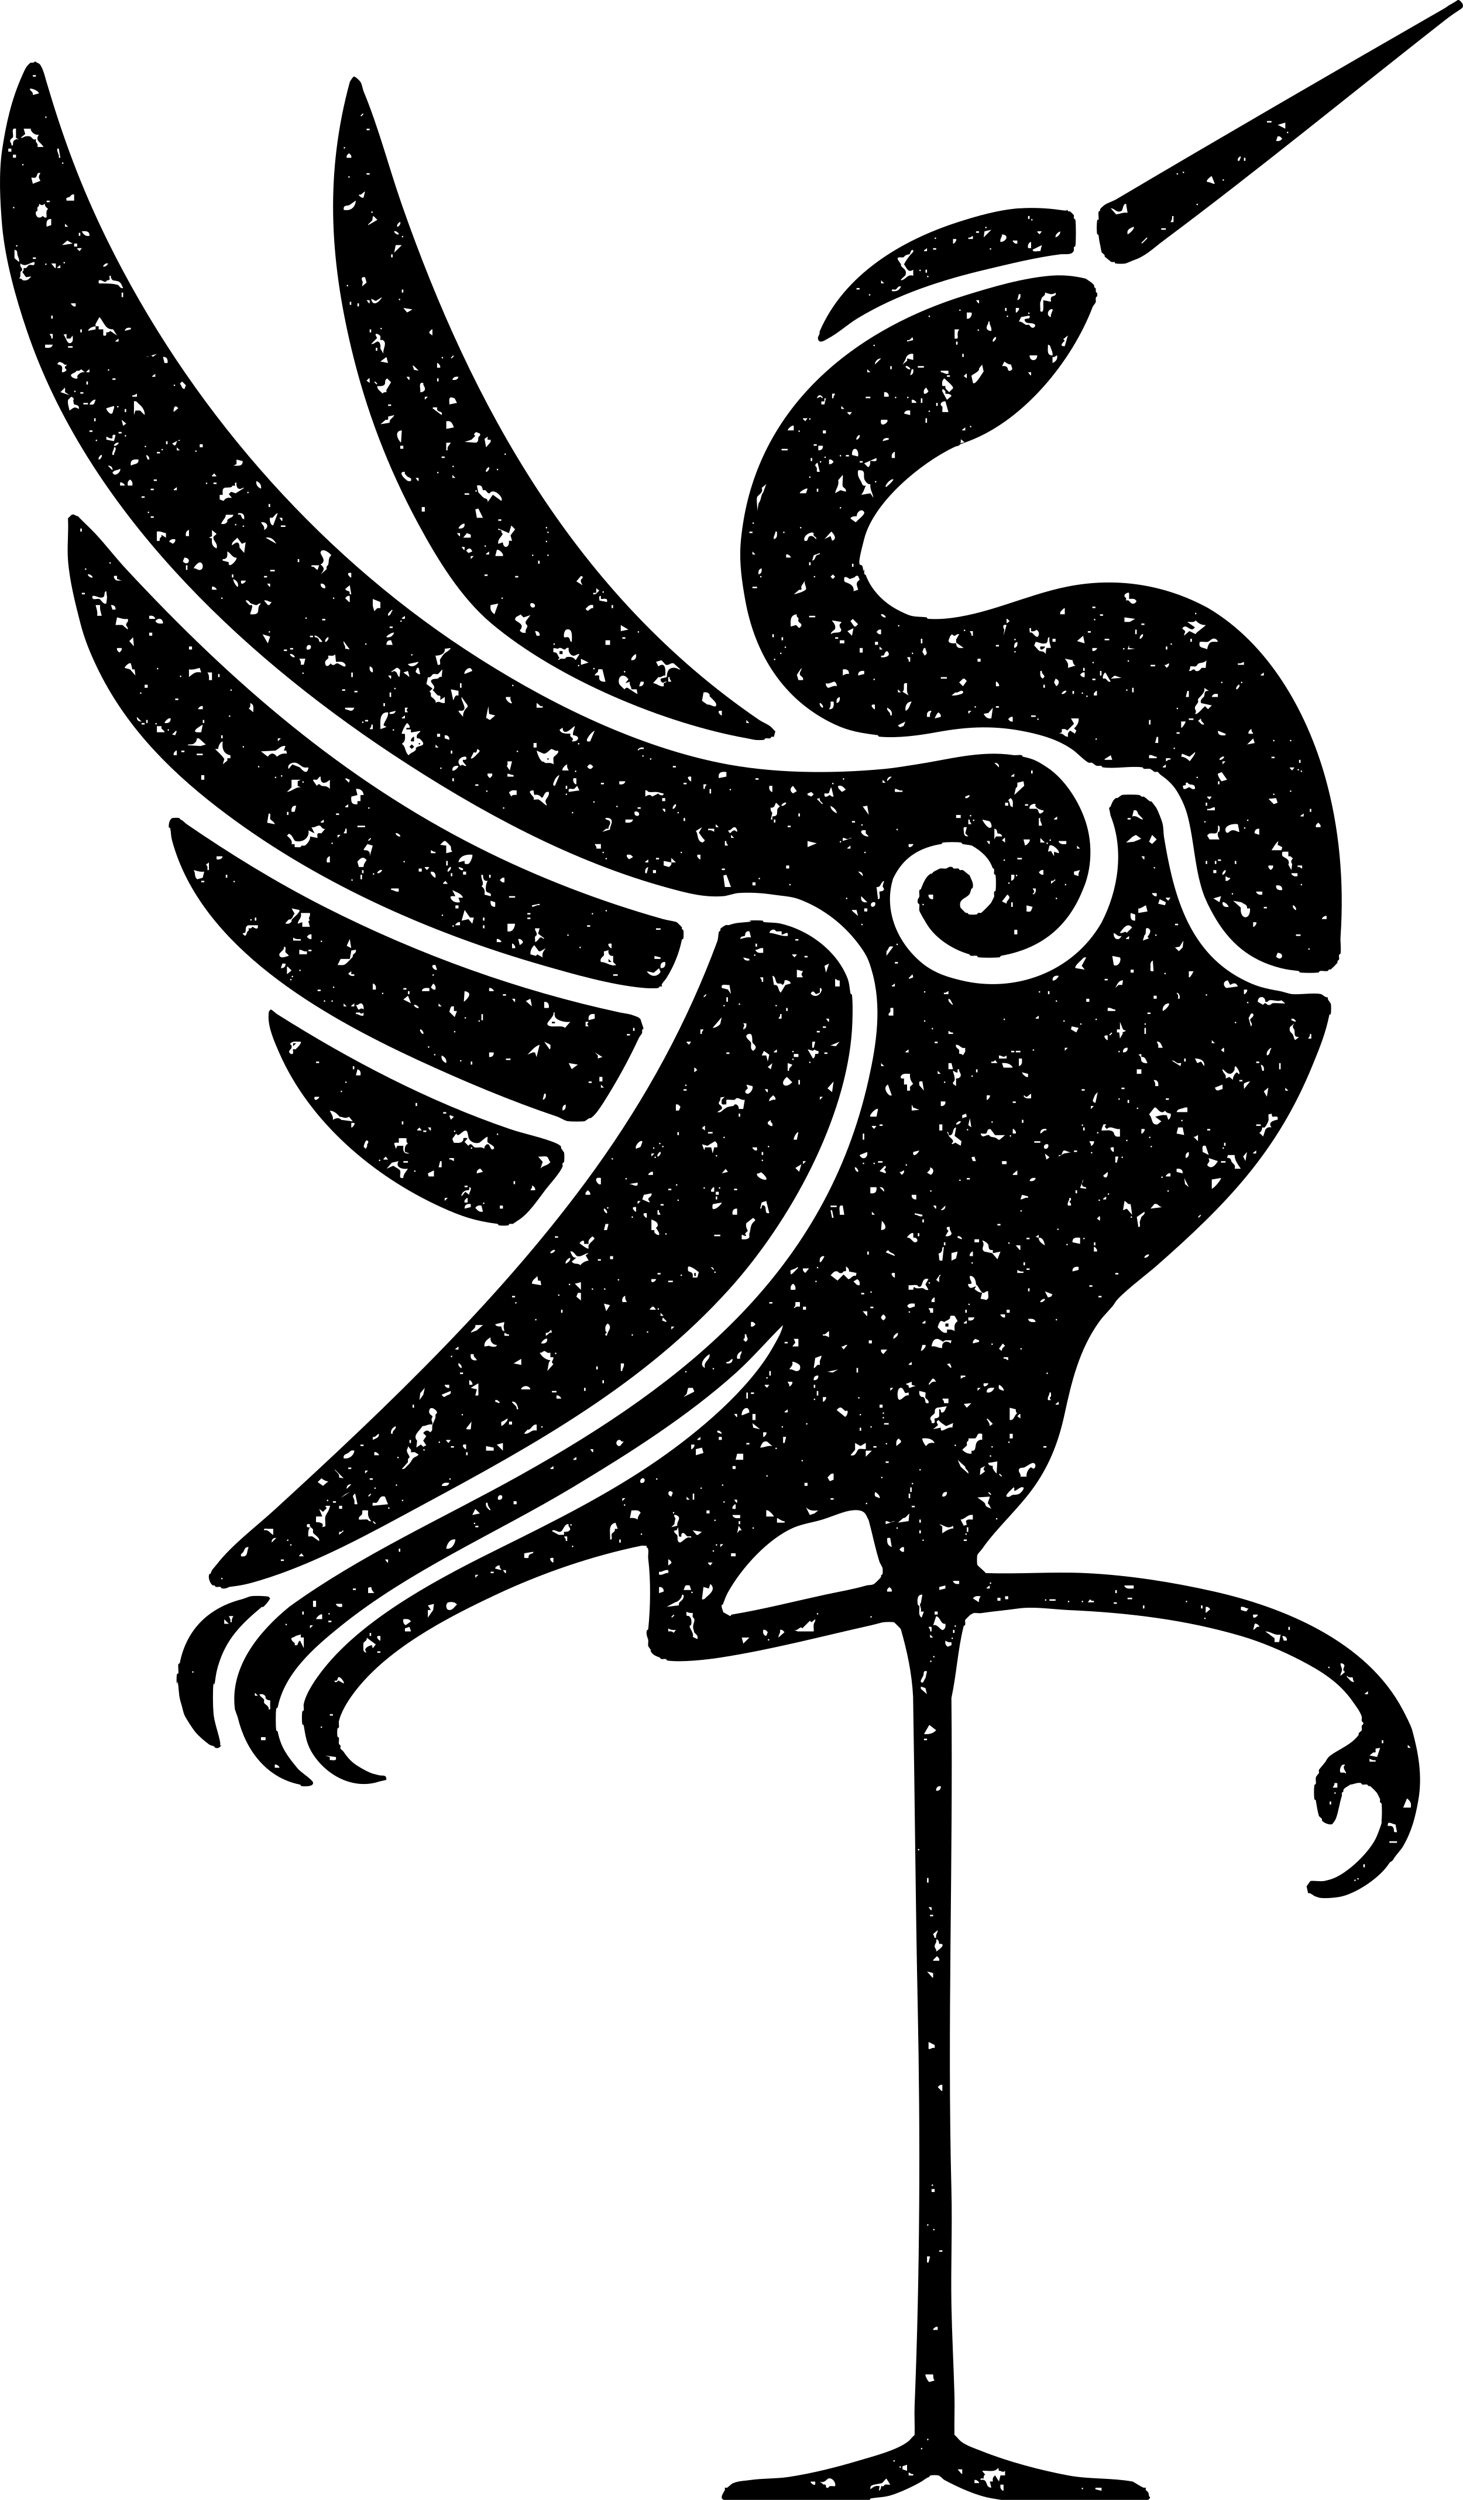
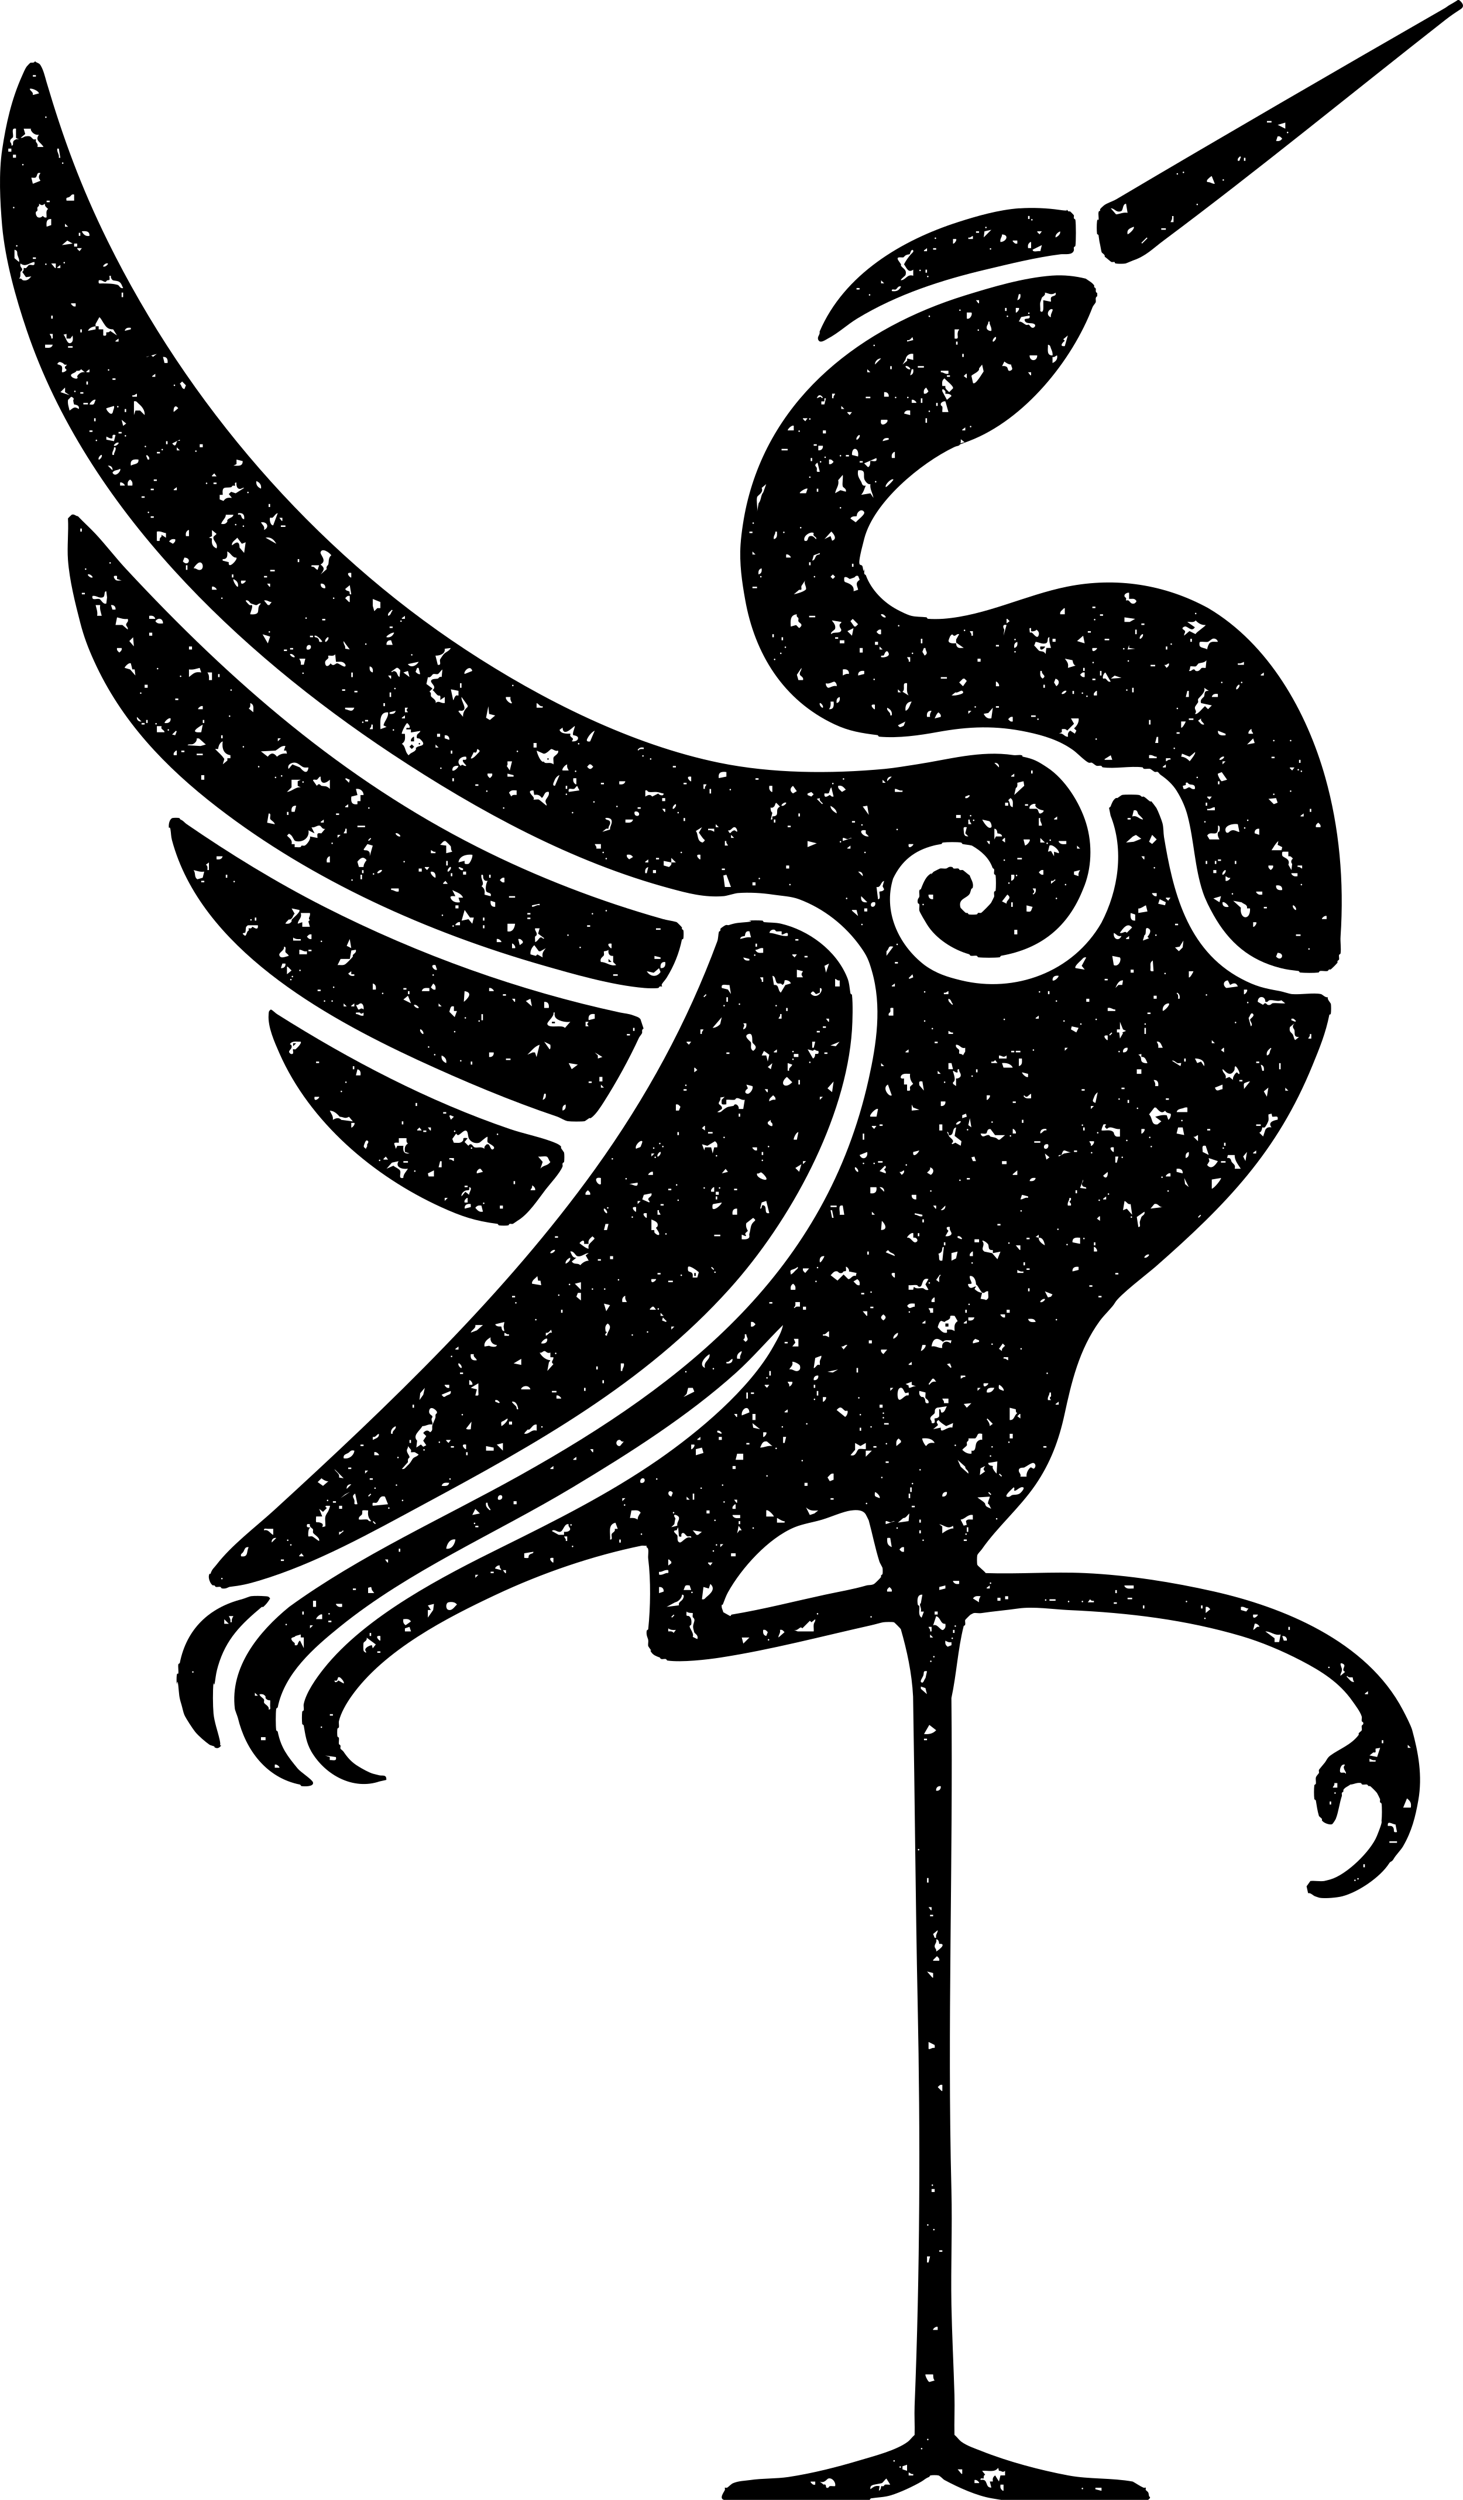
<svg xmlns="http://www.w3.org/2000/svg" id="Content" viewBox="0 0 1920 3279.3">
  <path d="M950.3,3279.3c-7.1-1.9-.1-10.3,1-13.1.5-1.1-.4-2.7,0-3s2.1.5,3,0c2-1.1,5-4.8,8-6,7.5-3,14.5-2.9,22.1-4,16.1-2.4,34-1.6,50.2-4,31.8-4.8,64.3-13.1,94.4-22.1,18.4-5.5,47.3-12.9,62.3-24.1,3.2-2.4,5.9-6.4,9-9,.4-12.7-.5-25.5,0-38.2,7-173.4,7.7-353.2,4-528.5-2.8-133.2-3.7-268.4-6-401.9-1.6-30.9-8-60.2-16.1-88.4-.2-.6-8.4-8.9-9-9-2-.6-11.5-.4-14.1,0s-11.1,2.9-16.1,4c-64.8,14.5-130.6,31.9-196.9,42.2-17.8,2.8-52,6.7-70.3,4-.7-.1-1.2-1.8-2-2-1.8-.4-4.4.5-6,0s-1.2-1.7-2-2c-4.2-1.5-8.5-3-11.1-7s.3-1.5,0-2c-.8-1.3-3.9-5.4-4-6-.5-2.3.4-5.6,0-8-.6-3.1-2.9-5.9-2-12.1.1-.8,1.9-1.3,2-2,3-28.3,3.5-64.6,0-92.4-.5-3.8.6-8.4,0-12.1s-3.1-1.8-2-5c-2.2.3-5-.4-7,0-64.1,13.2-129.8,35.6-190.9,64.3-63.7,29.9-146.9,72.4-189.9,133.6-6.4,9.1-13.7,21.6-16.1,32.2-.5,2.3.4,5.6,0,8-.1.8-1.9,1.3-2,2-.4,2.5-.4,7.6,0,10,.1.7,1.9,1.2,2,2,.4,2.5-.5,5.7,0,8,.2.8,1.7,1.2,2,2,.4,1.2-.4,2.8,0,4,.3.9,3.1,2.6,4,4,5.4,8,10.7,14,19.1,19.1,5.8,3.6,14.5,8.5,20.1,10,2.5.7,5.9,1.5,8,2,4,.9,9.4-1.6,9,6l-9,2c-34,11.6-70.9-7.8-89.4-39.2-6.7-11.8-7.8-21.6-10-34.2-.1-.8-1.9-1.3-2-2-.5-4-.5-12,0-16.1,0-.7,1.9-1.2,2-2,.4-2.5-.5-5.7,0-8,3.1-15.2,16.5-34.1,26.1-46.2,55.4-69.8,158.2-122.2,234.1-159.7,69-34.1,140.2-69.7,205-114.5,52-36,120-92.3,151.7-149.7,4.8-8.7,10.2-17.3,12.1-27.1-20.6,20.3-39.8,42.9-61.3,62.3-63.2,56.9-140.6,106.1-215,150.7-101.2,60.7-214.4,109.2-305.4,182.9-34.1,27.6-72.5,61-81.4,105.5-.2.8-1.9,1.3-2,2-.8,5.6-.8,22.5,0,28.1.1.7,1.9,1.2,2,2,4.3,21.3,12.8,31.9,26.1,48.2,3.8,4.7,18.9,14.3,20.1,18.1,1.8,5.9-10.9,5.6-15.1,5-.7-.1-1.2-1.9-2-2-43.7-8.7-71.1-44.9-81.4-87.4-.6-2.4-3.8-10.1-4-12.1-6.7-54.3,31.2-100.9,71.3-133.6,93.2-67.7,202.4-116.4,303.4-172.8,219.7-122.6,401.4-269,457.1-519.4,10.3-46.2,17.8-95.6,4-142.7-3.8-13-6.2-19-14.1-30.1-20.1-28.6-48.9-51.2-81.4-63.3-10.2-3.8-22.9-4.3-34.2-6-13.9-2.1-31-3.2-46.2-2-3.6.3-14.5,3.7-18.1,4-25.8,2.1-48-4-70.3-10-128.2-34.5-251-100.9-365.7-176.8C312,854.8,114,666.2,35,433c-14.5-42.7-28.1-91.9-32.2-136.6C0,263.7-1.8,226.9,2.9,195.9c5-33.5,12.3-65.9,26.1-96.5,1.7-3.8,3.9-9.2,6-12.1.8-1,4.5-4.9,5-5,1.9-.6,4.3,1,6-2,2,2.4,5.1,2,7,5,4,6.3,5.9,14.8,8,22.1,21.5,72.8,44.9,137.1,80.4,209,105,212.7,269.3,404,469.2,535.5,101.3,66.6,218.9,125.2,333.6,148.7,68.4,14,144.8,14.7,217,8,13.6-1.3,28.3-3.9,42.2-6,40.9-6.2,83-18.6,126.6-12.1,3.1.5,7-.5,10,0s1.2,1.8,2,2c14.6,3,19.4,5.7,32.2,14.1,23.4,15.3,42.9,46.1,51.2,73.3,8.6,27.9,7.4,60.2-4,86.4-19.7,49.8-55.2,78.1-107.5,87.4-.8.1-1.3,1.9-2,2-6.5.8-21.6.8-28.1,0-.7,0-1.2-1.9-2-2-2.5-.4-5.7.5-8,0-.8-.2-1.2-1.8-2-2-20.8-5.9-43.6-20.2-55.3-39.2-2-3.2-9.5-15.7-10-18.1s.4-5.6,0-8c-.1-.8-1.8-1.2-2-2-1.2-5,1.8-7,2-8,.4-2.5-.5-5.7,0-8s1.7-1.2,2-2c2.5-6.3,5.7-15.1,11.1-19.1s1.5.3,2,0c1.4-1,2.7-3.2,4-4,.9-.5,7.6-3.9,8-4,2.3-.5,5.6.4,8,0s3-3.2,8-2c.8.2,1.2,1.8,2,2,1.8.4,4.4-.5,6,0s1.2,1.8,2,2c1.2.4,2.8-.4,4,0,.7.2,7.2,6,9,7,1.7,5.5,5.5,9.5,4,16.1-.2.7-1.7,1.2-2,2-.5,1.4-1.4,5.1-2,6-4.1,6.5-15.4,6.1-12.1,18.1.1.5,6.1,6.5,7,7s1.4-.3,2,0c.9.4,1.3,1.8,2,2,1.9.4,8,.4,10,0s1.2-1.7,2-2c1.2-.4,2.8.4,4,0s12-11.5,13.1-13.1c.3-.4,3.9-7.6,4-8,.5-1.7-.4-4.2,0-6s1.9-1.3,2-2c.6-4.3.6-15.8,0-20.1-.1-.7-1.8-1.2-2-2-.4-1.8.5-4.4,0-6-.2-.8-1.7-1.2-2-2-4.8-13.3-15-22.1-27.1-29.1-3.9-1-8.2-1.2-12.1-2-.8-.2-1.3-1.9-2-2-5.3-.8-18.7-.7-24.1,0-.7,0-1.2,1.9-2,2-4.2.8-6.2,1-10,2-25.4,6.5-42.1,20-53.2,43.2-13.2,42.3,6.3,86.6,41.2,113.5,15.4,11.2,30,15.7,48.2,20.1,70.1,17,146.3-10.3,183.9-75.4,22.6-43.3,29.9-95.9,12.1-140.7l-2-10c.2-.8,1.7-1.2,2-2,1.7-4.2,2.9-8.4,7-11.1.5-.3,1.5.3,2,0,1.3-.8,5.4-3.9,6-4,3.2-.7,18.7-.6,22.1,0s2.9,3.4,6,2c3.2,1.5,5.5,4.3,8,6s1.5-.3,2,0c.7.5,6.3,7.8,7,9,2.2,3.9,6.9,15.9,8,20.1,1.5,5.6,1.1,12.5,2,18.1,11.4,68.4,29,147.7,101.5,185.9,19.1,10.1,30,12.5,50.2,16.1,3.6.6,12.8,3.7,16.1,4,11.1,1,28.5-2.1,38.2,0,1.9.4,6,5.2,9,4-1.1,3.1,3.6,7.2,4,9s.4,9.5,0,12.1-1.9,1.2-2,2c-4.8,24-12.5,42.9-22.1,66.3-46.4,113.7-112.4,182.1-206,264.2-10.2,8.9-47.9,37.6-53.2,47.2-3.5,6.3-13.8,15.4-20.1,24.1-27.2,37.4-37.2,81-46.2,122.6-7.2,33.2-18.2,63.2-38.2,92.4-20.7,30.2-50,55.2-70.3,84.4-1.3,1.9-5.5,5.8-6,8s-.4,10.4,0,12.1,9.3,8.3,11.1,11.1c43.2,1.5,87.6-2,130.6,0,57.3,2.7,115.2,12,168.8,24.1,90,20.3,200.5,64.6,248.2,155.7,3.3,6.3,10.4,20,12.1,26.1,8,29.2,13.8,60.1,8,92.4-3.8,21.4-8.4,40.2-20.1,60.3-2.9,4.9-9.3,11.2-12.1,16.1s-3.9,2.6-6,6c-11.6,18.2-40.5,37.7-61.3,43.2-6.7,1.8-22.8,3.3-30.1,2-.3,0-5-1.6-6-2-2.5-.9-5.7-4.9-9-4l-2-9,5-7c5.7-.6,12.6.8,18.1,0,.4,0,6.6-1.6,8-2,21.3-6.1,53.1-36.9,61.3-57.3s5.7-17.6,6-20.1c.6-4.3.7-18,0-22.1-.1-.7-1.8-1.2-2-2-.4-1.3.4-2.9,0-4s-3.5-7.3-4-8c-1-1.5-7.7-8.2-9-9-.4-.3-1.4.3-2,0s-1.3-1.8-2-2c-1.7-.5-4.2.4-6,0s-1.2-1.9-2-2c-5.7-1-9.1,1.8-14.1,2-2.7,2.4-6.9,3.4-9,7-.3.4.3,1.4,0,2-.4.8-1.7,1.2-2,2-.4,1.1.4,2.8,0,4-3.2,9.5-4.3,20.8-8,30.1-.5,1.2-4,6.8-5,7-3.6,1-10.9-1.7-13.1-5-.3-.5.3-1.6,0-2-1-1.4-3.7-3.1-4-4-2.1-7.2-2.8-13.1-4-20.1-.1-.8-1.9-1.3-2-2-.6-4.5-.6-13.6,0-18.1,0-.7,1.9-1.2,2-2,.4-2.5-.5-5.7,0-8s3.4-4.8,4-6c.5-1-.4-2.7,0-4,.3-1,6.7-8.2,8-10,2-2.7,3-6,7-9,11.3-8.3,27.7-14.1,37.2-27.1.3-.4-.3-1.5,0-2,.9-1.4,3.8-3.1,4-4,.5-1.7-.4-4.2,0-6,.2-.8,2.7-1.4,2-4-.2-.8-1.9-1.3-2-2-.4-1.9.5-4.4,0-6-1.9-6.3-7.8-14-12.1-20.1-17.2-24.6-40.8-39.4-67.3-53.2-24.8-12.9-52.3-24.5-78.4-32.2-72.8-21.4-146.5-30.6-227.1-34.2-19.4-.9-45.9-5-66.3-2-14.4,2.1-32.1,3.6-48.2,6-3.1.5-7.2-.6-10,0-.2,0-3.6,1.8-4,2-.9.6-6.9,6.6-7,7-.5,1.7.4,4.2,0,6s-1.8,1.2-2,2c-7.7,30.5-9.4,63.5-16.1,94.4,2.3,215.6-5.5,430.8,0,645,1.3,51-.9,98.8,0,150.7.7,37.7,2.9,80.8,4,118.6.5,17.4-.4,34.9,0,52.2,3.2,2.6,5.9,6.7,9,9,7.3,5.4,17.8,8.8,26.1,12.1,35.3,14.1,77.7,25.3,114.5,32.2,27.3,5.1,57.1,3,84.4,8,4.3,2.3,9.8,6.2,14.1,8,1.1.5,2.7-.4,3,0s-.5,2.1,0,3,2.3,1.9,3,3c1.5,2.5.3,4.4,2,6,2.1,1-1.8,4-2,4h-192.9c-.6,0-9.4-1.6-12.1-2-19.7-3.3-43.3-13.9-62.3-24.1-1.7-.9-5.6-5.5-8-6s-8.3-.4-10,0-1.2,1.7-2,2c-5.2,2.1-6.4,3.9-10,6-10.7,6.3-28.1,14.4-40.2,18.1-8.5,2.6-17,2.6-26.1,4-.8.1-1.3,2-2,2h-190.9ZM47.1,98.5h-4v2h4v-2ZM51.1,122.6c-.3-3.6-10.2-7.5-12.1-6,1,3.3,5.1,4.1,4,8l8-2ZM60.2,152.7c-1.3,0-1.3,2,0,2s1.3-2,0-2ZM21,168.8c-7.2-1.6-2.9,7-4,11.1-.2.8-2.3,1.9-3,3-2.4,3.8,1.8,4.2,1,8,4.1.4.2-4.7,4-7s3.7-1.1,6-1l-4-2v-12.1ZM41.1,168.8h-10l2,7-6,5c3.1.5,3.9-1.6,7-2,7.5-1.1,6.4,2,10,4,1,.5,2.6-.4,3,0s-.5,1.9,0,3c.7,1.7,3.3,3.1,2,7h8c-3.5-6.4-11.9-8.3-6-16.1-3.9.9-8.1-1.6-10-5s.4-2.6,0-3ZM14.9,194.9h-4v4h4v-4ZM79.2,207l-2-12.1h-2c-.9,4.8,2.9,7.3,2,12.1h2ZM21,202.9h-4v4h4v-4ZM82.3,213c-1.3,0-1.3,2,0,2s1.3-2,0-2ZM30,215c-1.3,0-1.3,2,0,2s1.3-2,0-2ZM53.1,227.1c-5.8-1.9-3.4,4.9-7,6-1.3.4-3.4-.2-5,0l2,8,10-4c-2.7-4-2.8-5.9,0-10ZM97.3,255.2c-3.6-1-4,1.8-6,3-2.9,1.8-5-.3-4,5h10v-8ZM65.2,263.2h-4v2h4v-2ZM59.1,267.2c-3.8,2.5-4.2,2.5-8,0,1.1,3.3-1.6,3.8-2,5s.4,2.8,0,4c-.3.8-1.8,1.2-2,2-.7,2.4.9,6.4,3,7,4,1.1,5.7-2,6-2s2,3.1,5,2c.3-4-1.4-8.6,2-11.1-2.3-2.3-4.8-3.6-4-7ZM18,271.3c-1.3,0-1.3,2,0,2s1.3-2,0-2ZM67.2,287.3c-6.2-.4-6.6,4.5-6,10l6-2v-8ZM89.3,297.4l-4-4v4h4ZM117.4,309.4c.4-6.2-4.5-6.6-10-6,1.9,4.4,5.3,7,10,6ZM105.4,309.4v-4h-2v4h2ZM95.3,319.5l-7-4-7,6,14.1-2ZM101.3,319.5h-4v4h4v-4ZM22,321.5c-1.3,0-1.3,2,0,2s1.3-2,0-2ZM107.4,325.5h-6v1l3,3,3-4ZM25,343.6c.7-3.5-1.1-5.9-2-9s.8-6-4-7v11.1l6,5ZM47.1,337.6h-4v2h4v-2ZM45.1,343.6c-7,1.1-11.3,7.3-18.1,2-1.5,3.8,1.7,5.9,2,7,.7,2.6-1.8,3.2-2,4-.7,2.9.8,5.8-2,9,3.3-1.1,4.1,1.8,5,2,5.4,1.2,7.9-1.3,11.1-5l-7,1-5-7c2.6-1,1.8-4.8,2-5,.4-.4,2.1.5,3,0,1.4-.8,3-3.7,4-4,3.3-1,8.3,2.8,7-4ZM84.3,343.6c-1.3,0-1.3,2,0,2s1.3-2,0-2ZM60.2,345.6c-1.3,0-1.3,2,0,2s1.3-2,0-2ZM73.2,345.6h-6l5,6h1v-6ZM141.5,345.6c-2.5-1.3-7,3.2-6,4,2.5,1.3,7-3.2,6-4ZM79.2,351.6v-4l-4,3v1h4ZM161.6,377.8c-1.5-2.7-2.3-6.3-5-8s-5.9-1.4-8-2c-1.8-.5-3.7-4-3-6h-2c.8,7.7-.2,4.9-3,6-.8.4-1.3,1.8-2,2-2.1.6-5.4-3.5-9-2-.8,5.5.9,3.9,5,4,7.8.2,13,0,20.1,2,1.7.5,3.1,5.4,7,4ZM161.6,389.8v-6h-2v6h2ZM99.3,397.9h-6v1c1.9,2.1,3,3.7,6,3v-4ZM69.2,418v-4h-2v4h2ZM125.5,428c-3.5.3-8.9,2.1-10,6l10-2c.1-1.3-.2-2.9,0-4,1.3-.1,2.7,0,4,0v4h6v8c5.7,2,3.5-3.6,4-4s3.9.7,5-2l9,6-5-8c-7.7.2-9.7-3.9-13.1-9-1.6-2.4-2.7-5.1-5-7l-5,9c-.2,1,.2,2.1,0,3ZM171.7,430c-3.8-.5-7,0-8,4l8-2v-2ZM107.4,436v-4h-2v4h2ZM69.2,438h-4c.6,2.4,2.8,3,2,6h2v-6ZM87.3,438l-4,1c2.7,1.9,4.5,12.5,9,11.1s3.2-7,3-10l-3,4h-5v-6ZM155.6,448.1v-4l-4,3v1h4ZM69.2,452.1h-10v4c4.4.2,8.7.9,10-4ZM95.3,454.1h-6v2h6v-2ZM205.8,464.2l-14.1,4c3.9.6,5.8-4.5,9,0l5-4ZM219.9,476.2c.7-4.8-1-8.5-6-8l2,8h4ZM87.3,478.2c-3.3,1-3.7-1.5-5-2-3.3-1.4-4.5-2.6-7,1-.8,1.2,5.2,1,6,4s-.3,4.8,0,7c2.1.8,6.1-1.9,6-3s-2.7-1.4-2-4c.2-.7,3-2.2,2-3ZM111.4,488.3l-5-4c-1.6,2.3-3.3,2.3-6,2-1,3.4-8.7,3.3-7,7,1.1,2.4,6.8,4.3,8,3s-.5-2.1,0-3c1.8-3.3,6.1-6,10-5ZM117.4,488.3v-4l-4,3v1h4ZM142.5,484.3c-1.3,0-1.3,2,0,2s1.3-2,0-2ZM203.8,494.3v-4l-4,3v1h4ZM151.6,496.3h-4v2h4v-2ZM115.4,504.4v-4h-2v4h2ZM242,510.4l2-5-5-5-3,3c2.6,2,2,6.3,6,7ZM228.9,504.4c-1.3,0-1.3,2,0,2s1.3-2,0-2ZM85.3,508.4l-6,6,12.1,4-6-4v-6ZM98.3,512.4c-1.3,0-1.3,2,0,2s1.3-2,0-2ZM109.4,514.4h-4v2h4v-2ZM179.7,520.4v-4c-2.4.6-3,2.8-6,2v2h6ZM97.3,530.5c-.3-.3-1.6-5.5-1-6,1.7-1.7-1.5-3.9-3-4l-4,4c-.8,5.2.9,9.2,2,14.1,4.7-3.2,6.3-6.2,12.1-2,1.5-5.9-5.7-5.7-6-6ZM125.5,524.5c-1.9-1.6-7.4,3.3-8,6,7,1.1,5.5-.7,8-6ZM189.8,544.5c.6-6.3-3.5-11.3-8-15.1-2-1.7-2.6-3.8-6-3v18.1l2-6h6l6,6ZM115.4,528.5h-6v2h6v-2ZM149.6,532.5l-10,3c-.6,2,3.6,6.4,5,7,3.1,1.4,3.4-1.9,4-4s1.6-3.6,1-6ZM154.6,532.5c-1.3,0-1.3,2,0,2s1.3-2,0-2ZM227.9,540.5l6-5c-3.9-5.5-6.7-.8-6,5ZM165.6,540.5v-4h-2v4h2ZM125.5,552.6v-4h-2v4h2ZM161.6,558.6l4-3-6-5,2,8ZM121.4,564.6h-4v2h4v-2ZM159.6,566.6h-4v2h4v-2ZM151.6,570.7c-5.8-2-3.5,3.6-4,4-2.3,1.8-7.8-2.3-8-2v4l10,2,2-8ZM164.6,570.7c-1.3,0-1.3,2,0,2s1.3-2,0-2ZM126.5,576.7c-1.3,0-1.3,2,0,2s1.3-2,0-2ZM236,576.7l-10,5c4,5.1,4.8,1.7,6-2s4.7.8,4-3ZM219.9,582.7v-4h-2v4h2ZM155.6,580.7c-2.5-1.3-7,3.2-6,4,2.5,1.3,7-3.2,6-4ZM266.1,582.7h-4v4h4v-4ZM190.8,584.7c-1.3,0-1.3,2,0,2s1.3-2,0-2ZM149.6,596.8c-.2-3.7,3.1-5.7,2-10h-2c.2,3.7-3.1,5.7-2,10h2ZM236,590.8l-4-4v4h4ZM212.9,588.8c-1.3,0-1.3,2,0,2s1.3-2,0-2ZM257.1,590.8c-1.3,0-1.3,2,0,2s1.3-2,0-2ZM209.9,592.8h-4v2h4v-2ZM129.5,602.8c.8,1,5.3-3.5,4-6-.8-1-5.3,3.5-4,6ZM195.8,602.8c.6-3-.9-4.1-3-6l-1,1,2,5h2ZM181.7,602.8c-6.9-.8-11.1.5-10,8,4.5-2.7,10.7-1.3,10-8ZM318.4,604.8l-8-2v6l-4,2c5.7.1,12.3,1.5,12.1-6ZM147.6,616.9c.6-3.8-2.2-6.6-6-6l6,6ZM157.6,614.9c-3.7,2.6-7.5,1.1-10,5,3.5,7.5,12.1-2.5,10-5ZM284.2,624.9l-3-4-3,3v1h6ZM173.7,637c.5-3.7,0-5.8-3-8-3.1,2.2-3.5,4.3-3,8h6ZM205.8,628.9h-4v2h4v-2ZM342.5,641c.9-4.8-1.6-8.1-6-10-.9,4.8,1.6,8.1,6,10ZM163.6,637c1-.8-3.5-5.3-6-4v4h6ZM271.1,633c-1.3,0-1.3,2,0,2s1.3-2,0-2ZM284.2,633h-4v2h4v-2ZM304.3,653.1l-4-5,3-3,6,2,11.1-7c-2.1-1.1-3.7,2-7,1-2.7-.8-3.6-5.4-3-8-3.6-.8-1.4,3.5-2,4s-1.9-.4-3,0-1.3,1.9-2,2c-7.8,1.4-12.3-2.3-11.1,10h-4v6l5,2c3.1-4.3,5.9-4.5,11.1-4ZM232,643v-4l-4,3v1h4ZM201.8,641h-4v2h4v-2ZM325.4,645c-1.3,0-1.3,2,0,2s1.3-2,0-2ZM189.8,651h-4v2h4v-2ZM354.5,665.1v-4h-2v4h2ZM194.8,671.1c-1.3,0-1.3,2,0,2s1.3-2,0-2ZM320.4,681.2c.9-6.2-1.9-8.9-8-8v2c6-1.7,2.5,4.6,8,6ZM358.5,689.2l6-16.1c-3,.5-4.8,4.8-7,6-1,.5-2.6-.4-3,0-1.1,1.1-.1,10.2,4,10ZM306.3,675.2h-10c.3,4.4-4.8,7.3-6,12.1,3.5.4,6,.2,8-3,.3-.5-.3-1.5,0-2,2.1-3.4,7.1-2.8,8-7ZM201.8,677.2h-4v2h4v-2ZM370.6,679.2h-4l3,4h1v-4ZM346.5,695.2c7.7-3.5,4-11.5-4-10,2,3.8,5.3,4.9,4,10ZM309.3,687.2c-1.3,0-1.3,2,0,2s1.3-2,0-2ZM319.4,689.2c-1.3,0-1.3,2,0,2s1.3-2,0-2ZM374.6,689.2h-6v2h6v-2ZM248,703.3v-8h-1c-3.1,2.2-3.5,4.3-3,8h4ZM284.2,719.4c2.5-6.8-5.4-10.2-4-15.1.3-1,3.2-2.7,4-4l-6-5v8l-4,2,4,1c-.7,6.1,0,10.5,6,13.1ZM217.9,699.3c-4.1-.4-7.1-3.1-12.1-2v12.1c5.7.9,3.1-.8,4-3s3-1.7,2-5l6,4v-6ZM322.4,711.3l-5,2-6-8c-2.5,3.2-7.6,5.3-7,10,.5.6,9.8-10.4,10,3l6,7,2-14.1ZM362.6,713.3c-3.1-5.5-7.2-9.4-14.1-8l14.1,8ZM229.9,707.3c-3.7-.5-5.8,0-8,3l5,3c2.1-1.9,3.7-3,3-6ZM420.8,753.5l8-7c-1.3-3.4,1.7-5,2-6,1-3-.3-9,4-12.1-2.6-3.9-12.3-10.3-14.1-4-1,3.4,9.3,10.9,0,16.1,6.4,4.9,4.3,7.5,0,13.1ZM310.3,731.4c-5.5.6-7.4-6.4-12.1-8,.5,5.2.5,10.4-6,10v2l8,2c-1.3,10.8,12.4-3.7,10-6ZM242,731.4l-2,5c6.8,7.9,12.7-4.6,2-5ZM392.7,737.4v-4h-2v4h2ZM254.1,745.5c3.5-.6,5.2,3.1,9,2,5.4-1.5,3-12.8-3-9-1.9,1.2-5.1,4.8-6,7ZM246,747.5v-6h-2v6h2ZM418.8,741.5h-10v2c4-1.1,4.7,3,8,4l2-6ZM360.6,747.5h-6v2h6v-2ZM461,751.5c-5.9-1-5.2,2.6-1,6h1v-6ZM306.3,757.5v-4h-2v4h2ZM350.5,755.5h-4v2h4v-2ZM312.3,769.6c.9-4.8-1.6-8.1-6-10-1,2.4,4.8,11.6,6,10ZM322.4,761.6h-6c-1.5,8.7,7.4,1.1,6,0ZM354.5,765.6h-4l3,4h1v-4ZM426.9,771.6c.6-3.8-2.2-6.6-6-6-.6,3.8,2.2,6.6,6,6ZM459,767.6l-6,5c1.5,2.5,3,2.3,5,3s-.8,4.7,3,4l-2-12.1ZM284.2,773.6c1-.8-3.5-5.3-6-4v4h6ZM459,781.7c-3-.6-4.1.9-6,3l5,5h1v-8ZM291.2,783.7c-1.3,0-1.3,2,0,2s1.3-2,0-2ZM437.9,783.7c-1.3,0-1.3,2,0,2s1.3-2,0-2ZM499.2,789.7l-10-4v9l2,7,4-4h4v-8ZM342.5,791.7c-3.3-1-4.5,2.7-7,2-1.5-.4-3.5-1.3-6-2-1.7-.5-3.1-5.4-7-4-.6.6,3.9,5.4,5,6s2.6-.4,3,0c2,2-2.8,11.3-2,12.1,3.2.3,9.1.4,10-3,1.1-3.9-.6-6.8,4-11.1ZM356.5,789.7c-3.7.2-5.7-3.1-10-2l5,6h2l3-4ZM509.3,807.8c4.1-.8,3.5-5,6-7l-1-1c-2.4,2.7-5.8,4.2-5,8ZM531.4,811.8v-4l-4,3v1h4ZM401.7,809.8c-1.3,0-1.3,2,0,2s1.3-2,0-2ZM426.9,811.8h-4v2h4v-2ZM526.3,813.8c-1.3,0-1.3,2,0,2s1.3-2,0-2ZM515.3,821.8h-4v2h4v-2ZM353.5,827.9c-1.3,0-1.3,2,0,2s1.3-2,0-2ZM517.3,829.9c-2.4-1-11.6,4.8-10,6,4.8.9,8.1-1.6,10-6ZM344.5,831.9l7,12.1,3-9-10-3ZM410.8,833.9h-4v2h4v-2ZM422.8,841.9c.7-.6-6.8-9.5-10-8-.5,3.4,2.8.9,5,4,1.9,2.7-.5,5.1,5,4ZM426.9,841.9c.8,1,5.3-3.5,4-6-.8-1-5.3,3.5-4,6ZM453,843.9l-2-3c-.9,4.1,2.9,6,2,10l6,1-6-8ZM513.3,839.9c-3.8-.6-6.6,2.2-6,6h8l-2-6ZM480.1,843.9c-1.3,0-1.3,2,0,2s1.3-2,0-2ZM402.8,852c6.1,1.4,6.7-6,3-6s-4.2,4.9-3,6ZM384.7,850h-4v2h4v-2ZM591.6,850l-8,1c1.1,6.7-6.4,9.2-12.1,9l3,12.1c5.4.9,2.2-4.2,3-7,.1-.4,3.7-5.6,4-6,3.2-4.2,8-4.7,10-9ZM376.6,852h-4v2h4v-2ZM386.7,862c1-.8-3.5-5.3-6-4-1,.8,3.5,5.3,6,4ZM440.9,868.1l-1-10c-1.8,3.6-8.3,1.3-9,2s.5,2.1,0,3c-1.4,2.5-5.4,3.1-4,8s5.3,1.9,7-1c3.4,4.8,6.2.5,8,0,2.4-.7,9.2,5.7,11.1,4s-1.4-5.5-5-6c-2.2-.3-4.7.2-7,0ZM540.4,858c-1.3,0-1.3,2,0,2s1.3-2,0-2ZM400.7,864h-8c1.6,2.8,2.6,4.6,2,8h4l2-8ZM549.4,868.1l-14.1,3c3.8,5.9,11.9,1.8,14.1-3ZM489.2,882.1c.5-3.8,0-7-4-8-.5,3.8,0,7,4,8ZM520.3,876.1l-7,5c2.2,1.8,2.1-2.5,6,0,2.4,1.5,2,5.4,5,7l1-9c-1.5-1.3-2.7-3.7-5-3ZM551.4,884.1l-2-8h-2l-2,5c1.1,1.8,4.8,4.2,6,3ZM619.8,880.1c-2.6-9.4-12.3,1.5-10,4l10-4ZM579.6,888.2l1-10c-1.8,1.1-4.8,5.7-6,6-1.7.5-4.3-.5-6,0-1.7.5-3.2,5.5-7,4l-2,9,8,6-4,4c3,1.7,1.4,4.1,2,6s7.6,4.8,6,9c4.7-4,6.5.8,12.1,0v-8l-6,4c1.1-8.1-1-4.9-3-6s-4.6-5.3-7-7c6.3-4.7-2.9-8.9-2-12.1s6.8-2.3,9-3c1-.3,1.7-3.1,5-2ZM535.4,880.1l-6,2,8,6-2-8ZM397.7,882.1c-1.3,0-1.3,2,0,2s1.3-2,0-2ZM463,888.2v-6h-2v6h2ZM513.3,886.1h-4l3,4h1v-4ZM605.7,902.2v-6h-2v6h2ZM673,898.2c-1.3,0-1.3,2,0,2s1.3-2,0-2ZM518.3,902.2c-1.3,0-1.3,2,0,2s1.3-2,0-2ZM453,904.2h-4v2h4v-2ZM601.7,906.2l-10-2,3,14.1c1,.6,1.2-4.4,4-6,.9-.5,2.6.4,3,0v-6ZM469.1,906.2h-4v2h4v-2ZM513.3,914.3v-6h-2v6h2ZM607.7,940.4c-.5-5.3,2.3-9.9,6-13.1v-2l-8-11.1c-1.1,5.5,8.5,15.8,1,18.1-1.6.5-4.8-1.2-5,1l6,7ZM670,914.3h-6c-1.3,3.4,5.9,9.8,8,8-1.6-2.8-2.6-4.6-2-8ZM505.2,926.3v-4h-2v4h2ZM712.2,926.3c-4,1.1-4.7-3-8-4v6h8v-2ZM641.9,936.4l-1-10-3,15.1,5,3,7-6-8-2ZM465,928.3h-12.1v2c5.1.7,9.4,5.1,12.1-2ZM535.4,928.3h-4v6h4l-2-3,2-3ZM519.3,932.4l-8,2v2c3.8.5,7,0,8-4ZM509.3,934.4c-12.3-.8-10,13.6-10,22.1l8-3-4-2c1.1-5.7,6.8-10.5,6-17.1ZM531.4,942.4v-4l-4,3v1h4ZM483.1,944.4h-4v2h4v-2ZM476.1,946.4c-1.3,0-1.3,2,0,2s1.3-2,0-2ZM537.4,954.5c1.3-1.3-1.3-5-3-6-1.6,0-8.1,13-7,14.1h4c.2,5.7,1,9.7-4,13.1,5.4,3.7,3.7,10.8,9,15.1,2.1-3.6,7.1-3.9,9-7s-.3-1.5,0-2c2.6-4.1,9-2.4,10-6,.6-2-3.5-6.2-5-7-1.3-.7-4.9,1.3-3-5,.3-1,5.2-4.1,4-5l-12.1,2v-4h-6c-.8-3.6,3.4-1.4,4-2ZM489.2,956.5v-6h-2c.8,3-1.4,3.7-2,6h4ZM752.4,964.5c-1.8-2.2,1.9-9.1,2-12.1-.7-.9-15.3,16.3-16.1,2l-4,3c2.2,6.6,13.5,4.5,14.1,5s-.5,2,0,3c1.6,2.9,5.7,2.4,2,7,2.7.5,7.1-.2,8-3,1.5-4.6-5.8-4.7-6-5ZM516.3,956.5c-1.3,0-1.3,2,0,2s1.3-2,0-2ZM774.5,972.5l6-14.1c-4.3,2.2-8,6.8-10,11.1-1.5,3,1.6,3.7,4,3ZM577.6,962.5h-4v4h4v-4ZM589.6,970.5c.6-3.8-2.2-6.6-6-6v4l6,2ZM704.2,974.6h-4v6h4v-6ZM759.4,974.6c-1.3,0-1.3,2,0,2s1.3-2,0-2ZM575.6,980.6l-4-4v4h4ZM844.8,980.6c-3.7-.5-5.8,0-8,3l1,1c1.7-2.7,4-2.1,7-2v-2ZM617.8,994.6c2,1.9,7.6-4.4,9-6,2.3-2.6,4.6-3.4,0-6-1.4-.8,0,6.9-5,4l-4,8ZM732.3,984.6c-3.7,1.5-7-2.6-9-2-1.3.4-6.4,6.7-10,6l-9-4c.6,3.8,4,12.1,7,14.1s1.4-.3,2,0,1.3,1.9,2,2c3.6.8,7.4-1.2,11.1,2,.4-2.7-.6-6.7,0-9s7.5-4.7,6-9ZM593.6,988.6v-4h-2v4h2ZM679,984.6c-1.3,0-1.3,2,0,2s1.3-2,0-2ZM843.8,990.6c-1.3,0-1.3,2,0,2s1.3-2,0-2ZM611.7,992.6c-7.6-1-14,6.8-7,12.1,2.4-3.7,3.4.8,7,0,1.1-.9-6-5.4-4-8,.4-.5,6,1.7,4-4ZM853.9,994.6c-1.3,0-1.3,2,0,2s1.3-2,0-2ZM672,998.7h-6c-.2,2.3.8,4.8-1,6l4,6,3-12.1ZM1311,1006.7c.6-3.8-2.2-6.6-6-6l6,6ZM746.4,1010.7c-1.6-2.8-2.6-4.6-2-8-2.7.4-7.7,6.4-6,8h8ZM773.5,1002.7c-.8.2-1.9,2.3-3,3,3.2,4,4.9,4,8,0-1.6-1.5-2.7-3.7-5-3ZM601.7,1004.7c-4.8-.7-8.5,1-8,6,1.7,1.7,7.6-3.3,8-6ZM887,1004.7h-4v2h4v-2ZM578.6,1006.7c-1.3,0-1.3,2,0,2s1.3-2,0-2ZM755.4,1010.7c-1.3,0-1.3,2,0,2s1.3-2,0-2ZM1355.2,1014.7v-4h-2v4h2ZM953.3,1012.7c-6.6-.8-11.1.2-10,8l10-2v-6ZM645.9,1014.7h-6c-.6,3,.9,4.1,3,6,2.1-1.9,3.7-3,3-6ZM674,1016.8l-8-2v4h8v-2ZM1331.1,1018.8v-4l-4,3v1h4ZM728.3,1030.8l6-14.1c-3.7,1.4-5.8,4.7-7,8-.8,2.1-3,6.2,1,6ZM907.1,1018.8c-5.9-1-5.2,2.6-1,6h1v-6ZM1170.3,1018.8c-3.8-.6-6.6,2.2-6,6l6-6ZM595.7,1024.8v-4h-2v4h2ZM756.4,1020.8h-4c-.5,3.7,0,5.8,3,8h1v-8ZM995.5,1020.8h-4v2h4v-2ZM1107,1020.8c-1.3,0-1.3,2,0,2s1.3-2,0-2ZM1162.3,1026.8l-4-4v4h4ZM820.7,1024.8h-8v4c3.8.5,7,0,8-4ZM1343.1,1024.8l-8,2c.1,3,.6,5.3-2,7l-2,9,13.1-12.1-1-6ZM792.6,1026.8h-4v2h4v-2ZM901.1,1026.8h-4v2h4v-2ZM1093,1026.8c-1.3,0-1.3,2,0,2s1.3-2,0-2ZM627.8,1028.8h-4v2h4v-2ZM927.2,1028.8h-4v6h2c-.8-3,1.4-3.7,2-6ZM744.4,1034.8v-4h-2v4h2ZM760.4,1036.8l-3-6c-1.3.9-3,3.7-4,4-3.3,1-8.3-2.8-7,4l14.1-2ZM1013.6,1030.8h-4c-.5,3.7,0,5.8,3,8h1v-8ZM1040.7,1030.8c-4.3,3.2-4.3,6.9,0,10l5-3-5-7ZM1100,1030.8c-.8,3.8,2.6,5.4,5,8l5-3c-3.1-3.4-5-6-10-5ZM1094,1044.9l-3-12.1c-1.6,1.3-2.3,5.1-3,7s-4.2.6-6,1c-1.1,8.5,6.3,2,7,2s2,3.1,5,2ZM933.2,1040.9v-6h-2v6h2ZM958.4,1034.8c-1.3,0-1.3,2,0,2s1.3-2,0-2ZM1184.4,1036.8c-4.4,1.1-6.3-2.2-10-2v4h10v-2ZM638.9,1036.8c-1.3,0-1.3,2,0,2s1.3-2,0-2ZM678,1036.8c-4.3-.2-7.5-.8-10,3l3,5c1.7-2.7,4-2.1,7-2v-6ZM700.1,1036.8c-9.7,0-1.5,6.4,0,9s-.4,2.6,0,3c.5.5,5.2-.5,7,0,.9.3,8.3,6.7,10,8,1.2-2-2-3.7-1-7,.9-2.8,5.6-6.3,4-11.1-6.1-.8-5.5,5.6-9,8-2.9-3.8-5.2-4.7-10-4l-1-6ZM870.9,1040.9c-3.4-.4-5.3-1.6-9-2-3.2-.3-7,.5-10,0s-1.8-3.1-5-2v8c3.4-2,6.3-3.6,9,0l8-4c1.2,2.2,7.2,4.1,7,0ZM1059.8,1042.9l5,2,3-3-3-3-5,2v2ZM743.3,1040.9c-1.3,0-1.3,2,0,2s1.3-2,0-2ZM1266.8,1046.9c3,.6,4.1-.9,6-3l-1-1-5,2v2ZM873,1046.9h-4v4h4v-4ZM1075.9,1046.9l-4,1,7,7,1-1c-2.3-2.3-4.8-3.6-4-7ZM1329.1,1058.9c-.1-4.8,1.4-9.2-3-12.1l-3,3c3.3,2.6.7,7.9,6,9ZM779.5,1050.9c-1.3,0-1.3,2,0,2s1.3-2,0-2ZM1013.6,1071c.2-.2,5.2.2,6-3,1-3.6-1.3-7,4-10l-5-5c-1.8,1.5-1,4.3-4,6s-2.6-.4-3,0c-.7.7-.1,6.3,2,7l-2,9c3.6.8,1.4-3.4,2-4ZM1031.7,1052.9c-2.5-1.3-7,3.2-6,4,2.5,1.3,7-3.2,6-4ZM1323.1,1052.9h-4v4h4v-4ZM883,1061c.8,1,5.3-3.5,4-6-.8-1-5.3,3.5-4,6ZM1349.2,1054.9h-4v2h4v-2ZM1359.2,1054.9c-1.8-1.8-9.6,1.3-8,6h9c3.4.9,2,7.9,6,6s3.6-3.5,3-4c-3.2,0-8.6-2.5-10-5s.4-2.6,0-3ZM809.7,1056.9c-1.3,0-1.3,2,0,2s1.3-2,0-2ZM1098,1067c.5-4.2-4.3-7.9-8-10-.5,4.2,4.3,7.9,8,10ZM1138.2,1056.9l-6,1,8,11.1-2-12.1ZM661,1058.9c-1.3,0-1.3,2,0,2s1.3-2,0-2ZM840.8,1058.9h-4v2h4v-2ZM873,1061h-4l3,4h1v-4ZM1499.9,1075c.9-.8-4.9-5.7-6-7-1-1.2-.8-6.4-6-5l-2,8c6.8-1.9,8.3,3.4,14.1,4ZM751.4,1065c-1.3,0-1.3,2,0,2s1.3-2,0-2ZM832.8,1065c-1.4,6.1,6,6.7,6,3s-4.9-4.2-6-3ZM890,1065c-1.3,0-1.3,2,0,2s1.3-2,0-2ZM1049.8,1071v-4h-2v4h2ZM1260.8,1069h-6v4h6v-4ZM1273.8,1069c-1.3,0-1.3,2,0,2s1.3-2,0-2ZM1387.4,1075v-4l-4,3v1h4ZM790.6,1091.1l10-3c-.5-4.3,3.3-7.4,2-12.1-.7-2.7-5.3-3.6-8-3-.6,3.3,5,1.6,6,5,1.1,3.8-2.5,5.4-2,9h-3l-5,4ZM899.1,1077v-4h-2v4h2ZM1367.3,1083.1c.2-3.7-3.1-5.7-2-10h-2v10h4ZM1483.8,1073h-4v2h4v-2ZM830.8,1075h-10v4c4.4.2,8.7.9,10-4ZM1017.6,1079v-4h-2v4h2ZM1274.8,1081.1c-.6-2.4-2.8-3-2-6h-2v6h4ZM1277.8,1075c-1.3,0-1.3,2,0,2s1.3-2,0-2ZM1301,1085.1c1.1-1.1-.5-7.3-3-8l-9-2c1.4,2.7,8,14,12.1,10ZM1122.1,1077h-4v2h4v-2ZM943.3,1085.1l-4-4v4h4ZM1131.2,1081.1c-1.3,0-1.3,2,0,2s1.3-2,0-2ZM1037.7,1083.1h-4v2h4v-2ZM921.2,1085.1l-8,5c3.6,4,.9,13.6,9,15.1,4.6-3.8,2.4-2.8,0-6-1.7-2.3-3.4-4.6-5-7l4-7ZM967.4,1091.1c.6-2.2-1.3-5.6-3-6-3.3-.9-4.9,5.3-9,4,3.1,6.5,3,2.8,6,1,3.6-2.2,3.3.3,6,1ZM1268.8,1085.1c-5.1-.8-4.3.8-4,5s.5,7.4,6,7l-4-4,2-8ZM937.3,1087.1h-8v2c3.4-.6,5.3.4,8,2v-4ZM1177.4,1087.1c-1.3,0-1.3,2,0,2s1.3-2,0-2ZM1309,1093.1c-.3-.3,0-6-4-6v14.1l2-4h8c0-4.1-5.8-3.8-6-4ZM1136.2,1089.1c-12.3-1.9-3.3,9.6,4,8l-4-4v-4ZM963.4,1099.1l-4-4v4h4ZM1477.8,1105.2l10-1,10-4-7-5-4,2-9,8ZM1518,1101.1l-6-6-4,9,4,3,6-6ZM1118.1,1099.1c-4-.5-3.7,2.8-8,1-4.1-1.7-4.5-1.9-4,3l12.1-4ZM1319,1105.2v-6h-1l-3,3,4,3ZM1371.3,1105.2l-6-6v6h6ZM1351.2,1101.1h-8l2,8c2.7-.4,7.7-6.4,6-8ZM1378.3,1101.1c-1.3,0-1.3,2,0,2s1.3-2,0-2ZM955.3,1109.2c-.6-2.4-2.8-3-2-6h-2v6h4ZM1059.8,1111.2l12.1-5-12.1-3v8ZM1103,1103.2c-1.3,0-1.3,2,0,2s1.3-2,0-2ZM1298.9,1103.2h-4l3,4h1v-4ZM1399.4,1103.2h-10v1c2.5,3.8,5.7,3.2,10,3v-4ZM1374.3,1105.2c-1.3,0-1.3,2,0,2s1.3-2,0-2ZM788.6,1107.2h-8c.6,2.4,2.8,3,2,6h6v-6ZM1198.5,1107.2h-6c-1.5,8.7,7.4,1.1,6,0ZM1116.1,1113.2v-4l-4,3v1h4ZM1389.4,1119.2c2.3-2.4-8.1-12.8-12.1-10l-2,8,4-1,4,7v-6l6,2ZM1417.5,1113.2l-4-4v4h4ZM791.6,1117.2c-1.3,0-1.3,2,0,2s1.3-2,0-2ZM894.1,1117.2c-1.3,0-1.3,2,0,2s1.3-2,0-2ZM1135.2,1117.2c-1.3,0-1.3,2,0,2s1.3-2,0-2ZM822.7,1121.2c-.6,3,.9,4.1,3,6l5-3c-2.2-3.1-4.3-3.5-8-3ZM919.2,1121.2c-5.9-1-5.2,2.6-1,6h1v-6ZM1501.9,1123.2h-4l3,4h1v-4ZM795.6,1125.3c-1.3,0-1.3,2,0,2s1.3-2,0-2ZM864.9,1125.3h-4v2h4v-2ZM881,1131.3l-10-2v6l7,2c2.1-1.9,3.7-3,3-6h6l-6-6v6ZM1341.1,1125.3h-6v2h6v-2ZM850.8,1131.3v-4l-4,3v1h4ZM1318,1127.3c-1.3,0-1.3,2,0,2s1.3-2,0-2ZM1035.7,1135.3h-4v4h4v-4ZM848.8,1145.4l2-8c-4,1.1-4.5,4.3-4,8h2ZM1515,1137.3c-1.3,0-1.3,2,0,2s1.3-2,0-2ZM951.3,1139.3h-4v2h4v-2ZM860.9,1141.3h-4v4h4v-4ZM1369.3,1141.3c-3-.6-4.1.9-6,3,1.9,2.1,3,3.7,6,3v-6ZM1417.5,1141.3l-8,2v4l6,2c-.6-3.4.4-5.3,2-8ZM1132.2,1149.4c.6-3.8-2.2-6.6-6-6l6,6ZM953.3,1147.4l-4,1,2,15.1h8l-6-16.1ZM1331.1,1147.4h-4v8c4-1.1,4.5-4.3,4-8ZM1334.1,1147.4c-1.3,0-1.3,2,0,2s1.3-2,0-2ZM996.5,1151.4c-1.3,0-1.3,2,0,2s1.3-2,0-2ZM1379.3,1159.4l6-5-1-1c-1.4,2-2.6,2.4-5,2v4ZM1154.3,1169.5c.3-.3,4.8.2,6-3l-2-4,2-7c-5.1,1.6-3.9,9.2-10,8l2,16.1c4.4.1.9-8.9,2-10ZM991.5,1157.4h-4v4h4v-4ZM1324.1,1157.4c-1.3,0-1.3,2,0,2s1.3-2,0-2ZM1036.7,1159.4c-1.3,0-1.3,2,0,2s1.3-2,0-2ZM1398.4,1159.4c-1.3,0-1.3,2,0,2s1.3-2,0-2ZM1359.2,1165.4h-4c1.6,3.2,3.7,4.4,0,7l1,1c3.1-2.2,3.5-4.3,3-8ZM1518,1171.5h-6v1c1.9,2.1,3,3.7,6,3v-4ZM1224.6,1173.5h-6c-.6,3.8,2.2,6.6,6,6v-6ZM1321,1185.5c-.8-5.3,8.1-6.8,1-12.1l-7,9,6,3ZM1138.2,1183.5l-8-8c-.9,6.2,1.9,8.9,8,8ZM1111.1,1177.5c-1.3,0-1.3,2,0,2s1.3-2,0-2ZM1386.4,1177.5c-1.3,0-1.3,2,0,2s1.3-2,0-2ZM1536.1,1177.5h-6v1l3,3,3-4ZM1530,1183.5l-8-4-2,6,9,2,1-4ZM1148.2,1183.5c-6.1-1.4-6.7,6-3,6s4.2-4.9,3-6ZM1329.1,1189.6v-6h-2v6h2ZM1211.5,1185.5c-1.3,0-1.3,2,0,2s1.3-2,0-2ZM1355.2,1189.6l-8-2v8c7,1.1,5.5-.7,8-6ZM1505.9,1195.6l-2-8c-.5-.5-7.7,5.1-10,4v6l12.1-2ZM1138.2,1191.6h-4v4h4v-4ZM1124.1,1193.6h-6v1l8,7-2-8ZM1489.8,1199.6l-6-2c-.5,5.5-.2,10.5,6,10v-8ZM1131.2,1211.7c-1.3,0-1.3,2,0,2s1.3-2,0-2ZM1546.1,1211.7h-4v2h4v-2ZM1469.7,1223.7c4,1.3,6.8-3.4,9,0l7-7c-6-7.8-12.4,1.9-16.1,7ZM1499.9,1233.8l8-3-2-2c2.3-2.6,6.4-8.5,1-11.1s-1.4,7.9-5,9l-2,7ZM1335.1,1219.7h-4v6h4v-6ZM1471.8,1227.7c-5.1,1.3-6.2-2-10-4-1.4,8,6.6,11.8,10,4ZM1517,1225.7c-1.3,0-1.3,2,0,2s1.3-2,0-2ZM1481.8,1231.8v-4l-4,3v1h4ZM1548.1,1241.8l-6,1,5,5,5-5,1-9-5,8ZM1177.4,1237.8c-1.3,0-1.3,2,0,2s1.3-2,0-2ZM1172.4,1241.8c-7.7-1.7-4.8,2.3-9,6v6l9-12.1ZM1469.7,1255.9l-10-2,2,12.1c6.6,3,10.5-7.5,8-10ZM1425.5,1255.9c-3.7-.8-4.8,2-7,4-1.7,1.5-9.1,8.1-7,10l12.1,2-4-5,6-11.1ZM1513.9,1274l-1-14.1c-3.9,2.6-3,5.1-3,9s-1.3,5.8,4,5ZM1178.4,1261.9h-4v2h4v-2ZM1487.8,1271.9h-4v4h4v-4ZM1566.2,1274h-6v8c1.2,1.5,5.7-6.3,6-8ZM1529,1276c-1.3,0-1.3,2,0,2s1.3-2,0-2ZM1198.5,1282l-1-4-5,5,1,1,5-2ZM1389.4,1280c-4.8-.7-8.5,1-8,6,1.7,1.7,7.6-3.3,8-6ZM1453.7,1284h-4v2h4v-2ZM1473.8,1286c-5.8-.3-8.1,5.8-10,10l4-4h5l1-6ZM1614.4,1292l-3-6c-6.3.7-6.8,6.8-2,10l15.1-2c-2.1-5.6-6.1-4.7-10-2ZM1174.4,1294v-4l-4,3v1h4ZM1636.5,1298.1h-4v6c.9,1.2,5.7-4.4,4-6ZM1213.5,1300.1c-1.3,0-1.3,2,0,2s1.3-2,0-2ZM1244.7,1304.1v-4c-2.4.6-3,2.8-6,2v2h6ZM1364.2,1300.1c-1.3,0-1.3,2,0,2s1.3-2,0-2ZM1377.3,1304.1v-4h-2v4h2ZM1548.1,1310.1c.5-3.7,0-5.8-3-8l-1,1c2.7,1.7,2.1,4,2,7h2ZM1583.3,1304.1c-1.3,0-1.3,2,0,2s1.3-2,0-2ZM1518,1306.1h-4v4h4v-4ZM1660.6,1314.1c.4-7.8-9.8-8.9-10,0l7,4c3.4-4.6,4.5-.5,6,0,3.9,1.2,5.5-1.9,6-2,5-.9,11.8.6,17.1,0l-5-4c-5.6,2.4-10.2-1.1-16.1,0-.8.1-1.8,3.1-5,2ZM1244.7,1310.1c-.8,3.8,2.6,5.4,5,8l1-1c-2.6-2-2-6.3-6-7ZM1429.6,1310.1h-4v4h4v-4ZM1386.4,1312.1c-1.3,0-1.3,2,0,2s1.3-2,0-2ZM1637.5,1314.1c-1.3,0-1.3,2,0,2s1.3-2,0-2ZM1534,1316.2c-5.2-.2-9.1,4.8-8,10,2.9-.9,9.9-8.1,8-10ZM1172.4,1322.2c-6.3-1-3.1,1.9-4,5-.3,1.1-3.1,1.7-2,5h6v-10ZM1463.7,1324.2c-3.7.2-5.7-3.1-10-2v4h10v-2ZM1509.9,1328.2h-4v2h4v-2ZM1644.6,1330.2c-3.3-3.7-4.5,4.3-6,5l3,11.1c3.6-2.6-1.6-6.9-1-9,.3-1.1,6.2-4.6,4-7ZM1363.2,1336.2v-4l-4,3v1h4ZM1318,1336.2c-1.3,0-1.3,2,0,2s1.3-2,0-2ZM1438.6,1336.2c-1.3,0-1.3,2,0,2s1.3-2,0-2ZM1694.8,1338.3l5,2,1-1c-1.9-2.1-3-3.7-6-3v2ZM1213.5,1338.3c-1.3,0-1.3,2,0,2s1.3-2,0-2ZM1396.4,1338.3c-1.3,0-1.3,2,0,2s1.3-2,0-2ZM1473.8,1350.3l-4-10v10h-4v4h3l1,8,4-7-1-1,5-2-4-2ZM1621.5,1340.3c-1.3,0-1.3,2,0,2s1.3-2,0-2ZM1418.5,1342.3c-1.3,0-1.3,2,0,2s1.3-2,0-2ZM1502.9,1342.3c-1.3,0-1.3,2,0,2s1.3-2,0-2ZM1698.8,1342.3l-6,5c-1.4,6.9,2.1,6.6,4,10,.9,1.5,1.4,6.1,3,7l5-4c-7.6.3-5.1-5-6-9-.5-2.2-4.4-4,0-9ZM1415.5,1348.3l-9-2-1,4,7,4,3-6ZM1223.6,1348.3c-1.3,0-1.3,2,0,2s1.3-2,0-2ZM1503.9,1356.3v-8h-2v8h2ZM1250.7,1354.3c-3,.8-3.7-1.4-6-2v4h6v-2ZM1458.7,1354.3l-3,3,1,1,3-3-1-1ZM1720.9,1362.4v-6h-2c.8,3-1.4,3.7-2,6h4ZM1453.7,1358.3c-5.9-1-5.2,2.6-1,6h1v-6ZM1594.3,1368.4l-4-4v4h4ZM1230.6,1366.4h-4v2h4v-2ZM1526,1374.4c-2.1-4-2.9-8.8-8-8,1.6,2.8,2.6,4.6,2,8h6ZM1266.8,1374.4c-5.8,1.8-6.7-4.2-12.1-4-1.4,3.9,3.5,5.3,4,7s-.2,2.6,0,4c.2,1.9,3.9.3,5,3l3-5v-5ZM1401.4,1374.4h-4v4l4-4ZM1479.8,1374.4c-3.8-.6-6.6,2.2-6,6,3.8.6,6.6-2.2,6-6ZM1606.4,1380.5v-6h-1l-3,3,4,3ZM1662.6,1384.5c5.3-1.2,2.8-6.5,6-9l-1-1c-3.4,3.1-6,5-5,10ZM1192.4,1380.5v-4l-4,3v1h4ZM1356.2,1376.4c-1.3,0-1.3,2,0,2s1.3-2,0-2ZM1331.1,1378.4h-4v2h4v-2ZM1339.1,1378.4h-6v2h6v-2ZM1468.7,1378.4c-1.3,0-1.3,2,0,2s1.3-2,0-2ZM1497.9,1382.5l-4,1c4.3,2.5,3.1,4.9,4,8,.8,2.7,5.4,3.5,8,3-2-4-2.9-8.8-8-8v-4ZM1321,1384.5c-4.7,3.8-5.5,0-10,0v4h10v-4ZM1341.1,1388.5h-4v10c4.9-1.4,4.2-5.6,4-10ZM1556.1,1392.5v-4h-2v4h2ZM1580.3,1398.5c1.5-7.5-5.9-10.2-12.1-10l3,6,5-2,4,6ZM1309,1394.5l-3-4c-1.4,2-2.6,2.4-5,2v2h8ZM1550.1,1394.5c-1.6-.2-3.8.4-5,0s-5-4.5-7-3l11.1,7,1-4ZM1652.6,1392.5h-4v2h4v-2ZM1160.3,1398.5l-4-4v4h4ZM1248.7,1394.5h-4v8h6l-2-8ZM1329.1,1400.5c-2.2-5.3-9-6.6-14.1-6l2,6h12.1ZM1680.7,1402.6v-8h-2v8h2ZM1658.6,1404.6c.5-3.8,0-7-4-8l2,8h2ZM1626.5,1408.6c1.1-1.4-2.9-8.6-5-10-2.1.7-.3,3.3-2,6-6.5,10.5-13.9-3.3-15.1-2-.2,5.3,5.8,6.2,4,12.1l5-2,5,4c-1.7-2.6,3.1-10,5-10,.5,0,2.2,3,3,2ZM1254.7,1414.6c2.1.6,5.5-1.2,6-3,1.1-3.8-2.6-5.5-2-9-3.6-.8-1.4,3.5-2,4-1.4,1.3-4.5-1.7-6-2-.8.9,5.4,12.4,0,15.1v2l4,3v-10ZM1282.9,1406.6v-4h-2v4h2ZM1497.9,1402.6h-6v6h6v-6ZM1234.6,1408.6l-4-4v4h4ZM1349.2,1408.6l-8-2c.4,2.7,6.4,7.7,8,6v-4ZM1194.5,1408.6c-4,.1-10-1.3-12.1,3-1.5,3.1,1.6,3.7,4,3v8h4v8c6.4,1.1,3-2.2,4-5,.4-1.1,3.1-2.7,4-4-3.4-3.7-4.7-8.2-4-13.1ZM1275.8,1410.6c-1.3,0-1.3,2,0,2s1.3-2,0-2ZM1520,1424.7c.7-4.8-1-8.5-6-8,1.6,2.8,2.6,4.6,2,8h4ZM1630.5,1416.6h-4v2h4v-2ZM1210.5,1418.6c-4.9-.8-4.3.6-4,5l6,7-2-12.1ZM1239.7,1418.6c-1.3,0-1.3,2,0,2s1.3-2,0-2ZM1640.5,1418.6c-2.5-.1-4.7,1.2-7,2-2.2.8-.5,6-1,8l8-10ZM1170.3,1436.7l-5-14.1c-8.6,4.6,2.1,17.2,5,14.1ZM1604.4,1428.7v-6l-10,4c2.5,6.7,5.4,2.4,10,2ZM1475.8,1426.7h-4v2h4v-2ZM1662.6,1438.7l2-12.1-6,5,4,7ZM1690.8,1430.7l-4-4v4h4ZM1423.5,1428.7h-4v2h4v-2ZM1437.6,1446.8l3-14.1c-2.9,2.3-3.8,3.7-5,7-1.3,3.5-3,5.4,2,7ZM1353.2,1440.7v-6c-3.9,1.7-5.4,6.9-9,2l-1,1c2.5,3.8,5.7,3.2,10,3ZM1298.9,1436.7h-4v6c.9,1.2,5.7-4.4,4-6ZM1468.7,1440.7c-1.3,0-1.3,2,0,2s1.3-2,0-2ZM1534,1440.7h-4v2h4v-2ZM1481.8,1446.8v-4h-2v4h2ZM1240.7,1444.8h-6v6c3.8.6,6.6-2.2,6-6ZM1333.1,1444.8h-4v2h4v-2ZM1198.5,1452.8l-2-4v8l10-1-8-3ZM1435.6,1450.8h-4v4l4-4ZM1492.8,1452.8c-1.3,0-1.3,2,0,2s1.3-2,0-2ZM1536.1,1460.8c-.3-.3-5.9-.5-7-4-4.6,5.2-8.3,0-12.1-4h-2l-7,9c5.1,4.9,2.3,14.4,11.1,13.1l5-4-8-6c5.1-1.4,9.6-2.8,15.1-2l2,6c2.6-1.2,4.2-6.8,3-8ZM1558.2,1452.8c-2.5-.7-4.2.5-6,1-3.3.9-7.1,1-8,5h14.1v-6ZM1152.3,1454.8c-2.3-2.2-12.3,8-10,10h8l2-10ZM1268.8,1464.8l-1-4-5,2v4l6-2ZM1668.7,1460.8l-4,1c-.3,2.6.5,5.7,0,8-.2,1.3-3.4,8.1-5,9s-2.6-.4-3,0-.4,5.7-4,7l5,5,3-9c2.2-3.1,4.3-3.5,8-3-5-6.3,1.9-9.1,8-10,1.2-6.3-2.9-3.5-7-4l-1-4ZM1274.8,1478.9l-2-12.1-2,9,4,3ZM1343.1,1472.9v-4h-2v4h2ZM1551.1,1468.9c-1.3,0-1.3,2,0,2s1.3-2,0-2ZM1260.8,1470.9c-2.5-1.3-7,3.2-6,4,2.5,1.3,7-3.2,6-4ZM1302,1470.9c-1.3,0-1.3,2,0,2s1.3-2,0-2ZM1158.3,1474.9h-4v2h4v-2ZM1236.7,1474.9h-4v8h4v-8ZM1420.5,1474.9c-1.3,0-1.3,2,0,2s1.3-2,0-2ZM1451.7,1474.9c-1.5.1-3.3-1-4,1-.8,2.4-2.2,4.5-2,7,5.6.5,12.8-2,16.1,3,0,.1-.1,1.2,1,3,1.7,2.8,4.3,2.1,7,2v-10c-6.4,1.4-12.2-5.3-17.1,0-3.5-2.9-3-2.6-1-6ZM1654.6,1474.9h-6v2h6v-2ZM1150.2,1476.9h-6v1l3,3,3-4ZM1260.8,1503l1-6-9-7,2-11.1c-5.5,1.1-2.7,8.1-7,10-4.7,2.1-1.4-4.9-5-4l3,6c3.1,3.2,7.6,5.6,3,9l1,1,4-2,7,4ZM1423.5,1482.9v-4h-2v4h2ZM1552.1,1478.9h-6l-2,8,10,2-2-10ZM1269.8,1480.9c-1.3,0-1.3,2,0,2s1.3-2,0-2ZM1319,1489h-13.1l-6-8c-3.9-.4-4.1,2.5-5,5-.8,2.2-6,.5-8,1,2.6,7.7,7,.7,11.1,2,.8.3,1.2,1.8,2,2,3,.9,7.4.6,10,4h2l7-6ZM1333.1,1486.9c1.3-2.5-3.2-7-4-6v6h4ZM1373.3,1480.9c-4.8-.7-8.5,1-8,6,3.3-1,4.1-5.1,8-4v-2ZM1501.9,1480.9h-4v6c.9,1.2,5.7-4.4,4-6ZM1588.3,1480.9h-4v2h4v-2ZM1440.6,1484.9c-1.3,0-1.3,2,0,2s1.3-2,0-2ZM1134.2,1495v-8h-2v8h2ZM1326.1,1489c-1.3,0-1.3,2,0,2s1.3-2,0-2ZM1572.2,1497v-8c-2.4.6-3,2.8-6,2l6,6ZM1508.9,1491c-1.3,0-1.3,2,0,2s1.3-2,0-2ZM1478.8,1495c-1.3,0-1.3,2,0,2s1.3-2,0-2ZM1365.3,1497h-8v2h8v-2ZM1435.6,1497h-6c.6,2.4,2.8,3,2,6,.8,1,5.3-3.5,4-6ZM1608.4,1503v-4h-2v4h2ZM1375.3,1501c-6.1-1.4-6.7,6-3,6s4.2-4.9,3-6ZM1510.9,1503c-1.3,0-1.3,2,0,2s1.3-2,0-2ZM1582.3,1503c-6.3-1.3-3.6,3.8-4,8l8,4-4-12.1ZM1461.7,1505c-5.9-1-5.2,2.6-1,6h1v-6ZM1605.4,1505c-1.3,0-1.3,2,0,2s1.3-2,0-2ZM1206.5,1509.1l-8,2c-1.2,7.8,5.7,3.2,8-2ZM1407.5,1511.1c-3.7,1.7-9.4-2.5-11.1-2s-2.5,3.6-3,5c-.8,2.4-4.7-.8-4,3l7-4,11.1-2ZM1413.5,1509.1h-4v2h4v-2ZM1648.6,1513.1v-4l-4,3v1h4ZM1128.1,1515.1c3.5,7.7,11.5,4,10-4l-10,4ZM1432.6,1511.1c-1.3,0-1.3,2,0,2s1.3-2,0-2ZM1556.1,1519.1c4-1.1,4.5-4.3,4-8-4,1.1-4.5,4.3-4,8ZM1634.5,1523.1l2-12.1-5,6,3,6ZM1373.3,1521.1l4-3-6-5,2,8ZM1620.4,1515.1h-9l-1,4c5.3-1.2,5,3.6,6,5,2.2,3.1,5.4,3.6,4,9h8c-3.6-5.6-8.5-11.4-8-18.1ZM1278.8,1517.1l-4,1,2,5h4l-2-6ZM1467.7,1517.1h-4v8h2l2-8ZM1472.8,1517.1c-1.3,0-1.3,2,0,2s1.3-2,0-2ZM1598.3,1523.1l-12.1-4,1,4-3,5c5.3,7,10.9.4,14.1-5ZM1158.3,1523.1h-6v2h6v-2ZM1321,1523.1h-6v4h6v-4ZM1608.4,1523.1h-6v2h6v-2ZM1133.2,1525.1c-1.3,0-1.3,2,0,2s1.3-2,0-2ZM1147.2,1525.1c-1.3,0-1.3,2,0,2s1.3-2,0-2ZM1189.4,1527.1c-1.3,0-1.3,2,0,2s1.3-2,0-2ZM1162.3,1539.2c1.1-3.1-2-4.5-2-5s4.5-3.2,1-5l-7,7,8,3ZM1126.1,1537.2c1.3-2.5-3.2-7-4-6-1.3,2.5,3.2,7,4,6ZM1220.6,1531.2c.8,3.5-1.8,4.7-4,7l5,3c4.5-3.2,4.4-8.2-1-10ZM1552.1,1539.2c.5-5.1-3.2-6.8-8-6v4l8,2ZM1180.4,1537.2l3,4c2.1-1.9,3.7-3,3-6-2.4.6-3,2.8-6,2ZM1335.1,1541.2v-6l-6,5v1h6ZM1453.7,1537.2l-6,5c3.9,5.5,6.7.8,6-5ZM1536.1,1539.2c-2.5-1.3-7,3.2-6,4h6v-4ZM1525,1543.2c-1.3,0-1.3,2,0,2s1.3-2,0-2ZM1272.8,1545.2h-4v2h4v-2ZM1359.2,1545.2c-3.8-.5-7,0-8,4,3.8.5,7,0,8-4ZM1560.2,1557.3l-6-12.1,1,8,5,4ZM1602.4,1545.2l-12.1,2v12.1c3.2-.3,13.2-13.1,12.1-14.1ZM1259.8,1547.2c-1.3,0-1.3,2,0,2s1.3-2,0-2ZM1421.5,1547.2l-4,11.1,8,1c.6-3.5-3-.9-5-4-2.4-3.8,1.8-4.2,1-8ZM1150.2,1557.3h-8v8c6.2.9,8.9-1.9,8-8ZM1160.3,1563.3c.6-3.8-2.2-6.6-6-6l6,6ZM1221.6,1561.3c-1.3,0-1.3,2,0,2s1.3-2,0-2ZM1413.5,1565.3v-4h-2v4h2ZM1533,1561.3c-1.3,0-1.3,2,0,2s1.3-2,0-2ZM1454.7,1565.3c-1.3,0-1.3,2,0,2s1.3-2,0-2ZM1202.5,1567.3h-6c-.6,3.8,2.2,6.6,6,6v-6ZM1349.2,1569.3l-8-2-2,6c3.7.2,5.7-3.1,10-2v-2ZM1451.7,1573.4v-4l-4,3v1h4ZM1405.4,1581.4c1.1-3-2-4.6-2-5s3.1-2,2-5h-2c.2,3.7-3.1,5.7-2,10h4ZM1442.6,1573.4c-1.3,0-1.3,2,0,2s1.3-2,0-2ZM1483.8,1579.4c-4,1.1-4.7-3-8-4l-2,12.1,5-2,7,8-2-14.1ZM1526,1583.4c-5.1.6-5.8-5.5-11.1-4l-5,6,16.1-2ZM1098,1581.4h-8v2h8v-2ZM1106,1581.4c-7.2-1.6-3.1,7.9-4,12.1h6l-2-12.1ZM1228.6,1581.4h-4l3,4h1v-4ZM1234.6,1587.4c3.8.6,6.6-2.2,6-6l-6,6ZM1094,1597.5l-2-10h-2l2,10h2ZM1340.1,1587.4c-1.3,0-1.3,2,0,2s1.3-2,0-2ZM1148.2,1593.4l-4-4v4h4ZM1501.9,1589.4l-10,7,2,13.1c3.9.4,1.4-4.5,2-7s1.3-3.7,2-6c.5-1.7,5.4-3.1,4-7ZM1210.5,1593.4l-10-2v2c3.7-.2,5.7,3.1,10,2v-2ZM1575.2,1593.4l-3,3,1,1,3-3-1-1ZM1443.6,1601.5v-6h-1l-3,3,4,3ZM1484.8,1595.5c-1.3,0-1.3,2,0,2s1.3-2,0-2ZM1212.5,1603.5v-4h-2v4h2ZM1156.3,1613.5c9-.3,5.8-7.5,1-12.1l-1,12.1ZM1313,1605.5h-4v2h4v-2ZM1246.7,1609.5c-5.2-1-5.5,2.1-2,5l-4,7c2.6.6,7.3-.3,8-3,.6-2.1-3.5-5.4-2-9ZM1388.4,1611.5c-1.3,0-1.3,2,0,2s1.3-2,0-2ZM1198.5,1617.6c-3-1.4-8.8,5.3-8,6,4.8-1.3,7.3,7,11.1,6,4.8-1.3,1.7-7.3-3-6v-6ZM1206.5,1621.6v-4h-2v4h2ZM1363.2,1623.6v-4l-4,3,4,1c-.5,4.2,4.3,7.9,8,10-.6-4.7-2.9-10.8-8-10ZM1256.7,1623.6l5,2,1-1c-1.9-2.1-3-3.7-6-3v2ZM1351.2,1623.6h-4v2h4v-2ZM1417.5,1623.6c-5.2-.5-10.4-.5-10,6l10,2v-8ZM1422.5,1623.6c-1.3,0-1.3,2,0,2s1.3-2,0-2ZM1284.9,1625.6h-6v4h6v-4ZM1303,1639.7c-6.4.6-5-3.4-6-7-.4-1.4-6.5-6.6-8-5,5.1,6.1-3.3,9.9,3,14.1l10,2,7,8,4-10-10,2v-4ZM1240.7,1633.6v-4h-2v4h2ZM1324.1,1629.6c-1.3,0-1.3,2,0,2s1.3-2,0-2ZM1437.6,1633.6v-4h-2v4h2ZM1400.4,1631.6c-1.3,0-1.3,2,0,2s1.3-2,0-2ZM1339.1,1633.6h-6l5,6h1v-6ZM1236.7,1653.7l2-18.1c-4,0-.2,5.3-5,8s-2.6-.4-3,0c3.8,3.8-1.1,11.5,6,10ZM1439.6,1641.7c1.3-2.5-3.2-7-4-6v6h4ZM1174.4,1647.7c-.5-3.4-3.8-3.6-6-5-3-1.9-2-5-6,0l12.1,5ZM1140.2,1645.7v-4h-2v4h2ZM1256.7,1641.7l-8,2v10l6-3,2-9ZM1276.8,1647.7v-6h-1c-2.1,1.9-3.7,3-3,6h4ZM1507.9,1645.7c-2.5-1.3-7,3.2-6,4,2.5,1.3,7-3.2,6-4ZM1081.9,1647.7c-5.1-.5-6.8,3.2-6,8,1.2,1.5,5.7-6.3,6-8ZM1275.8,1655.7c-1.3,0-1.3,2,0,2s1.3-2,0-2ZM1345.2,1659.8v-4h-2v4h2ZM1037.7,1671.8c2.4-.7,4.3-3.2,6-5,1.1-1.2,4.8-3.4,3-5-2.1,2.3-5.3,3-8,4s-.6,4.2-1,6ZM1072.9,1661.8c-1.3,0-1.3,2,0,2s1.3-2,0-2ZM1114.1,1667.8c1.3-2.5-3.2-7-4-6,.8,7.7-.2,4.9-3,6-.8.4-1.2,1.8-2,2-3.9,1.2-5-1.7-6-2-4.2-1.3-6.3,2.3-9,5l9,7,8-8,6,6c3.2.9,5.3-5.8,10-4l1-4-10-2ZM1415.5,1661.8c-4.8-.7-8.5,1-8,6l8-2v-4ZM1061.8,1663.8h-8c-.6,3,.9,4.1,3,6l5-6ZM1351.2,1663.8h-4v2h4v-2ZM1343.1,1667.8c-3.4.6-5.3-.4-8-2v4h8v-2ZM1174.4,1669.8c-5.9-1-5.2,2.6-1,6h1v-6ZM1467.7,1669.8h-4v2h4v-2ZM1232.6,1681.9c.1-3.5-1.1-7,2-9l-1-1-5,7,4,3ZM1296.9,1693.9c-3.3-1-4.5,2.7-7,2-3.2-.9-5.7-9.1-9-11.1,0-4.4-2.2-11.6-8-11.1-1.5,3.1,3.2,8.7,2,10s-6-1.2-4,3c2.9,6.2,8.4-.4,10,1l-2,3c2.5,2.8,6.4,5,10,5l-2,8,6,1c1,2,3.9-1.5,4-2,.6-2.4-.4-6.3,0-9ZM1128.1,1685.9c.5-3.7,0-5.8-3-8l-5,3c2.7,2.4,4.2,5.8,8,5ZM1218.6,1677.8c-9.4-2.7-7.1,8.9-11.1,10-2.6.7-3.2-1.8-4-2-3.1-.7-7.6.5-11.1,0v6h6l1-4c2.7,3.7,7.8,1.4,12.1,2,.7,0,3.5,3.6,7,2l-4-7,4-7ZM1070.9,1679.9c-1.3,0-1.3,2,0,2s1.3-2,0-2ZM1219.6,1681.9c-1.3,0-1.3,2,0,2s1.3-2,0-2ZM1043.8,1691.9c.5-3.7,0-5.8-3-8-3.1,2.2-3.5,4.3-3,8h6ZM1433.6,1685.9h-4v2h4v-2ZM1351.2,1693.9v-4h-2v4h2ZM1143.2,1693.9c-1.3,0-1.3,2,0,2s1.3-2,0-2ZM1381.3,1697.9l-10-4,4,8,4-1,2-3ZM1134.2,1695.9h-4v2h4v-2ZM1445.6,1699.9h-4v2h4v-2ZM1226.6,1708v-6h-1c-2.1,1.9-3.7,3-3,6h4ZM1371.3,1704c-2.5-1.3-7,3.2-6,4,2.5,1.3,7-3.2,6-4ZM1013.6,1708h-4v2h4v-2ZM1049.8,1708h-6c.1,3,.6,5.3-2,7l1,1c1.7-2.7,4-2.1,7-2v-6ZM1200.5,1710c-4.3-.2-7.5-.8-10,3,3.8,5.5,5.2,1.2,10,1v-4ZM1271.8,1710c-1.3,0-1.3,2,0,2s1.3-2,0-2ZM1057.8,1714h-4v4h4v-4ZM1146.2,1714h-4v2h4v-2ZM1224.6,1716h-6c.6,2.4,2.8,3,2,6h4v-6ZM1268.8,1722v-4h-2v4h2ZM1325.1,1718h-4v4h4v-4ZM1138.2,1720h-6l5,6h1v-6ZM1193.4,1720c-1.3,0-1.3,2,0,2s1.3-2,0-2ZM1159.3,1724.1c-4,3.2-4,4.9,0,8,4-3.2,4-4.9,0-8ZM1319,1724.1h-6v1c1.9,2.1,3,3.7,6,3v-4ZM1252.7,1726.1c-8.1-1.1-4.9,1.1-6,3-1.7,3-5.1,2.6-7,5-3.8-.6-4.3-3.4-7,1-.4.6-2.2,5.4-2,6,3.9,3.7,6.1,8.3,12.1,7v-4c4.1-.3,6.7-.3,10,2-.2-5.7-1-9.7,4-13.1l-4-7ZM1278.8,1728.1h-8v4c3.8.5,7,0,8-4ZM1359.2,1734.1c-1.4-4.9-5.6-4.2-10-4,1.4,4.9,5.6,4.2,10,4ZM1386.4,1730.1c-1.3,0-1.3,2,0,2s1.3-2,0-2ZM1214.5,1736.1v-4l-4,3v1h4ZM1268.8,1736.1v-4l-4,3v1h4ZM985.5,1740.1c3,.6,4.1-.9,6-3-1.9-2.1-3-3.7-6-3v6ZM1088,1754.2v-8c-3.3,1-4.1,5.1-8,4v2c3.4-.6,5.3.4,8,2ZM1172.4,1756.2c3.3-1.4,6.7-4.5,6-8-3.3,1.4-6.7,4.5-6,8ZM977.4,1750.2c.1,3,.6,5.3-2,7l3,3c5.5-3.8,1.2-5.2,1-10h-2ZM1047.8,1756.2h-6l2,5-4,5h8v-10ZM1248.7,1758.2c-4,.3-8.6-1.4-11.1,2-8.3-7-13.5-4.4-15.1,6,5.6-1.2,8.9,2.5,14.1,2-1.4-7.3,5.1-11,11.1-6l1-4ZM1284.9,1758.2l-5-2c-2.1,1.9-3.7,3-3,6l8-2v-2ZM1144.2,1758.2h-4v4h4v-4ZM1033.7,1760.2h-4v2h4v-2ZM1302,1762.2c-1.3,0-1.3,2,0,2s1.3-2,0-2ZM1315,1772.3c-.8-3.5,1.8-4.7,4-7l-3-3-5,7,4,3ZM1112.1,1764.2c-3.5-.7-4.5,2.7-8,2l3,4,5-6ZM1214.5,1764.2h-4l-2,8c2.7-.4,7.7-6.4,6-8ZM1340.1,1768.3c-1.3,0-1.3,2,0,2s1.3-2,0-2ZM1164.3,1770.3h-8c-.6,3,.9,4.1,3,6l5-6ZM971.4,1782.3c-1.1-4.4,2.2-6.3,2-10-4.4,1.9-7,5.3-6,10h4ZM925.2,1794.4c-2.6-8.8,7.2-10,6-18.1-5.8,3.1-15.3,14-6,18.1ZM1077.9,1778.3l-8,3-2,13.1c.9,1.1,3.9-3.4,5-4s2.6.4,3,0-.3-3.5,0-5c.7-3,2.4-4.1,2-7ZM1323.1,1780.3h-6v2c3-.8,3.7,1.4,6,2v-4ZM953.3,1788.4c4.8.7,8.5-1,8-6-3.3,1-4.1,5.1-8,4v2ZM1035.7,1796.4c4.2-1.3,7.3,3.1,11.1,2s3.7-4.6,3-7-9.1-6-10-5c1.3,5.1-2.1,6.3-4,10ZM1196.5,1790.4v-4l-4,3v1h4ZM1246.7,1788.4l-4,1,5,5,1-1-2-5ZM936.2,1794.4c-1.3,0-1.3,2,0,2s1.3-2,0-2ZM1126.1,1800.4v-6h-2v6h2ZM1100,1796.4l-14.1,3,7,1,7-4ZM900.1,1798.4c-1.3,0-1.3,2,0,2s1.3-2,0-2ZM1011.6,1804.4v-6h-2v6h2ZM1374.3,1800.4c-1.3,0-1.3,2,0,2s1.3-2,0-2ZM1073.9,1804.4c-3.8-.6-6.6,2.2-6,6,3.8.6,6.6-2.2,6-6ZM1266.8,1804.4h-6v4c2.4-.6,3-2.8,6-2v-2ZM1006.6,1806.4c-1.3,0-1.3,2,0,2s1.3-2,0-2ZM1228.6,1812.5l-3-4h-2l-5,7,1,1c2.7-3.3,4.6-4.8,9-4ZM1039.7,1812.5h-6c.6,2.4,2.8,3,2,6,.8,1,5.3-3.5,4-6ZM1196.5,1812.5l-8,3,4,2c-.7,6.7,5.1-.2,10,1l-6-2v-4ZM1296.9,1814.5h-6c-1.5,8.7,7.4,1.1,6,0ZM1009.6,1816.5h-6v1l3,3,3-4ZM1069.9,1820.5v-4h-2v4h2ZM1317,1824.5c1.6-1.9-3.3-7.4-6-8-1.1,7,.7,5.5,6,8ZM909.1,1820.5h-6l-2,8-4,4,14.1-7-2-5ZM1172.4,1820.5h-4v4l4-4ZM1192.4,1826.5l-4,1c-2.3-1.4-2.9-8.3-7-7s-3.8,10.3-3,13.1,2.1,3.1,4,2,4.7-4,7-5c2-.9,3.9,1.8,3-4ZM1286.9,1820.5h-4v4l4-4ZM1305,1820.5c-5.5-.5-10.5-.2-10,6,4.8.9,8.1-1.6,10-6ZM1073.9,1830.6v-6h-2v6h2ZM1214.5,1826.5l-8-2c-.4,3.6-.1,6,3,8,.5.3,1.5-.3,2,0,5.2,3.3.1,9.4,7,8,1.4-3.9-3.6-5.4-4-7s.5-6.5,0-7ZM981.5,1834.6v-8h-2v8h2ZM989.5,1826.5h-4v2h4v-2ZM1379.3,1836.6c-3.3-4.3-.3-3.7,0-5s-.2-3.4,0-5h-2c.2,3.7-3.1,5.7-2,10h4ZM1083.9,1832.6h-4v6c.9,1.2,5.7-4.4,4-6ZM1127.1,1832.6c-1.3,0-1.3,2,0,2s1.3-2,0-2ZM1068.9,1834.6c-1.3,0-1.3,2,0,2s1.3-2,0-2ZM1244.7,1834.6h-8c.6,2.4,2.8,3,2,6h6v-6ZM1389.4,1842.6v-4l-4,3v1h4ZM1274.8,1840.6l-10,1,4,5,6-6ZM1158.3,1842.6h-4v4h4v-4ZM1242.7,1844.6l-13.1,2c-3.8,2.1-2.3,4.6-3,7-.3,1.1-4,3.4-5,5-2.4,3.8,1.8,4.2,1,8,6.7,1.8,3.1-5.2,4-6,.3-.2,4.8.2,6-3v-9c3.6-.9.4,6.1,5,4,2.6-1.2,3.6-5.7,5-8ZM983.5,1852.7c-1-11.1-11.3-4.2-10,4l10-4ZM1112.1,1850.6c-.4-.4-2.1.5-3,0-3.6-2-5.3-8-11.1-1l11.1,9c2.5-1.1,4.2-6.8,3-8ZM1333.1,1848.6l-8-2v16.1c6.3.7,5.6-6.3,10-9-2.6-1-1.8-4.8-2-5ZM1033.7,1852.7v-4l-4,3v1h4ZM1159.3,1852.7c-1.3,0-1.3,2,0,2s1.3-2,0-2ZM967.4,1854.7h-4l3,4h1v-4ZM991.5,1854.7h-4v8h4v-8ZM1129.1,1854.7c-1.3,0-1.3,2,0,2s1.3-2,0-2ZM1339.1,1860.7v-6h-1l-3,3,4,3ZM1159.3,1858.7c-1.3,0-1.3,2,0,2s1.3-2,0-2ZM1298.9,1870.7l4-3-7-7-1,1c2.2,2.6,4.1,5.9,4,9ZM1250.7,1866.7l-9,4c-3.5-2.4-7.1-4.3-10-8-5.2,3.2-.2,4.3-1,7l-6,5,10-2c-1.1,9.6,8.6-2.2,15.1,0l1-6ZM997.5,1874.8l-10-8,1,6,9,2ZM1058.8,1866.7c-1.3,0-1.3,2,0,2s1.3-2,0-2ZM1166.3,1866.7h-6v2h6v-2ZM1026.7,1870.7c-1.3,0-1.3,2,0,2s1.3-2,0-2ZM1143.2,1870.7c-1.3,0-1.3,2,0,2s1.3-2,0-2ZM1130.2,1876.8v-4h-2v4h2ZM941.3,1878.8l5,2,1-1c-1.9-2.1-3-3.7-6-3v2ZM1005.6,1878.8h-4v6c.9,1.2,5.7-4.4,4-6ZM1288.9,1880.8c-7.8-1.6-4.7,2.2-9,6h-9c1,3.3-1.5,3.7-2,5s.4,2.7,0,4-4.9,4.2-6,6c3.2,3.4,7.6,5.6,12.1,5v-4c5.6,1.6,4.8-4.9,6-9s5.8-6,8-5v-8ZM1329.1,1880.8h-4v6h4v-6ZM919.2,1888.8v-4l-4,3v1h4ZM947.3,1884.8h-4v4h4v-4ZM1031.7,1884.8h-4v8h2l2-8ZM1176.4,1896.9l6-5v-2l-3-3c-3.8,2.5-3.2,5.7-3,10ZM1226.6,1892.8c-2.9-6.1-10.2-6.5-16.1-6-1.1,1.1,3.6,10,5,10,3-4.3,6-4.5,11.1-4ZM818.7,1890.8c-3.3,1.1-4-1.7-5-2-4-1.1-7.4,5.4-2,8h2l5-6ZM1013.6,1896.9l-7-6c-5.9-1.1-6.9,3.5-9,8,5.7,0,10.1-3.2,16.1-2ZM1324.1,1890.8c-1.3,0-1.3,2,0,2s1.3-2,0-2ZM983.5,1892.8h-4v2h4v-2ZM1136.2,1892.8l-7,4-7-4v9l-6,7c7.7,2.6,8-7.2,11.1-8s6.3.4,9,0v-8ZM1163.3,1892.8c-1.3,0-1.3,2,0,2s1.3-2,0-2ZM911.1,1894.9h-4v6c.9,1.2,5.7-4.4,4-6ZM1253.7,1894.9c-1.3,0-1.3,2,0,2s1.3-2,0-2ZM1150.2,1896.9h-4v2h4v-2ZM1302,1896.9c-1.3,0-1.3,2,0,2s1.3-2,0-2ZM1373.3,1896.9h-4v2h4v-2ZM921.2,1898.9l-8,2v8l10-3-2-7ZM1018.6,1898.9c-1.3,0-1.3,2,0,2s1.3-2,0-2ZM778.5,1900.9h-4l3,4h1v-4ZM1144.2,1902.9h-8v8l8-8ZM975.4,1906.9h-8l-2,8h10v-8ZM1299.9,1908.9c-1.3,0-1.3,2,0,2s1.3-2,0-2ZM756.4,1915v-4l-4,3v1h4ZM1052.8,1915c-1.3,0-1.3,2,0,2s1.3-2,0-2ZM1270.8,1933c1-4.5-4.5-5.3-4-9l-10-9,4,9,10,9ZM1166.3,1917h-4v2h4v-2ZM1309,1917l-12.1,2c0,4.1,5.8,3.7,6,4,.3.4-.4,1.9,0,3,.8,2,3.3,5.4,5,7l1-16.1ZM1347.2,1937.1c-.5-4.6,1.7-9,5-12.1,2.8-.8,3.7,3.9,6,0,1.6-2.7.1-5.5-2-6-2.3-.6-9.6,4.9-12.1,6-1.2.5-6.1-.6-7,3s3.5,5.2,2,9h8ZM726.3,1927v-4l-4,3v1h4ZM965.4,1923h-4v4h4v-4ZM1292.9,1923l-6,3-1,9,7-5c-3.8-2.8-1.4-4.1,0-7ZM1207.5,1927c-1.3,0-1.3,2,0,2s1.3-2,0-2ZM1094,1933c-3.8-.8-5.4,2.6-8,5l3,5,5-2v-8ZM1312,1933l-1,1,3,3,1-1-3-3ZM1006.6,1935c-1.3,0-1.3,2,0,2s1.3-2,0-2ZM1157.3,1937.1c-1.3,0-1.3,2,0,2s1.3-2,0-2ZM840.8,1945.1c6.1,1.4,6.7-6,3-6s-4.2,4.9-3,6ZM861.9,1939.1c-1.3,0-1.3,2,0,2s1.3-2,0-2ZM1059.8,1945.1h-4v4h4v-4ZM1197.5,1945.1c-1.3,0-1.3,2,0,2s1.3-2,0-2ZM948.3,1947.1c-1.3,0-1.3,2,0,2s1.3-2,0-2ZM920.2,1951.1c-1.3,0-1.3,2,0,2s1.3-2,0-2ZM1196.5,1957.1v-6h-2v6h2ZM1331.1,1955.1c-.5-.5,1.1-4.1-1-4-1.6,1.9-11.4,9.8-9,12.1,3.7,1.5,5.9-1.7,7-2,3-.8,6.6,0,10-2,1.7-1,6.7-6.5,5-8-4.1-2.4-10.1,6-12.1,4ZM881,1963.2l2-5c-4.6-6.3-9.5,2.4-2,5ZM1154.3,1965.2c1.6-1.9-3.3-7.4-6-8-1.1,7,.7,5.5,6,8ZM1242.7,1957.1c-3.8-.6-6.6,2.2-6,6,3.8.6,6.6-2.2,6-6ZM1297.9,1957.1l-1,1,3,3,1-1-3-3ZM911.1,1967.2v-8h-2v8h2ZM1194.5,1965.2v-6h-2v6h2ZM653.9,1967.2c6.1,1.4,6.7-6,3-6s-4.2,4.9-3,6ZM905.1,1967.2l-4-4v4h4ZM1298.9,1963.2l-16.1,1c3.4,3.1,6.9,4.3,10,8,.1.1-.1,1.2,1,3s4.8,2.6,7,4l-3-6c-3.6,0,2-9.1,1-10ZM820.7,1965.2h-4v4l4-4ZM1094,1965.2h-4v2h4v-2ZM967.4,1967.2h-4l3,4h1v-4ZM678,1969.2h-4v4h4v-4ZM950.3,1969.2c-1.3,0-1.3,2,0,2s1.3-2,0-2ZM637.9,1971.2c-1,5,1.6,6.9,5,10l1-1c-2.2-2.6-4.1-5.9-4-9h-2ZM1137.2,1971.2c-1.3,0-1.3,2,0,2s1.3-2,0-2ZM819.7,1973.2c-1.3,0-1.3,2,0,2s1.3-2,0-2ZM965.4,1979.3v-6h-1c-2.1,1.9-3.7,3-3,6h4ZM1200.5,1975.2h-4v2h4v-2ZM1073.9,1981.3c-6.9.4-10.9.8-16.1-4l5,10,6-2,5-4ZM629.8,1985.3l-6-6-4,8,10-2ZM836.8,1993.3c0-3.2,1.9-6.5,4-9-2.9-4.4-7.4-2.9-12.1-3l-2,10c4.1-.3,6.7-.3,10,2ZM931.2,1981.3h-4v4h4v-4ZM1015.6,1989.3c-.5-2.4-8.2-10-10-8v8h10ZM1117.1,1981.3c-11.2,1.6-26.5,8.6-38.2,12.1-11.3,3.4-25,5.4-36.2,10-34.3,14.3-69.5,53.2-87.4,85.4-2.1,3.8-4.5,9.9-6,14.1s-1.8,1.3-2,2c-.9,4.1,1.1,6.5,2,10l9,5c.7,0,1.2-1.9,2-2,41.6-6.9,81.9-17.3,122.6-26.1,18.5-4,36.4-6.9,54.3-12.1,2.8-.8,6.5,0,10-2,1.2-.7,8.3-7.8,9-9,.3-.4-.3-1.4,0-2s1.8-1.3,2-2c.4-1.6.3-6.3,0-8-.2-.9-3.6-6.7-4-8-5.9-18.7-9.1-36.1-14.1-54.3-.1-.4-3.7-7.6-4-8-3.9-6.1-12.2-6-19.1-5ZM884,1983.3c-1.3,0-1.3,2,0,2s1.3-2,0-2ZM1192.4,1995.3l1-10c-2.7,2.2-4.6,6.3-8,6l-7,6,14.1-2ZM889,2001.4c-1.3-4.3,3.1-7.2,2-11.1-.5-1.7-5-4.1-6-3-1.5,1.7,2.8,4.7,1,6l-1,6-4,4,8-2ZM971.4,1987.3h-10v1c2.5,3.8,5.7,3.2,10,3v-4ZM1276.8,1987.3c-6.8-1.4-10.1,5.5-16.1,6l4,8,4-1-1-5c2-3.1,5.6-1.9,9-2v-6ZM1029.7,1995.3c-2.3,1.1-9.6-4.5-10-4v6h10v-2ZM1308,1991.3c-1.3,0-1.3,2,0,2s1.3-2,0-2ZM938.3,1993.3c-1.3,0-1.3,2,0,2s1.3-2,0-2ZM1208.5,1997.3v-4h-2v4h2ZM971.4,1999.3v-4h-2v4h2ZM1174.4,1995.3c-4-.5-3.7,2.8-8,1-4.1-1.7-4.5-1.9-4,3l12.1-4ZM622.8,1997.3c-1.3,0-1.3,2,0,2s1.3-2,0-2ZM810.7,2005.4l-3-8c-10.5,2.5-6.3,13.7-7,22.1,3.9.4,1.3-4.6,2-7s5.5-3.2,4-7h4ZM746.4,1999.3c-6.1-1.2-6.8,8.8-11.1,10-3.9,1.1-7.7-4.5-11.1-1l9,5h7v-4c2.7.5,7.3-.3,8-3,.7-2.5-3-3.7-2-7ZM749.4,1999.3c-1.3,0-1.3,2,0,2s1.3-2,0-2ZM1250.7,2001.4c-7,5.3-11.2-1-18.1-2l4,3v9c3.8-2.8,6.5-4.5,11.1-6s3.7,1.6,3-4ZM627.8,2001.4h-4v2h4v-2ZM973.4,2007.4l-4-6-2,10,3-4h3ZM891,2015.4l-1-12.1-2,4c-8,.3.5,5.3,1,7,.6,2.3-1.1,7.8,3,9,3.1.9,8.7-9.5,15.1-6,.6-3.7-3.1-1.4-5-2s-4.3-6.1-7-4,1.7,6-4,4ZM988.5,2003.4c-1.3,0-1.3,2,0,2s1.3-2,0-2ZM1177.4,2003.4c-1.3,0-1.3,2,0,2s1.3-2,0-2ZM1270.8,2009.4v-6h-2v6h2ZM921.2,2009.4l-12.1-2,5,6h2l5-4ZM1208.5,2011.4v-4h-2v4h2ZM841.8,2011.4c-1.3,0-1.3,2,0,2s1.3-2,0-2ZM1267.8,2011.4c-1.3,0-1.3,2,0,2s1.3-2,0-2ZM744.4,2015.4h-4c.6,2.4,2.8,3,2,6h2v-6ZM1168.3,2017.4c-3.9-.1-4.1-1-4,3,0,4.7,1.4,7,6,9l-2-12.1ZM597.7,2019.4c-7.3-1.2-11.3,6-12.1,12.1,7.3,1.2,11.3-6,12.1-12.1ZM814.7,2023.5v-4h-2v4h2ZM1211.5,2019.4c-1.3,0-1.3,2,0,2s1.3-2,0-2ZM1268.8,2019.4h-4v2h4v-2ZM940.3,2025.5c-1.3,0-1.3,2,0,2s1.3-2,0-2ZM949.3,2025.5h-4v4l4-4ZM751.4,2027.5c-1.3,0-1.3,2,0,2s1.3-2,0-2ZM1186.4,2029.5c-3-.6-4.1.9-6,3,1.9,2.1,3,3.7,6,3v-6ZM525.3,2035.5v-4h-2v4h2ZM936.2,2033.5c-1.3,0-1.3,2,0,2s1.3-2,0-2ZM700.1,2035.5l-12.1,2v6c8.1,1.1,4.8-1,6-3,2.2-3.7,6.3-1.7,6-5ZM965.4,2037.5h-6v4h6v-4ZM726.3,2043.6c-5.9-1-5.2,2.6-1,6h1v-6ZM509.3,2045.6h-4l3,4h1v-4ZM877,2053.6l4-3v-2l-3-3h-1v8ZM935.2,2049.6h-6v1l3,3,3-4ZM655.9,2053.6c-2.5-1.3-7,3.2-6,4l8,2c-.6-2.4-2.8-3-2-6ZM664,2059.6h-4l3,4h1v-4ZM877,2059.6c-3.5-.7-6,1-9,2s-3.7-1.6-3,4c3.5.7,6-1,9-2,2.7-.9,3.7,1.6,3-4ZM647.9,2061.6h-4v2h4v-2ZM627.8,2065.7h-4v4l4-4ZM1258.8,2073.7h-8v1c2.2,3.1,4.3,3.5,8,3v-4ZM1299.9,2075.7c-1.3,0-1.3,2,0,2s1.3-2,0-2ZM921.2,2097.8c3.4.8,4-1.3,6-3,5.4-4.5,12.4-10.7,5-17.1l-2,6-7-2-2,16.1ZM905.1,2079.7c-7-1.1-5.5.7-8,6h10l-2-6ZM1240.7,2079.7l-8,2v4l8-2v-4ZM1298.9,2083.7v-4l-4,3v1h4ZM1487.8,2079.7h-12.1v1c2.9,4.4,7.2,2.9,12.1,3v-4ZM487.1,2081.7l-4,1v7h8l-3-4-1-4ZM870.9,2087.8c.6-3.8-2.2-6.6-6-6v8l6-2ZM1170.3,2087.8c.6-3-.9-4.1-3-6-2.1,1.9-3.7,3-3,6h6ZM467.1,2083.7h-4v2h4v-2ZM1465.7,2089.8v-4h-2v4h2ZM908.1,2087.8c-1.3,0-1.3,2,0,2s1.3-2,0-2ZM891,2105.8c-1.1-4.2,3.3-5.3,5-8,1.2-1.9,2.7-6.3-1-6,.1,4.7-5.4,9.5-9,10l-11.1,6,16.1-2ZM1210.5,2091.8c-7.3-.7-6.9,8.4-6,13.1.1.8,1.9,1.3,2,2,.6,5.1-2.1,11.4,3,15.1l3-8h-4c1.4-4.9-3.1-9,0-11.1l2-11.1ZM1286.9,2093.8c-4.3-.2-7.5-.8-10,3l8,5c-.6-3.4.4-5.3,2-8ZM1323.1,2093.8h-4v4h4v-4ZM1313,2095.8h-4v4h4v-4ZM1485.8,2095.8h-6v2h6v-2ZM1372.3,2097.8c-1.3,0-1.3,2,0,2s1.3-2,0-2ZM1385.3,2097.8h-8v2h8v-2ZM1435.6,2099.8c-2.4.4-3.6,0-5-2l-3,4h8v-2ZM414.8,2099.8h-4v8h4v-8ZM1402.4,2099.8c-1.3,0-1.3,2,0,2s1.3-2,0-2ZM1420.5,2099.8c-1.3,0-1.3,2,0,2s1.3-2,0-2ZM1557.1,2099.8c-1.3,0-1.3,2,0,2s1.3-2,0-2ZM588.6,2101.8c-3.9.9-4,9,0,10,5.1,1.3,7.9-4.4,11.1-7-2.3-3.6-7.5-3.8-11.1-3ZM1465.7,2101.8h-4v2h4v-2ZM449,2103.8h-8v1c2.2,3.1,4.3,3.5,8,3v-4ZM561.5,2121.9l7-10,1-8-8,2,4,6h-4v10ZM1501.9,2109.9v-4h-2v4h2ZM1578.2,2109.9v-4h-2v4h2ZM1582.3,2115.9l6-5c-1.9-2.1-3-3.7-6-3v8ZM1638.5,2109.9c-3.7.2-5.7-3.1-10-2v4l7,2,3-4ZM398.7,2117.9v-4h-2v4h2ZM909.1,2115.9c-.3-.3-5.8.4-8-2-1.1,8.1,1.1,4.9,3,6,3.4,1.9,3.8,7.3,3,11.1-.2.8-1.8,1.2-2,2-.7,2.5,6.2,9.5,4,14.1l6,3c2.1-5.1-3.5-7.3-4-9-2-7.3-2-7.4,0-14.1,1.2-3.9-1.8-5.1-2-6-.4-1.5.4-4.6,0-5ZM1230.6,2113.9h-4v4h4v-4ZM431.9,2115.9c-1.3,0-1.3,2,0,2s1.3-2,0-2ZM1072.9,2115.9c-1.3,0-1.3,2,0,2s1.3-2,0-2ZM422.8,2117.9c-1.7-1.7-7.6,3.3-8,6h8v-6ZM884,2117.9l-3,3,1,1,3-3-1-1ZM1650.6,2117.9h-6c-1.5,8.7,7.4,1.1,6,0ZM1143.2,2119.9c-1.3,0-1.3,2,0,2s1.3-2,0-2ZM1240.7,2130c-6.6.8-5.8-8.1-12.1-10l-4,12.1c5.5-2.8,9.6,7.1,13.1,6,3.1-2.2,3.5-4.3,3-8ZM1581.3,2121.9c-1.3,0-1.3,2,0,2s1.3-2,0-2ZM529.3,2123.9c-.5,3.7,0,5.8,3,8l7-5c-2.5-3.8-5.7-3.2-10-3ZM1067.9,2140c.3-2.9-.4-6.2,0-9,.4-3.1,2.5-3.9,2-7l-5,4-2-2-10,10c-3.1-4.2-4.9,4-11.1,2l5,2h21.1ZM434.9,2125.9h-4v2h4v-2ZM375.6,2130c-1.3,0-1.3,2,0,2s1.3-2,0-2ZM1652.6,2134c1-.8-3.5-5.3-6-4l-2,8c3.3-1,4.1-5.1,8-4ZM410.8,2132h-4v4l4-4ZM1253.7,2132c-1.3,0-1.3,2,0,2s1.3-2,0-2ZM539.4,2140l-2-6-6,2v4h8ZM1222.6,2134h-4c.6,2.4,2.8,3,2,6h2v-6ZM1692.8,2138v-4h-2v4h2ZM887,2138c-4.1.3-6.7.3-10-2v4c3-.1,5.3-.6,7,2l3-4ZM1005.6,2146l2-5c-1.9-2.1-3-3.7-6-3-.5,3.8,0,7,4,8ZM1021.6,2148l8-7c-1.9-2.1-3-3.7-6-3,1.1,4.4-2.2,6.3-2,10ZM1252.7,2142v-4h-2v4h2ZM1680.7,2144c-8.1,2-12.5-4.1-20.1-4l12.1,9v5h6l2-10ZM487.1,2146v-4h-2v4h2ZM394.7,2144l-7,2c-.6,2.3-6.9,1-5,5s5.2,3,4,7c5.7,1.5,2.9-3.4,7-6l5,10v-14.1h-4v-4ZM1224.6,2148l-4-4v4h4ZM499.2,2146c-5.9-1-5.2,2.6-1,6h1v-6ZM1688.8,2152.1c.6-3.8-2.2-6.6-6-6l2,6h4ZM489.2,2162.1l4-5-12.1-9c1.4,3.9-3.6,5.4-4,7-.4,1.5-.4,8.5,0,10s4.9,4.7,3,1c-3.4-4.2,5.4-8,8-8l1,4ZM983.5,2148h-10l2,8,8-8ZM1249.7,2148c-1.3,0-1.3,2,0,2s1.3-2,0-2ZM1008.6,2150c-1.3,0-1.3,2,0,2s1.3-2,0-2ZM1248.7,2154.1c-3.4.6-5.3-.4-8-2-.5,3.7,0,5.8,3,8l5-2v-4ZM499.2,2166.1h-4v2h4v-2ZM1225.6,2172.2c-1.3,0-1.3,2,0,2s1.3-2,0-2ZM1221.6,2178.2c-1.3,0-1.3,2,0,2s1.3-2,0-2ZM1759.1,2198.3l6-5c0-.7-1.8-1.2-2-2-1.1-3.6,4-6.6-1-9-5.6-2.7-1.1,5.4-1,7,.3,4.3-2.1,5.3-2,9ZM1744,2186.2c-1.3,0-1.3,2,0,2s1.3-2,0-2ZM1216.6,2192.2c-5.8-1-3.5,2-5,6-.7,1.8-4.2,6.7-3,8,3.2,3.8,4.6-4.3,6-5l2-9ZM1775.2,2200.3c-.5-.5-5.7,1.1-7-2l-1,1c3.3,2.7,5.6,7.7,10,7-1.8-1.9-1.8-5.8-2-6ZM451,2208.3c1.6-1.6-3.4-7.3-5-8-4.7-2.1-.9,6.4-7,4,0,4,3.7,2.1,5,0l7,4ZM1214.5,2214.3l-6-2v3l8,7-2-8ZM1795.3,2222.4v-4l-4,3v1h4ZM338.5,2224.4l-4-4v4h4ZM354.5,2230.4c-.3-.3-3.6.7-6-3-.3-.5.3-1.5,0-2-2-3.2-4.6-3.4-8-3,.2,2.8,5.5,5.4,6,7s-.4,2.8,0,4c.6,2.2,7.5,4.7,6,9,3.3.5,2-2.7,2-5s.3-6.8,0-7ZM436.9,2248.5h-4v2h4v-2ZM1212.5,2274.6c6,.6,11.8-.2,16.1-5l-9-7-7,12.1ZM421.8,2264.6c-1.3,0-1.3,2,0,2s1.3-2,0-2ZM348.5,2278.7h-6v4h6v-4ZM1216.6,2280.7h-4v2h4v-2ZM1815.4,2286.7v-4h-2v4h2ZM1851.5,2292.7l-4-4v4h4ZM1811.3,2292.7l-6,1c-.5,3.6,1.6,5.8-3,5l-5,4,10,2,4-12.1ZM440.9,2304.8l-14.1-2,6,2v4c4.2-.4,9.4,2.3,8-4ZM1805.3,2308.8c-3.4.6-5.3-.4-8-2v4h8v-2ZM366.6,2318.8c1-.8-3.5-5.3-6-4v4h6ZM1765.1,2314.8c-5.7-1.9-7.7,8.4-6,10s5.7-1.1,7,2c1.3-1.4-1.5-4.4-2-6-1.2-3.8-.5-2.9,1-6ZM1755.1,2338.9h-4c.8,3-1.4,3.7-2,6h6v-6ZM1234.6,2343c-3.8-.6-6.6,2.2-6,6,3.8.6,6.6-2.2,6-6ZM1752.1,2351c-1.3,0-1.3,2,0,2s1.3-2,0-2ZM1851.5,2371.1c.9-5.9-.5-8.5-5-12.1l-5,12.1h10ZM1747,2367.1v-4h-2v4h2ZM1831.4,2393.2c-4,0-11.1-6.1-10,2,2.8,0,5.2-.7,7,2,2.2,3.4-1.3,7.2,5,6l-2-10ZM1833.4,2415.3h-10v2h10v-2ZM1205.5,2425.3c-1.3,0-1.3,2,0,2s1.3-2,0-2ZM1791.2,2449.4v-4h-2v4h2ZM1218.6,2469.5v-6h-2v6h2ZM1782.2,2463.5c-1.3,0-1.3,2,0,2s1.3-2,0-2ZM1778.2,2465.5c-1.3,0-1.3,2,0,2s1.3-2,0-2ZM1222.6,2501.7h-4l3,4h1v-4ZM1224.6,2511.7h-4v2h4v-2ZM1228.6,2541.9c-1.1-4.4,2.2-6.3,2-10l-6,5,2,5h2ZM1232.6,2549.9c-.3-.3,0-6-4-6,1.3,3.9-2,6.1-2,9,0,3.1,2.8,3.7,2,7,2.2-1.1,7.2-5.2,8-7,2-4.1-3.8-2.8-4-3ZM1232.6,2572c.6-3-.9-4.1-3-6l-5,5v1h8ZM1224.6,2588.1l-8-2,7,8h1v-6ZM1226.6,2682.5l-8-4v9c1.1,1.1,3.1-.4,5-1,2.8-.8,3.6,1.5,3-4ZM1236.7,2734.8c-3-.6-4.1.9-6,3l5,5h1v-8ZM1223.6,2865.4c-1.3,0-1.3,2,0,2s1.3-2,0-2ZM1226.6,2871.4h-4v4h4v-4ZM1217.6,2917.6c-1.3,0-1.3,2,0,2s1.3-2,0-2ZM1225.6,2923.7c-1.3,0-1.3,2,0,2s1.3-2,0-2ZM1236.7,2951.8h-4v2h4v-2ZM1220.6,2959.8h-4v8h2l2-8ZM1230.6,3052.3c-2.5-1.3-7,3.2-6,4h6v-4ZM1224.6,3114.6h-10c-1,1,3.2,9.5,5,10l7-2c-2.4-2.2-1.7-7.7-2-8ZM1217.6,3199c-1.3,0-1.3,2,0,2s1.3-2,0-2ZM1209.5,3211c-1.3,0-1.3,2,0,2s1.3-2,0-2ZM1173.4,3227.1c-1.3,0-1.3,2,0,2s1.3-2,0-2ZM1190.4,3241.1v-8l-6,2v4l6,2ZM1181.4,3235.1c-1.3,0-1.3,2,0,2s1.3-2,0-2ZM1311,3241.1l-1-4c-4.7,6.8-13.5,3.2-21.1,4l4,5c-2.6,1.1-1.8,4.7-2,5-.5.6-4.8-1.6-4,2,10.8-2.3,5.1,10.3,14.1,10l-2-8h4c-.5-3.7,0-5.8,3-8l5,8,2-8h6v-6c-3.7,3-4-.3-8,0ZM1262.8,3239.1h-6l5,6h1v-6ZM1198.5,3245.2c-3,.8-3.7-1.4-6-2v4h6v-2ZM1096,3261.2c1.3-5.2-4-11.5-9-10-1.9.5-4.9,6.6-11.1,4l5,4c5-1.7,1.2,6,6,4,.9-.4,1.3-1.9,2-2,2-.4,4.8.3,7,0ZM1168.3,3259.2l-5-8c-1.8,1.1-4.7,5.6-6,6-2.8.8-7.1,1.3-10,2-3.6.8-5.6,2-5,6,4.2-3,6.2-5.1,12.1-4l-1,6c3.1-1.1,2.8-5.8,3-6,.4-.3,1.9.4,3,0s1.3-1.9,2-2c2-.4,4.8.3,7,0ZM1284.9,3257.2c1-.8-3.5-5.3-6-4v4h6ZM1069.9,3255.2h-6v1c1.9,2.1,3,3.7,6,3v-4ZM1317,3259.2h-4c-.5,3.7,0,5.8,3,8h1v-8ZM1420.5,3263.3c-1.3,0-1.3,2,0,2s1.3-2,0-2ZM1445.6,3263.3h-8v2l8,2v-4Z" />
  <path d="M1260.8,576.7c.5,2.7-.3,7.3-3,8-2.8.8-3,.6-6,2-43.8,21.1-104.8,71.6-117.5,119.6s-3.4,28.8-2,38.2,1.8,1.2,2,2c.4,1.8-.5,4.4,0,6s1.7,1.2,2,2c7.1,19.6,23.9,36.1,41.2,45.2,5.3,2.8,12.8,6.6,18.1,8,6.5,1.7,13.5,1.2,20.1,2,.7,0,1.3,1.9,2,2,5.8.5,14.3.4,20.1,0,55.8-4.2,107.9-31.2,162.8-42.2,64.1-12.8,127.9-3,184.9,28.1,80,47.2,129.7,136.7,153.7,222,18.4,65.4,25,136.3,20.1,209-.5,7,1,15.5,0,22.1-.1.7-1.8,1.2-2,2-.4,1.8.5,4.4,0,6-.2.7-1.6,1.1-2,2s.3,1.6,0,2c-.7,1.2-7.8,8.3-9,9-.4.3-1.4-.3-2,0-.9.4-1.3,1.8-2,2-2.8.6-6.9-.5-10,0-.8.1-1.3,1.9-2,2-6.4.7-17.6.6-24.1,0-.7,0-1.3-1.9-2-2-10-1.3-14.7-1.6-24.1-4-40.2-10.3-67.2-33.4-87.4-69.3-5.5-9.8-10.7-20-14.1-30.1-10.9-32.8-11.5-67.7-20.1-100.5-2.8-10.7-7.5-21.5-14.1-32.2-5.3-8.6-12.9-15.5-21.1-21.1-1.4-.9-3.1-3.7-4-4-1.3-.4-3,.5-4,0s-5.3-3.9-6-4c-2.3-.5-5.6.4-8,0-.8-.1-1.3-1.9-2-2-16-2-36.6,2.3-52.2,0-.7-.1-1.2-1.8-2-2-1.8-.4-4.4.5-6,0s-4.7-3.4-6-4-2.7.4-4,0c-4.2-1.2-15.8-13-20.1-16.1-18.3-13.3-39.1-19.6-60.3-24.1-41.5-8.9-77.1-7.6-118.6,0-23.1,4.2-50.9,8.3-76.4,6-.7,0-1.3-1.9-2-2-21.1-2.7-37.1-5.1-56.3-14.1-67.7-31.7-105-92.9-117.5-163.8-4.1-22.8-7.7-47.1-6-72.3,1.1-15.8,4.4-36.8,8-52.2,33.3-143.5,151.9-232.6,286.3-274.3,35.9-11.1,76.7-23.3,114.5-26.1,15.6-1.1,30.5.6,44.2,4,3.2,2.4,8.7,5.1,11.1,9,.3.4-.3,1.4,0,2s1.7,1.2,2,2c.6,1.6-1.1,4.4,2,6v4c-3.4,1.9-1.3,5.3-2,8-.3.9-3.6,4.9-4,6-26.9,70.7-89.6,148.1-161.8,175.8s-4.4-1.1-6,2l-5-4ZM1385.3,383.8c-5.5,4.2-9,.8-14.1,0,1.5,3.8-3.5,5.3-4,7-.6,2-1.9,5.7-2,6-.6,3.3.4,7.6,0,11.1,2.3,2.7,3.9.3,4-3,.2-3.7-.1-7.4,0-11.1l10,2c.2-1.6-.4-3.7,0-5,1.1-3.7,7.9-1.3,6-7ZM1335.1,393.8c4-1.1,4.5-4.3,4-8h-2l-2,8ZM1284.9,393.8h-4l3,4h1v-4ZM1321,407.9v-4h-2v4h2ZM1337.1,403.9h-4v6c.9,1.2,5.7-4.4,4-6ZM1259.8,405.9c-1.3,0-1.3,2,0,2s1.3-2,0-2ZM1381.3,405.9c-2.6-2.6-10.4,5.7-3,10h1c-1.4-3.1,3.2-8.8,2-10ZM1274.8,409.9h-6v8c4.4,1.8,8-6.1,6-8ZM1350.2,409.9c-1.3,0-1.3,2,0,2s1.3-2,0-2ZM1219.6,413.9c-1.3,0-1.3,2,0,2s1.3-2,0-2ZM1322.1,413.9c-1.3,0-1.3,2,0,2s1.3-2,0-2ZM1351.2,413.9l-11.1,2-3,6c3.6-.6,6.6,2.9,9,4s2.7-.4,4,0,2.9,4.9,6,4c1.6-.4,4.1-3.3,1-5-3.7-2-10,.6-12.1-4-2.4-5.4,8.6,0,6-7ZM1301,434c.6-3.4-1-6-2-9s1.3-3.6-2-3c.6,3.5-3.1,5.2-2,9,.5,1.7,3.9,3.7,6,3ZM1258.8,432h-6v12.1c6.4,1.2,3.4-3,4-7s1.3-3,2-5ZM1283.9,432c-1.3,0-1.3,2,0,2s1.3-2,0-2ZM1397.4,454.1l4-14.1-6,5,2,2c-3.5,2.7-7.4,7.9,0,7ZM1198.5,446.1l-1-4c-2.3,2.3-3.6,4.8-7,4v2l8-2ZM1303,448.1c.8,1,5.3-3.5,4-6-.8-1-5.3,3.5-4,6ZM1256.7,452.1v-4h-2v4h2ZM1147.2,452.1c-1.3,0-1.3,2,0,2s1.3-2,0-2ZM1381.3,466.2c.5-3.3-.8-6.1-2-9-.8-1.9-.7-4.7-4-5,.2,6-2.2,14.2,6,14.1ZM1198.5,464.2c-5-1-9.5,2.5-10,7l-4,7,6-5v-3l8,2v-8ZM1264.8,468.2v-4h-2v4h2ZM1361.2,466.2h-10c-.1,8.3,10.2,8.3,10,0ZM1381.3,476.2c4.4-1.9,7-5.3,6-10-2.4.6-3,2.8-6,2v8ZM1156.3,470.2c-4.1-.4-8.4,3.9-8,8l8-8ZM1327.1,478.2c-3.2,0-6.5-1.9-9-4l-3,6c2.3-.1,3.9-.3,6,1s1,6.7,5,5c4.8-2,.6-4.9,1-8ZM1276.8,502.3c3.3,3.7,12.4-13,14.1-15.1l-2-9-4,5c1.2,4.7-9.9,8-10,10l2,9ZM1170.3,484.3v-4h-2v4h2ZM1194.5,484.3c1-.8-3.5-5.3-6-4-1,.8,3.5,5.3,6,4ZM1212.5,480.2h-8v2h8v-2ZM1142.2,488.3l-4-4v4h4ZM1194.5,492.3c4-1.1,4.5-4.3,4-8h-2l-2,8ZM1244.7,486.3h-10v2c3.7-.2,5.7,3.1,10,2v-4ZM1353.2,488.3h-4l3,4h1v-4ZM1268.8,496.3v-6h-1l-3,3,4,3ZM1246.7,492.3h-4v2h4v-2ZM1240.7,506.4c-.8,3.8,2.6,5.4,5,8l5-5c1-3.2-9.1-10.2-11.1-13.1-3.9,2.6-3.1,5.9-3,10h4ZM1212.5,516.4c3,.6,4.1-.9,6-3l-3-5c-3.1,2.2-3.5,4.3-3,8ZM1240.7,516.4c-.3-.3.4-1.9,0-3s-5-5.8-4,0l6,11.1,6-5c-1.5-3.9-7.7-2.7-8-3ZM1166.3,520.4c.6-3.8-2.2-6.6-6-6v6h6ZM1096,516.4h-4v6h2c-.8-3,1.4-3.7,2-6ZM1071.9,522.4l5-2,2,2,1-1c-3.1-4.3-6.1-4-8,1ZM1142.2,520.4h-6v2h6v-2ZM1175.4,520.4c-1.3,0-1.3,2,0,2s1.3-2,0-2ZM1191.4,520.4c-1.3,0-1.3,2,0,2s1.3-2,0-2ZM1081.9,530.5l2-8h-2v4h-4v4h4ZM1210.5,528.5v-6h-2v6h2ZM1202.5,528.5c1-.8-3.5-5.3-6-4v4h6ZM1240.7,526.5c-2.2-.7-5.6,1.4-6,3-.7,2.7,1.8,3.2,2,4,.5,2-.3,4.8,0,7h8l-4-14.1ZM1230.6,532.5v-4h-2v4h2ZM1108.1,536.5l-4-4v4h4ZM1194.5,538.5c-3.8-.5-7,0-8,4l8,2v-6ZM1219.6,538.5c-1.3,0-1.3,2,0,2s1.3-2,0-2ZM1118.1,540.5h-6v1l3,3,3-4ZM1059.8,548.6h-6v1l3,3,3-4ZM1062.8,548.6c-1.3,0-1.3,2,0,2s1.3-2,0-2ZM1216.6,554.6v-6h-2v6h2ZM1164.3,550.6h-8c-2.6,12.4,11.3,3.3,8,0ZM1041.7,558.6c-1.7-1.7-7.6,3.3-8,6h8v-6ZM1273.8,558.6c-1.3,0-1.3,2,0,2s1.3-2,0-2ZM1266.8,564.6v-4l-4,3v1h4ZM1048.8,564.6c-1.3,0-1.3,2,0,2s1.3-2,0-2ZM1083.9,564.6h-4v4h4v-4ZM1124.1,576.7c.8,1,5.3-3.5,4-6-.8-1-5.3,3.5-4,6ZM1166.3,574.7c-3.8-.5-7,0-8,4l8-2v-2ZM1071.9,582.7h-4v2h4v-2ZM1079.9,584.7h-6v6c3.8.6,6.6-2.2,6-6ZM1033.7,588.8h-8v2h8v-2ZM1126.1,598.8c1.9-11.7-8.4-14.2-8-2l8,2ZM1174.4,600.8v-8h-1c-3.1,2.2-3.5,4.3-3,8h4ZM1103,596.8c-1.3,0-1.3,2,0,2s1.3-2,0-2ZM1114.1,596.8h-4v2h4v-2ZM1082.9,598.8c-1.3,0-1.3,2,0,2s1.3-2,0-2ZM1065.9,604.8v-4h-2v4h2ZM1150.2,600.8l-16.1,7,5,5c3.9-1.5,2.7-7.7,3-8,1.3-1.3,10,3.2,8-4ZM1088,608.8c3,.6,4.1-.9,6-3-1.9-2.1-3-3.7-6-3v6ZM1076.9,604.8c-1.3,0-1.3,2,0,2s1.3-2,0-2ZM1132.2,604.8h-4v2h4v-2ZM1075.9,618.9l-3-12.1c-5.6,3.9-1.7,4.6-1,7,.9,3.2-2.3,6,4,5ZM1142.2,635c-3.4,1.3-7.5-4.7-8-7-1.3-5.6,2.6-12.1-8-11.1-1.3,7.1,1,9.7,4,15.1,1.3,2.3,1,6,6,5-2.1,4.5-2.5,8-6,12.1l12.1-2,4,6c-1-6.5-5-11.5-4-18.1ZM1106,622.9l-6,7c1.6,7-3,10.8-4,17.1l7-4,7,2c1.4-3.9-3.6-5.4-4-7-1-3.8.7-10.7,0-15.1ZM1062.8,624.9c-1.3,0-1.3,2,0,2s1.3-2,0-2ZM1172.4,628.9c-2.1-1.9-11.3,6.4-10,10,.7.8,10.9-9.3,10-10ZM1149.2,630.9c-1.3,0-1.3,2,0,2s1.3-2,0-2ZM1005.6,635l-6,5c2.8,6.5-5.3,9.5-6,12.1-1.3,4.7.9,13.7,0,19.1l2-11.1c3.6-4,2.7-10.7,6-14.1l4-11.1ZM1059.8,641c-1.7-1.4-11.6,4.7-10,6h8l2-6ZM1073.9,645v-4h-2v4h2ZM1103,665.1c-1.3,0-1.3,2,0,2s1.3-2,0-2ZM1124.1,677.2c-.3.3-6.5-.9-8,3l7,5c2-2.9,12-9.8,11.1-13.1-.6-2.1-3.4-3.7-6-2-4.2,2.7-3.7,6.7-4,7ZM988.5,685.2c-1.3,0-1.3,2,0,2s1.3-2,0-2ZM1050.8,691.2c-1.3,0-1.3,2,0,2s1.3-2,0-2ZM987.5,697.3h-4v2h4v-2ZM1015.6,707.3c4.9-1.4,4.2-5.6,4-10h-2c.2,3.7-3.1,5.7-2,10ZM1028.7,697.3c-1.3,0-1.3,2,0,2s1.3-2,0-2ZM1092,709.3c7.2-2.3,2.3-8.8-1-12.1l-9,10,8-4,2,6ZM1067.9,699.3c-2.9-2.9-14.7,3.1-12.1,10,5.8,1.9,3.3-4.9,7-6,3.8-1.1,5.8,1.6,8,4,2-1.9-2.2-3.6-3-5s.4-2.6,0-3ZM991.5,727.4l-4-4v4h4ZM1075.9,725.4l-8,3-2,7c3.5-.5,3.6-3.8,5-6,2.1-3.1,5.6-.6,5-4ZM1037.7,731.4c1-.8-3.5-5.3-6-4v4h6ZM1063.8,741.5v-4h-2v4h2ZM1120.1,743.5v-4h-2v4h2ZM995.5,753.5c4-1.1,4.5-4.3,4-8-4,1.1-4.5,4.3-4,8ZM1093,753.5l-3,3,3,3,3-3-3-3ZM998.5,755.5c-1.3,0-1.3,2,0,2s1.3-2,0-2ZM1068.9,755.5c-1.3,0-1.3,2,0,2s1.3-2,0-2ZM1126.1,755.5c-3.3-1.1-3.9,1.6-5,2-1.3.5-5.7,2-6,2s-4.9-4.2-7-2c-.2.2-.8,5.4,1,6,5.9,2.1,12.2,4.4,11.1,12.1l6-2c-1.2-5.8-4.4-8.5,2-13.1l-2-5ZM1057.8,759.6l-6,9c-.8,3,1.9,5.9-3,5l-7,6c3.6-.7,15.2-3.9,16.1-7,.1-5.3-4.3-7.8,0-13.1ZM993.5,769.6h-6v2h6v-2ZM1481.8,777.6c-2.2-.7-5.6,1.4-6,3-.7,2.6,1.5,2.9,2,4s-.4,2.7,0,3,2.1-.5,3,0c2.5,1.4,3.1,5.4,8,4,.6-.2,4-3,2-4-1.9-3.1-5.7-1.9-9-2v-8ZM1437.6,795.7h-4v2h4v-2ZM1397.4,805.8v-8h-1c-2.4,2.7-5.8,4.2-5,8h6ZM1569.2,803.8c-1.3,0-1.3,2,0,2s1.3-2,0-2ZM1045.8,805.8c-9.1.7-8.5,8.8-8,16.1l7-2,4,4c7-5.2-.3-6.5-1-9-.4-1.3.4-2.9,0-4-.5-1.3-3.1-1.7-2-5ZM1162.3,809.8c1-.8-3.5-5.3-6-4-1,.8,3.5,5.3,6,4ZM1447.6,805.8h-4v2h4v-2ZM1069.9,807.8h-8v2h8v-2ZM1489.8,811.8l-14.1-2v6h7l7-4ZM1119.1,811.8l-3,3,5,7h2l3-3-7-7ZM1321,817.8l4-3-3-3h-1v6ZM1436.6,811.8c-1.3,0-1.3,2,0,2s1.3-2,0-2ZM1104,815.8l-12.1-2c-.7.6,5.7,5,4,11.1-.5,1.7-6.7,4.3-5,7,3.1-3.9,11.7,0,13.1-5,.6-2.3-3.1-3.9-2-8,.2-.7,3-2.2,2-3ZM1582.3,819.8c-5.3.5-9.9-2.3-13.1-6-2.5,3.4-7,1.7-11.1,2l10,7c-4.1,7-9.7-1.9-13.1-1s-4,3-2,4c4.8,3.2.8,3.8,1,8l7-6,8,4c1.1-2.9,14.3-11,13.1-12.1ZM1501.9,817.8h-4v2h4v-2ZM1179.4,819.8c-1.3,0-1.3,2,0,2s1.3-2,0-2ZM1321,819.8c-5.1-1.2-5.2,2.4-3,6l-1,8,4-14.1ZM1118.1,833.9l2-10-8,4,6,6ZM1353.2,827.9v-4c-2.7-.5-2.2.7-2,3,.3,5.2.8,1.8,3,3s7.2,9.7,9,3c.9-3.2-.6-5.2-3-7-.7,2.1-6.3,2.7-7,2ZM1156.3,825.9c-3-.6-4.1.9-6,3,1.9,2.1,3,3.7,6,3v-6ZM1265.8,825.9c-1.3,0-1.3,2,0,2s1.3-2,0-2ZM1491.8,831.9v-6h-2v6h2ZM1276.8,827.9h-4c.6,2.4,2.8,3,2,6h2v-6ZM1431.6,827.9h-4v2h4v-2ZM1015.6,835.9v-4h-2v4h2ZM1258.8,831.9c-3.3-1-4.5,2.7-7,2-1.3-.4-1.8-4-5,1-.4.6-2.2,5.4-2,6,1.2,4.4,9.6,2.5,10,3s-.4,1.8,1,4c2,3.2,5.9,1.8,9,2l-10-7v-4l4-7ZM1495.9,837.9c.8,1,5.3-3.5,4-6-.8-1-5.3,3.5-4,6ZM1423.5,843.9l-2-10-8,7,10,3ZM1027.7,839.9v-4h-2v4h2ZM1100,835.9h-4v2h4v-2ZM1379.3,850c-1.2-4.9-2.8-8.8-2-14.1-4-.2-.6,6.8-5,8-4.6,1.3-8.7-1.4-13.1-2l-2,5c2,1.3,5.6,6.6,7,7,3,.9,5.5-.3,8,4l1-8h6ZM1210.5,843.9v-6h-2v6h2ZM1332.1,837.9c-1.3,0-1.3,2,0,2s1.3-2,0-2ZM1385.3,837.9h-4v4h4v-4ZM1455.7,837.9h-6v2h6v-2ZM1564.2,841.9v-4h-2v4h2ZM1598.3,841.9c-.7-3.2-4-5-7-4-1,.3-5.3,3.9-6,4-2.8.6-6.9-.4-10,0-1.7,0-1.3,4-1,5,.9,3.2,7.4,2.9,10,5,0-2.3,2-7.8,4-9,3.1-1.9,6.7-.7,10-1ZM1108.1,839.9h-6v4h6v-4ZM1152.3,841.9h-4v4h4v-4ZM1331.1,850c4-1.1,4.5-4.3,4-8-4,1.1-4.5,4.3-4,8ZM1537.1,843.9c-1.3,0-1.3,2,0,2s1.3-2,0-2ZM1311,846h-4v2h4v-2ZM1481.8,850v-4l-2,6,10-1-8-1ZM1030.7,848c-1.3,0-1.3,2,0,2s1.3-2,0-2ZM1158.3,852l-4-4v4h4ZM1532,852v-4h-2v4h2ZM1132.2,850h-4v6h4v-6ZM1212.5,850l-2,5,3,5c5.5-3.8,1.2-5.2,1-10h-2ZM1439.6,850h-6c-1.5,8.7,7.4,1.1,6,0ZM1474.8,850c-1.3,0-1.3,2,0,2s1.3-2,0-2ZM1156.3,862c3.1,1,11.7-.6,10-5-2-5.4-4.8-1.8-6,2-.8,2.4-4.7-.8-4,3ZM1332.1,854c-1.3,0-1.3,2,0,2s1.3-2,0-2ZM1024.7,856c-1.3,0-1.3,2,0,2s1.3-2,0-2ZM1197.5,856c-1.3,0-1.3,2,0,2s1.3-2,0-2ZM1194.5,862h-4c.6,2.4,2.8,3,2,6h2v-6ZM1016.6,864c-1.3,0-1.3,2,0,2s1.3-2,0-2ZM1286.9,864h-4v4h4v-4ZM1407.5,866l-10-2c3.1,4.3,5.1,6.2,4,12.1l10-3c-3.6-1.4-3.7-6.7-4-7ZM1480.8,866c-1.3,0-1.3,2,0,2s1.3-2,0-2ZM1582.3,876.1l1-10c-2.6,3.4-7.1,3.2-10,4-1.1.3-2.9,3.7-4,4-1.8.5-6.5-.5-7,0s-.3,4.3-2,6c3.3,1,4.5-2.7,7-2,.8.2,1.2,1.8,2,2,5,1.5,6.3-3.5,8-4,1.4-.4,4.6.4,5,0ZM1434.6,868.1c-1.3,0-1.3,2,0,2s1.3-2,0-2ZM1632.5,872.1v-4c-2.8,1.6-4.6,2.6-8,2v2h8ZM1528,872.1l3,4c2.1-1.9,3.7-3,3-6-2.4.6-3,2.8-6,2ZM1516,872.1h-6v2h6v-2ZM1051.8,876.1l-6,9,2,7h6c1.4-3.9-3.5-5.3-4-7-1.1-3.8,2.6-5.5,2-9ZM1423.5,880.1v-4h-2v4h2ZM1114.1,884.1c.5-5.1-3.2-6.8-8-6v8c2.8-1.6,4.6-2.6,8-2ZM1134.2,880.1c-4.8-.7-8.5,1-8,6l8-2v-4ZM1365.3,880.1c-.2,4.3-.8,7.5,3,10,6.1-4.2-1.6-4.5-1-10h-2ZM1445.6,886.1v-6h-2v6h2ZM1423.5,882.1c-3-.6-4.1.9-6,3,1.9,2.1,3,3.7,6,3v-6ZM1457.7,894.2l-7-12.1c-2.6,1.1-4.2,6.9-3,8,.4.4,2.1-.5,3,0,2.3,1.3,3.1,5.2,7,4ZM1658.6,886.1v-4l-4,3v1h4ZM1457.7,890.2l14.1-1-9-3-5,4ZM1242.7,888.2h-8v2h8v-2ZM1147.2,890.2c-1.3,0-1.3,2,0,2s1.3-2,0-2ZM1263.8,890.2l-5,5,5,5,5-7-3-3h-2ZM1385.3,890.2l-2,5,3,5c4.5-3.2,4.4-8.2-1-10ZM1437.6,890.2h-4v2h4v-2ZM1098,900.2c.6-2.2-1.3-5.6-3-6s-7.3,3.8-11.1,2c-.6,2.2,1.3,5.6,3,6,1.6.5,7.3-3.8,11.1-2ZM1311,900.2c1.3-2.5-3.2-7-4-6v6h4ZM1603.4,894.2c-1.3,0-1.3,2,0,2s1.3-2,0-2ZM1629.5,894.2c-1.3,0-1.3,2,0,2s1.3-2,0-2ZM1190.4,896.2c-7.9-1.6-1.3,8.2-6,11.1l8,5c-3.3-4.9-1.7-10.6-2-16.1ZM1371.3,902.2v-4h-2v4h2ZM1622.5,904.2c.8,1,5.3-3.5,4-6-.8-1-5.3,3.5-4,6ZM1487.8,908.2v-6h-2v6h2ZM1586.3,906.2l-6-4c2.6,6.4-7.4,12.8-8,15.1-.4,1.3.5,3,0,4s-3.7,5-4,6c-1.1,3.8,3.3,5.3,0,9,2.6,2.4,10.8-8.4,13.1-10l4,4,5-5-14.1-3c-2.1-5.1,3.5-7.3,4-9,1-3.3-.5-7.6,6-7ZM1182.4,908.2l-4-4v4h4ZM1478.8,904.2c-1.3,0-1.3,2,0,2s1.3-2,0-2ZM1262.8,906.2c-1.6-1.3-6.3,3.4-9,2l-5,4c3.6.4,6.5-.1,10-1s7.3-2.3,4-5ZM1399.4,906.2c-2.5-1.3-7,3.2-6,4,2.5,1.3,7-3.2,6-4ZM1409.5,910.3v-4h-2v4h2ZM1439.6,912.3v-6h-1c-2.1,1.9-3.7,3-3,6h4ZM1560.2,914.3v-8h-2l-2,8h4ZM1420.5,908.2c-1.3,0-1.3,2,0,2s1.3-2,0-2ZM1598.3,910.3c-3.8-.5-7,0-8,4h8v-4ZM1426.5,912.3c-1.3,0-1.3,2,0,2s1.3-2,0-2ZM1098,922.3c4-1.1,4.5-4.3,4-8-4,1.1-4.5,4.3-4,8ZM1094,920.3h-4c.3,4.1.3,6.7-2,10,6.2.4,6.6-4.5,6-10ZM1196.5,920.3c-6.7.2-9.1,6.2-8,12.1,4.8-1.8,5.5-8.2,8-12.1ZM1079.9,928.3c1.3-2.5-3.2-7-4-6-1.3,2.5,3.2,7,4,6ZM1148.2,924.3c-5.9-1-5.2,2.6-1,6h1v-6ZM1279.9,926.3c-1.3,0-1.3,2,0,2s1.3-2,0-2ZM1311,926.3h-4v2h4v-2ZM1170.3,938.4c.9-4.8-1.6-8.1-6-10-.9,4.7,5,5.4,4,10h2ZM1301,942.4l2-14.1-6,7-6,1c1.9,4.3,5.3,7,10,6ZM1545.1,928.3c-1.3,0-1.3,2,0,2s1.3-2,0-2ZM1222.6,932.4c-5.1-.5-6.8,3.2-6,8h4c-.6-3.4.4-5.3,2-8ZM1274.8,932.4h-4v4l4-4ZM1234.6,940.4c.6-3-.9-4.1-3-6-2.7,2-3.5,5.1-5,8l8-2ZM1359.2,938.4h-6v2h6v-2ZM1329.1,940.4c-3-.6-4.1.9-6,3,1.9,2.1,3,3.7,6,3v-6ZM1362.2,942.4c-1.3,0-1.3,2,0,2s1.3-2,0-2ZM1415.5,942.4h-10l4,7-9,9c-1.7-2.7-4-2.1-7-2v4l-4,2c5.9-1.7,6.9,4.3,12.1,4-.5-3.7,0-5.8,3-8l6,4,2-4-3-3c3.7-3.2,6.6-7.8,6-13.1ZM1566.2,942.4h-6v2h6v-2ZM1580.3,950.4c-1-3.3-5.1-4.1-4-8l-4,3c2.7,2.4,4.2,5.8,8,5ZM1509.9,950.4v-6h-2v6h2ZM1188.4,946.4l-10,5c2.8,3.9,3.4,2.2,7,1,1.4-.5,1.5-4.2,3-6ZM1556.1,946.4h-6v8c1.2,1.5,5.7-6.3,6-8ZM1644.6,962.5c-.6-2.4-2.8-3-2-6-.8-1-5.3,3.5-4,6h6ZM1608.4,962.5l-10-4c-.4,6.2,4.5,6.6,10,6v-2ZM1548.1,960.5h-4v2h4v-2ZM1520,974.6v-8h-2l-2,8h4ZM1438.6,968.5c-1.3,0-1.3,2,0,2s1.3-2,0-2ZM1646.6,974.6l-2-6-8,8,10-2ZM1671.7,970.5c-1.3,0-1.3,2,0,2s1.3-2,0-2ZM1693.8,970.5c-1.3,0-1.3,2,0,2s1.3-2,0-2ZM1541.1,980.6c-1.3,0-1.3,2,0,2s1.3-2,0-2ZM1568.2,986.6l-7,6-10-4-1,4c4.4.2,8.3,2.9,11.1,6,1.6-1.9,8.5-10.5,7-12.1ZM1459.7,996.7l-2-6-8,5v1h10ZM1518,992.6c-3.7.2-5.7-3.1-10-2v4h10v-2ZM1606.4,992.6c-2.5-1.3-7,3.2-6,4,2.5,1.3,7-3.2,6-4ZM1672.7,992.6h-4v2h4v-2ZM1536.1,994.6h-6v4c2.4-.6,3-2.8,6-2v-2ZM1706.8,1000.7v-4h-2v4h2ZM1608.4,998.7h-4v4l4-4ZM1530,1006.7v-4l-4,3v1h4ZM1698.8,1006.7h-6v1l3,3,3-4ZM1703.8,1008.7c-1.3,0-1.3,2,0,2s1.3-2,0-2ZM1707.9,1010.7c-1.3,0-1.3,2,0,2s1.3-2,0-2ZM1610.4,1022.8l-7-10-5,2c-1.1,1.1,3.5,9.9,5,10l7-2ZM1571.2,1018.8c-1.3,0-1.3,2,0,2s1.3-2,0-2ZM1600.4,1028.8v-4h-2v4h2ZM1568.2,1034.8c.6-6.7-4.1-5-7-6s-1.7-3.1-5-2v3l-4,1,1,4c3.4,1.3,5.7-2.6,8-2,1.2.3,3.4,3.5,7,2ZM1693.8,1036.8c-1.3,0-1.3,2,0,2s1.3-2,0-2ZM1671.7,1040.9c-1.3,0-1.3,2,0,2s1.3-2,0-2ZM1590.3,1044.9h-6v1l3,3,3-4ZM1674.7,1046.9l-10,1,7,7,5-2-2-6ZM1584.3,1056.9v-4h-2v4h2ZM1594.3,1058.9c-3.7-.2-5.7,3.1-10,2v2h10v-4ZM1720.9,1065v-4h-2v4h2ZM1710.9,1071v-4l-4,3v1h4ZM1637.5,1075c-1.3,0-1.3,2,0,2s1.3-2,0-2ZM1581.3,1077c-1.3,0-1.3,2,0,2s1.3-2,0-2ZM1733,1085.1c.6-3-.9-4.1-3-6-2.1,1.9-3.7,3-3,6h6ZM1624.5,1081.1c-5.5-1.1-18.2,1.3-16.1,9,.6,2.3,2.6,3.4,5,1,5.3-5.3,11.7,1.4,13.1,0l-2-10ZM1600.4,1101.1c-1.7-2.8-2.8-5.6-2-9,.2-.8,1.9-1.2,2-2,.3-1.7,1.2-7.7-2-7,.3,2.9.4,9.2-3,10-3.6.9-8.2-1.9-11.1,3l3,5h13.1ZM1633.5,1085.1c-1.3,0-1.3,2,0,2s1.3-2,0-2ZM1652.6,1087.1c-3.8-.6-6.6,2.2-6,6l6,2v-8ZM1682.7,1111.2l-6-3,1-5c-4.1,3.5-6,7.7-9,12.1h13.1l1-4ZM1690.8,1117.2h-7c-1.7,0-1.3,4-1,5,.9,3.1,11.2,3.7,8,12.1l4,7,1-8c-2.1-2.3-1.3-5.5,1-7-1.9-2.1-3-3.7-6-3v-6ZM1602.4,1127.3h-4v2h4v-2ZM1584.3,1133.3v-4h-2v4h2ZM1596.3,1133.3v-4h-2v4h2ZM1622.5,1133.3v-4h-2v4h2ZM1670.7,1135.3h-6c-.6,3,.9,4.1,3,6,2.1-1.9,3.7-3,3-6ZM1708.9,1135.3h-6v2c3-.8,3.7,1.4,6,2v-4ZM1596.3,1141.3h-4v4h4v-4ZM1604.4,1147.4c.8,1,5.3-3.5,4-6-.8-1-5.3,3.5-4,6ZM1702.8,1145.4h-8v1c2.2,3.1,4.3,3.5,8,3v-4ZM1614.4,1151.4c-3,.8-3.7-1.4-6-2v6c2.5,1.3,7-3.2,6-4ZM1707.9,1159.4c-1.3,0-1.3,2,0,2s1.3-2,0-2ZM1682.7,1167.5c.5-5.1-3.2-6.8-8-6-.5,5.1,3.2,6.8,8,6ZM1656.6,1169.5h-8v1c2.2,3.1,4.3,3.5,8,3v-4ZM1617.4,1171.5c-1.3,0-1.3,2,0,2s1.3-2,0-2ZM1602.4,1175.5l-10,3,8,5,2-8ZM1636.5,1191.6c.9-5.4-4.1-5.3-7-8l-11.1-2,10,9c-1.8,15.9,13,17.4,12.1,1h-4ZM1612.4,1189.6c-.4-2.7-6.4-7.7-8-6-.5,5.1,3.2,6.8,8,6ZM1700.8,1193.6c1.3-2.5-3.2-7-4-6-1.3,2.5,3.2,7,4,6ZM1662.6,1189.6h-4v2h4v-2ZM1741,1201.6c-2.5-1.3-7,3.2-6,4h6v-4ZM1648.6,1209.7h-4v6c.9,1.2,5.7-4.4,4-6ZM1706.8,1225.7h-6v2h6v-2ZM1717.9,1243.8c-1.3,0-1.3,2,0,2s1.3-2,0-2ZM1676.7,1249.8l-2,5c6.8,7.9,12.7-4.6,2-5Z" />
  <path d="M982.5,1207.6c5.2-.4,12.9-.4,18.1,0,.7,0,1.3,1.9,2,2,7.7.8,14.6.3,22.1,2,35.9,8.3,72.9,34.7,87.4,71.3,2.6,6.5,2.9,13.8,4,20.1.1.8,1.9,1.3,2,2,1.4,11.6.8,34.1,0,46.2-7.8,116.3-80.6,250.6-160.8,339.6-112.1,124.4-254.7,203.6-400.9,282.3-67.8,36.5-141.7,78.1-217,100.5-14.4,4.3-22.4,6.1-38.2,8-1.5.2-4.4,3-10,2-.8-.1-1.2-1.8-2-2-1.8-.4-4.4.5-6,0-.7-.2-1.1-1.6-2-2s-1.6.3-2,0c-3.4-2.2-5.9-9.3-5-13.1s1.7-1.2,2-2c2.5-7,4.2-7.1,8-12.1,19.7-25.6,51.7-49.7,75.4-71.3,152.2-139.2,303.5-283.9,421-447.1,67.9-94.4,121.5-193.2,160.8-299.4,1.2-3.3,1.2-9,2-12.1.2-.7,1.6-1.1,2-2s-.3-1.6,0-2c1-1.5,5.5-4.4,7-5s2.8.4,4,0c10.3-3.4,13.1-2.9,24.1-4s1.3-1.9,2-2ZM1025.7,1221.7c-2.3-.3-5,.4-7,0-.7-.2-1.2-1.7-2-2-3-1-6.3.8-7,4,8.6.5,15.6,5,24.1,4,1.5-8.6-6.4-.3-8-2v-4ZM983.5,1221.7c-6-1.4-5.5,5.4-6,6s-6-.1-6,4c4.8-1.1,8.9-2.9,14.1-2l-2-8ZM1047.8,1231.8h-4v2h4v-2ZM993.5,1241.8v-4h-2v4h2ZM1001.6,1243.8c-4.4-1.1-6.3,2.2-10,2v1c2.5,3.8,5.7,3.2,10,3v-6ZM990.5,1251.9c-1.3,0-1.3,2,0,2s1.3-2,0-2ZM1045.8,1251.9h-6v1l3,3,3-4ZM1059.8,1253.9h-4v2h4v-2ZM983.5,1257.9l-8-2c1.1,4,4.3,4.5,8,4v-2ZM1088,1263.9l-6,3,2,9,4-12.1ZM1053.8,1274l-8-2v10h8c-2.5-3.8-2.5-4.2,0-8ZM1029.7,1286c-.3.3.2,4.8-3,6-1.7-3-4-1.4-6-2-3.9-1.1-1.8-9.3-7-10l2,12.1c7.3-.9,4.4,6.5,9,10l6-10,7-2c0-3.4-6.7-5.3-8-4ZM1001.6,1282h-4c.6,2.4,2.8,3,2,6h2v-6ZM1102,1286c-3,.8-3.7-1.4-6-2v10h6v-8ZM957.3,1292c-4.1.7-11.6-2.8-10,4l8,2,4,6-2-12.1ZM1075.9,1302.1l-5,2c-3-3-3.6-5.7-7-1,3.9,5.2,10.2,3.8,13.1-1,1.2-1.9,2.7-6.3-1-6v6ZM926.2,1304.1l-3,3,1,1,3-3-1-1ZM955.3,1314.1v-6h-2v6h2ZM970.4,1316.2c-1.3,0-1.3,2,0,2s1.3-2,0-2ZM950.3,1318.2c-1.3,0-1.3,2,0,2s1.3-2,0-2ZM1018.6,1318.2c-1.3,0-1.3,2,0,2s1.3-2,0-2ZM1033.7,1326.2v-4h-2v4h2ZM1025.7,1336.2v-6h-2c.8,3-1.4,3.7-2,6h4ZM935.2,1348.3c3.7,0,7.7-2.3,10-5l2-9-12.1,14.1ZM1088,1336.2h-4l3,4h1v-4ZM979.4,1342.3h-4c3.1,3.9-.2,3.8,0,8,4-1.1,4.5-4.3,4-8ZM1083.9,1346.3h-4v2h4v-2ZM923.2,1350.3h-4v6h2c-.8-3,1.4-3.7,2-6ZM1075.9,1352.3h-4v2h4v-2ZM982.5,1356.3c-8.3,2.6,2.6,9.6,3,11.1,1,3.5-1.9,8.2,3,11.1,7.7-5.7-.3-8.7-1-11.1s1.1-13-5-11.1ZM907.1,1366.4h-6v1l3,3,3-4ZM1069.9,1366.4h-4v8h2l2-8ZM1102,1366.4l-12.1,5,7,1,5-6ZM1019.6,1380.5v-4l-4,3v1h4ZM1073.9,1378.4c-3.7.8-4.6-3.7-7,0l-7-2,7,12.1c3.1-1.2,2.8-5.7,3-6,.5-.6,5.9,1.8,4-4ZM1007.6,1392.5l2-9-7-5-3,6h6l2,8ZM1040.7,1378.4c-1.3,0-1.3,2,0,2s1.3-2,0-2ZM957.3,1380.5h-4v2h4v-2ZM1085.9,1380.5h-4v2h4v-2ZM1047.8,1382.5h-6v4h6v-4ZM1040.7,1388.5c-1.3,0-1.3,2,0,2s1.3-2,0-2ZM1062.8,1392.5c-1.3,0-1.3,2,0,2s1.3-2,0-2ZM1011.6,1402.6l2-8-6,5,4,3ZM1039.7,1396.5l-6-2v10h2c-1.1-4,3-4.7,4-8ZM911.1,1406.6l4-3-3-3h-1v6ZM1032.7,1412.6c-10.8,8.7-2.4,16.9,7,7l-7-7ZM1049.8,1422.6v-6h-2v6h2ZM1092,1432.7l2-14.1-8,9,6,5ZM900.1,1422.6c-1.3,0-1.3,2,0,2s1.3-2,0-2ZM987.5,1424.7l-8-2,2,5c-2.8,1.7-5.6,5.7-1,7,3.3,1,8.6-6.1,7-10ZM901.1,1428.7h-4v2h4v-2ZM1007.6,1428.7h-4l3,4h1v-4ZM1017.6,1442.7c.6-3-.9-4.1-3-6-2.4,2.7-5.8,4.2-5,8,2.8-1.6,4.6-2.6,8-2ZM951.3,1438.7l-6,1c1.3,3.4-2.6,5.8-2,8,.5,1.7,5.4,3.1,4,7l-6,4c4.8,1.1,5.2-.9,8-3,6.4-4.8,6.2-3.6,13.1-5,.8-.2,1.2-1.8,2-2,2.9-.8,5.8,3.2,5,6h6l2-12.1c-4.2,1.3-7.5-3.1-11.1-2-.8.3-1.3,1.9-2,2-3.3.6-7.6-.4-11.1,0v6c-6.6.6-6.6.5-6-6l4-4ZM1079.9,1438.7h-4v4l4-4ZM891,1456.8l2-5c-1.9-2.1-3-3.7-6-3v8h4ZM971.4,1464.8v-4h-2v4h2ZM1013.6,1476.9c.1-.1.3-2.4,0-3-.5-1.3-3-1.7-2-5l-4,3v2c1.1,1.8,4.8,4.2,6,3ZM925.2,1482.9v-6h-1l-3,3,4,3ZM891,1489v-4h-2v4h2ZM935.2,1484.9h-6v2h6v-2ZM1045.8,1495l2-10c-3.2.2-7,9.1-6,10h4ZM950.3,1491c-1.3,0-1.3,2,0,2s1.3-2,0-2ZM842.8,1497c-2.2-2.4-10.5,6-8,10,1.8-1.5,5.5-1.6,6-3,.6-1.8,2.8-6.2,2-7ZM941.3,1505c.5-3.7,0-5.8-3-8l-10,6-7-2,3,8,1-4h8l2,8,2-8h4ZM865.9,1499c-1.3,0-1.3,2,0,2s1.3-2,0-2ZM869.9,1503c-1.3,0-1.3,2,0,2s1.3-2,0-2ZM1008.6,1503c-1.3,0-1.3,2,0,2s1.3-2,0-2ZM857.9,1505c-1.3,0-1.3,2,0,2s1.3-2,0-2ZM993.5,1505h-6v1c1.9,2.1,3,3.7,6,3v-4ZM862.9,1517.1c.8,1,5.3-3.5,4-6-.8-1-5.3,3.5-4,6ZM1001.6,1515.1v-4h-2v4h2ZM858.9,1513.1h-4v4l4-4ZM940.3,1515.1c-1.3,0-1.3,2,0,2s1.3-2,0-2ZM859.9,1517.1c-1.3,0-1.3,2,0,2s1.3-2,0-2ZM803.6,1519.1c-1.3,0-1.3,2,0,2s1.3-2,0-2ZM1000.5,1521.1c-1.3,0-1.3,2,0,2s1.3-2,0-2ZM1057.8,1523.1h-4v4l4-4ZM1051.8,1527.1l-8,5,5,5,3-10ZM955.3,1537.2l-3-4-5,6,8-2ZM856.9,1537.2c-2.5-1.3-7,3.2-6,4h6v-4ZM1005.6,1547.2c1.9-1.7-4.5-8.1-6-9-2.2-1.4-2.8,2-6,1-1.9,5,10.1,9.8,12.1,8ZM788.6,1545.2c-12.4-2.6-3.3,11.3,0,8v-8ZM821.7,1545.2c-1.3,0-1.3,2,0,2s1.3-2,0-2ZM836.8,1551.3l-12.1,2c4.4-1.3,13.1,6.7,12.1-2ZM888,1553.3c-1.3,0-1.3,2,0,2s1.3-2,0-2ZM924.2,1557.3c-1.3,0-1.3,2,0,2s1.3-2,0-2ZM937.3,1563.3v-6h-1c-2.1,1.9-3.7,3-3,6h4ZM944.3,1557.3c-1.3,0-1.3,2,0,2s1.3-2,0-2ZM881,1559.3h-4v2h4v-2ZM967.4,1559.3h-4v2h4v-2ZM774.5,1567.3c.6-3-.9-4.1-3-6-2.1,1.9-3.7,3-3,6h6ZM943.3,1563.3h-4v4h4v-4ZM854.9,1565.3l-10,2-2,6,9,4c2.2-1.6-1.8-2.2-1-5,.5-1.7,5.4-3.1,4-7ZM941.3,1573.4v-4h-2v4h2ZM890,1573.4c-1.3,0-1.3,2,0,2s1.3-2,0-2ZM840.8,1575.4h-4v4l4-4ZM1009.6,1591.4l-4-16.1-6,2-2,8c3.6.9.4-6.1,5-4s-.7,11.6,7,10ZM947.3,1577.4l-11.1,2c-1.8,0-1.2,5.8-1,6,2.7,2.8,11.3-4.8,12.1-8ZM870.9,1579.4h-4v2h4v-2ZM797.6,1583.4c-1.3,0-1.3,2,0,2s1.3-2,0-2ZM834.8,1583.4c-5.9-1-5.2,2.6-1,6h1v-6ZM796.6,1591.4c1.3-2.5-3.2-7-4-6-1.3,2.5,3.2,7,4,6ZM967.4,1585.4c-5.1-.5-6.8,3.2-6,8h6v-8ZM866.9,1593.4c-.6-2.4-2.8-3-2-6h-2v6h4ZM848.8,1591.4c-5.9-1-5.2,2.6-1,6h1v-6ZM829.8,1595.5c-1.3,0-1.3,2,0,2s1.3-2,0-2ZM973.4,1625.6c3.3.3,9.1.4,10-3,.4-1.3-.4-2.8,0-4,1.9-5.9,1.2-11.2,5-15.1,3.2-3.2,4-2.7,0-6l-9,7c-1.4,5.3,2,9.5,2,10s-2.3,1.9-3,3c-1.6,2.4,2.2,2.4,0,4l-5-2v6ZM864.9,1619.6c1.6-1.7-4-8.5-4-9s1.8-1.2,2-2c1.6-5.5-3.8-7.1-8-9v14.1c5.9-1,3.1,1.5,4,3,1,1.7,4.8,4.3,6,3ZM798.6,1605.5h-4l-2,8h4l2-8ZM874,1617.6c-1.3,0-1.3,2,0,2s1.3-2,0-2ZM945.3,1619.6h-8v2h8v-2ZM732.3,1621.6h-4v2h4v-2ZM772.5,1637.7c-1.2-5.5,2-6.6,5-10,2.9-3.3,4.2-2.5,0-6-3.3,3-6.1,4.9-5,10h-6c1-5.8-2.6-5.3-6-1,2.2,1.8,10.6,8.5,12.1,7ZM728.3,1639.7c-2.5-1.3-7,3.2-6,4,2.5,1.3,7-3.2,6-4ZM772.5,1643.7c-5.5.3-9.3,5.6-15.1,4-2.1-.6-4.6-7.4-9-6,2,4,2.9,8.8,8,8l-6,5c3,5,8.2,1.3,11.1,5,2.7-3.2,6.7-5.9,11.1-6l-4-7,4-3ZM804.6,1647.7h-4v4h4v-4ZM742.3,1657.7c3.3-1.4,6.7-4.5,6-8-3.3,1.4-6.7,4.5-6,8ZM788.6,1651.7h-4v2h4v-2ZM915.1,1675.8l2-7c-1.7-1.6-11.8-9.4-14.1-7-.2.2-.8,5.4,1,6,4.5,1.6,5.7,2.1,5,8h6ZM934.2,1661.8l-1,1,3,3,1-1-3-3ZM938.3,1667.8c-1.3,0-1.3,2,0,2s1.3-2,0-2ZM866.9,1669.8h-4v2h4v-2ZM894.1,1671.8c-1.3,0-1.3,2,0,2s1.3-2,0-2ZM706.2,1679.9l-1-6c-2.5,3.2-7.6,5.4-7,10l12.1,2-1-6h-3ZM811.7,1677.8c-1.3,0-1.3,2,0,2s1.3-2,0-2ZM860.9,1677.8h-6c-1.5,8.7,7.4,1.1,6,0ZM883,1679.9h-6v2h6v-2ZM762.4,1691.9v-10l-8,2,8,8ZM747.4,1683.9c-1.3,0-1.3,2,0,2s1.3-2,0-2ZM777.5,1689.9c-1.3,0-1.3,2,0,2s1.3-2,0-2ZM793.6,1689.9c-1.3,0-1.3,2,0,2s1.3-2,0-2ZM762.4,1695.9h-4l-2,5,6,5v-10ZM733.3,1697.9c-1.3,0-1.3,2,0,2s1.3-2,0-2ZM676,1699.9h-4v2h4v-2ZM822.7,1708c-1.6-2.8-2.6-4.6-2-8h-1c-3.1,2.2-3.5,4.3-3,8h6ZM677,1708c-1.3,0-1.3,2,0,2s1.3-2,0-2ZM800.6,1712l-8-2,3,10,5-8ZM860.9,1718l-3-4h-2l-3,3v1h8ZM863.9,1716c-1.3,0-1.3,2,0,2s1.3-2,0-2ZM738.3,1722v-4h-2v4h2ZM870.9,1726.1l-4-4v4h4ZM868.9,1732.1l5,2,1-1-5-5-1,4ZM703.2,1730.1c-1.3,0-1.3,2,0,2s1.3-2,0-2ZM662,1734.1l-12.1,3c1.6,4,7.6,2.6,8,3s0,6,4,6l-1-6,1-6ZM796.6,1752.2c0-5.8,8.1-10.9,1-16.1-3.3,2.3-3.6,5.4-3,9s1.9,1.2,2,2-5.3,4.5,0,5ZM633.8,1738.1h-10c1,4.6-4.7,6-6,10l8-3,8-7ZM885,1740.1h-4v4l4-4ZM724.3,1748.2l-1-4c-2.3,2.3-3.6,4.8-7,4v4c3.3-1,4.1-5.1,8-4ZM849.8,1746.2c-1.3,0-1.3,2,0,2s1.3-2,0-2ZM668,1750.2c-3,.8-3.7-1.4-6-2v4h6v-2ZM829.8,1750.2c-1.3,0-1.3,2,0,2s1.3-2,0-2ZM651.9,1764.2c-5.4,0-9.1-5-8-10-4.6,2.6-9.2,6.5-8,12.1l6-1c1.8,1.2,10.3,2.8,10-1ZM718.2,1756.2c-1.7-1.7-7.6,3.3-8,6,4.8.7,8.5-1,8-6ZM601.7,1770.3v-4l-4,3v1h4ZM722.2,1774.3c-3.8,1.5-5.9-1.7-7-2-2.5-.7-3.8,3-7,2,3,5.5,8.4,9.6,14.1,10l-2,3-2,11.1,8-9c-4.5-3.2.5-4.9,0-9h-4v-6ZM729.3,1774.3c-1.3,0-1.3,2,0,2s1.3-2,0-2ZM621.8,1776.3h-4c-.9,6.2,1.9,8.9,8,8-1-3.3-5.1-4.1-4-8ZM592.6,1778.3c-1.3,0-1.3,2,0,2s1.3-2,0-2ZM684.1,1790.4v-8l-10,6,10,2ZM605.7,1794.4c1.3-2.5-3.2-7-4-6-1.3,2.5,3.2,7,4,6ZM818.7,1788.4h-4v10h2c-.2-3.7,3.1-5.7,2-10ZM784.5,1796.4v-4h-2v4h2ZM607.7,1800.4h-4v2h4v-2ZM619.8,1816.5c1.3-2.5-3.2-7-4-6v6h4ZM792.6,1814.5v-4h-2v4h2ZM627.8,1814.5l-10,6,8,2-2,8c5.5.8,3.9-.9,4-5s0-7.4,0-11.1ZM589.6,1816.5h-6v1c1.9,2.1,3,3.7,6,3v-4ZM696.1,1822.5c-1.5-5.5-9.4-5.6-12.1-1v1h12.1ZM557.5,1820.5l-6,7-1,9,5-7,2-9ZM768.5,1824.5v-4h-2v4h2ZM591.6,1824.5l-12.1,5c3.6,4.6,3.3,2.9,7,1,2.8-1.4,5.9-1.2,5-6ZM730.3,1824.5h-6v2h6v-2ZM736.3,1834.6c1-.8-3.5-5.3-6-4v4h6ZM649.9,1838.6l5,2,1-1c-1.9-2.1-3-3.7-6-3v2ZM680.1,1848.6c-.5-4.4-2.7-10.8-8-10-1,.8,4,4.8,5,6,1.8,2.3-.2,4.6,3,4ZM543.4,1846.6v-4h-2v4h2ZM567.5,1868.7c-5.3-1.2-8.4,2.1-13.1,2-3.6,6.2-13.4,12.2-7,19.1l-1,9,6-4,3,3,4-2-4-6,4-6-4-4c2.6-3.6,6.3-4.6,9-1,4.4-2.5,2.2-5.8,3-9,.5-2,3.4-7.9,4-10s-1-4.4,2-6v-2c-2-3.5-8.5-7.7-10-2s3.6,6.4,4,8c.8,2.7-2.8,1.4,0,8,.4.9-.1,2.1,0,3ZM606.7,1854.7c-1.3,0-1.3,2,0,2s1.3-2,0-2ZM657.9,1870.7c2.5-.7,9.9-7.9,8-10-2.8,1.5-3.7,2.8-7,4-2.2.8-.6,4.2-1,6ZM617.8,1874.8l1-10-7,9c0,1.8,5.8,1.2,6,1ZM672,1864.7h-4v4h4v-4ZM704.2,1868.7c-4.4-.7-6.2,3.8-9,6s-1.6-.3-2,0c-1,.8-5.8,5.4-5,6,7,.9,8.8-6.2,16.1-4v-8ZM515.3,1880.8c-.9-4.7,5-5.4,4-10-4.4,1.9-7,5.3-6,10h2ZM711.2,1870.7c-1.3,0-1.3,2,0,2s1.3-2,0-2ZM489.2,1888.8c4-2.1,8.8-2.9,8-8-3.3,1-4.1,5.1-8,4v4ZM539.4,1892.8v-4h-2v4h2ZM591.6,1888.8h-6v1l3,3,3-4ZM576.6,1890.8c-1.3,0-1.3,2,0,2s1.3-2,0-2ZM660,1902.9v-10l-8,2,8,8ZM477.1,1894.9h-4v2h4v-2ZM611.7,1894.9c-5.9-1-5.2,2.6-1,6h1v-6ZM539.4,1904.9c-.4-.4.5-1.9,0-3l-4-5c.3,4-2.5,3.6-1,8,.7,2.2,3.5,5.2,3,7-2.3,1.6-2.3,3.3-2,6l-8,9c3.7.8,4.8-2,7-4,3.9-3.5,4.8-5.5,7-9,2-3.1,5.9-2.8,8-6l-5-3c-1.5-.3-4.7.4-5,0ZM595.7,1896.9h-4v2h4v-2ZM647.9,1898.9l-10-2v6h10v-4ZM556.5,1900.9c-1.3,0-1.3,2,0,2s1.3-2,0-2ZM465,1902.9c-4.9-1.4-5.5,1.5-8,3-3,1.8-6.8,2-6,7,6.6,1.5,13.3-3.3,14.1-10ZM497.2,1908.9c1-.8-3.5-5.3-6-4v4h6ZM613.7,1908.9v-4h-2v4h2ZM522.3,1910.9c-1.3,0-1.3,2,0,2s1.3-2,0-2ZM461,1925h-4v2h4v-2ZM451,1939.1l-12.1-12.1c1.7,4.4,7.4,5.7,6,11.1l6,1ZM483.1,1929h-4v4l4-4ZM430.9,1943.1c-3.3,0-6.8-2-9-4l-5,5,7,5,7-6ZM489.2,1939.1h-4v2h4v-2ZM590.6,1939.1c-1.3,0-1.3,2,0,2s1.3-2,0-2ZM589.6,1945.1c-4.4-.2-8.7-.9-10,4,4.4.2,8.7.9,10-4ZM461,1947.1c-3.8-.6-6.6,2.2-6,6l6-6ZM520.3,1947.1c-1.3,0-1.3,2,0,2s1.3-2,0-2ZM492.2,1951.1c-1.3,0-1.3,2,0,2s1.3-2,0-2ZM459,1957.1l-6,3-6,5,12.1-8ZM469.1,1973.2l-3-14.1c-5.1,3.7-2,4.9-1,9,.8,3.4-2.1,6,4,5ZM486.1,1959.2l-3,3,1,1,3-3-1-1ZM505.2,1963.2c-7.8-2.5-7.7,6.8-11.1,8-2.9,1-6.2-2.4-5,4l20.1-2-4-10ZM429.9,1967.2c-1.3,0-1.3,2,0,2s1.3-2,0-2ZM528.3,1967.2c-1.3,0-1.3,2,0,2s1.3-2,0-2ZM440.9,1969.2h-4v2h4v-2ZM432.9,1975.2h-5l-1,1,2,2-5,5-5-4,4,10h-8c-.7,10.9-.2,6.5,5,8s3.7,3.9,3,6l4-1c.5-3.8-.6-8.5,0-12.1s3.4-6.5,4-8,2.7-6.2,2-7ZM449,1975.2h-4v4h4v-4ZM510.3,1977.2c-1.3,0-1.3,2,0,2s1.3-2,0-2ZM483.1,1981.3c-10.9-.7-6.5-.2-8,5-.5,1.7-5.4,3.1-4,7,3.5.4,7.7-.6,11.1,0,.8.1,1.8,3.1,5,2-4-4.7-4.7-7.7-4-14.1ZM490.2,1995.3l-1,1,3,3,1-1-3-3ZM406.8,1999.3c-1.5.1-3.6-.9-4,1-1.2,5.2,5.1,2,4,4-2.6.7-2.6,10.5-2,11.1.4.4,3.6-.5,5,0,1.7.6,8.6,6.5,9,6,1.3-4.9-7.3-8.5-8-11.1-.4-1.2.3-2.8,0-4-.5-1.7-5.4-3.1-4-7ZM358.5,2005.4c-2.3,0-4.7,0-7,0s-5.5-1.3-5,2c6.1-1.6,7.6,4,12.1,6v-8ZM445,2013.4l6-5-1-1c-1.4,2-2.6,2.4-5,2v4ZM362.6,2017.4c-3.8-.6-6.6,2.2-6,6l6-6ZM377.6,2019.4c-1.3,0-1.3,2,0,2s1.3-2,0-2ZM381.7,2025.5c-1.3,0-1.3,2,0,2s1.3-2,0-2ZM326.4,2029.5c-5.1-.8-5.2,3.1-7,6s-4,2.4-3,6c10,1.4,6.7-6,10-12.1ZM398.7,2041.5l-3-4-3,3v1h6ZM372.6,2045.6h-4v2h4v-2ZM291.2,2069.7c-1.3,0-1.3,2,0,2s1.3-2,0-2Z" />
  <path d="M868.9,1294c-.4.4-1.9-.5-3,0-.9.4-1.3,1.9-2,2-4.1.7-13.6.4-18.1,0-42.8-3.6-94.2-18.5-134.6-30.1-149.2-42.9-300.4-110-426-207-68.5-52.9-126-113-161.8-191.9-7.7-16.9-13.4-32-18.1-50.2-6.6-25.6-14.1-55.3-16.1-82.4-1.3-17.6,1-36.5,0-54.3,0-.3,4.7-4.9,5-5,3.6-1.1,5,2,8,2,7.5,7.9,15.7,15.2,23.1,23.1,13.1,14,27.1,32.2,40.2,46.2,139,149.6,285.5,275.9,461.2,364.7,77.9,39.4,161,71.3,243.1,94.4,5.9,1.7,12.2,2.3,18.1,4,.5.1,6.5,6.1,7,7s-.3,1.4,0,2,1.8,1.3,2,2c.4,2,.3,7.8,0,10s-1.9,1.2-2,2c-3.6,17.7-10.2,34.2-20.1,50.2-2,3.2-4.8,5.8-6,8s.4,2.6,0,3ZM107.4,697.3v-4h-2v4h2ZM144.5,737.4c-1.3,0-1.3,2,0,2s1.3-2,0-2ZM112.4,745.5c-1.3,0-1.3,2,0,2s1.3-2,0-2ZM121.4,757.5c1-.8-3.5-5.3-6-4-1,.8,3.5,5.3,6,4ZM153.6,755.5c-3.8-.7-5.6,0-3,4,2.1,3.2,5.9,1.8,9,2l-6-2v-4ZM139.5,791.7l1-8-1-8c-3.9-.4-.6,6.8-5,8-4.8,1.3-8.3-2.9-13.1-2-1.5,7,5.4,3,9,4,2.2.6,4.7,7.5,9,6ZM111.4,777.6h-4v2h4v-2ZM131.5,793.7h-6c1.1,4.8,2.9,8.9,2,14.1h6c-1.1-4.8-2.9-8.9-2-14.1ZM151.6,799.7c.6-3.8-2.2-6.6-6-6l2,6h4ZM203.8,811.8c-1.1-4-4.3-4.5-8-4v4h8ZM167.7,811.8c-5.4.9-9.5-1-14.1-2l-2,10h9l7,6c1-3.3-2.7-4.5-2-7s3.5-3.2,2-7ZM213.9,817.8c.2-6.5-6.1-8.4-10-3,2.5,3.8,5.7,3.2,10,3ZM199.8,829.9h-4v4h4v-4ZM175.7,848l-1-12.1-5,5,6,7ZM252,848h-4v4h4v-4ZM159.6,850h-6c-.6,3,.9,4.1,3,6,2.1-1.9,3.7-3,3-6ZM171.7,870.1c-3-1.4-8.8,5.4-8,6l7,2,7,8-1-8h-3l-2-8ZM206.8,876.1c-1.3,0-1.3,2,0,2s1.3-2,0-2ZM262.1,876.1c-4.6,1-8.6,2.9-14.1,2v10c5.7-4.5,7.9-7.5,16.1-6l-2-6ZM278.2,882.1h-6c2.3,3.3,2.3,6,2,10h4v-10ZM288.2,888.2v-4h-2v4h2ZM237,886.1c-1.3,0-1.3,2,0,2s1.3-2,0-2ZM193.8,898.2h-4v4h4v-4ZM303.3,904.2c-1.3,0-1.3,2,0,2s1.3-2,0-2ZM184.7,908.2c-1.3,0-1.3,2,0,2s1.3-2,0-2ZM234,916.3h-4v2h4v-2ZM332.4,934.4c-.1-4.9,1.6-10.4-4-12.1.1,3,.6,5.3-2,7l6,5ZM266.1,926.3c-2.5-1.3-7,3.2-6,4h6v-4ZM301.3,938.4c-1.3,0-1.3,2,0,2s1.3-2,0-2ZM185.7,946.4l-6-6c-.6,3.8,2.2,6.6,6,6ZM223.9,942.4c-1.7-1.7-7.6,3.3-8,6,4.8.7,8.5-1,8-6ZM193.8,948.4v-4h-2v4h2ZM268.1,948.4v-4h-2v4h2ZM189.8,948.4h-4v2h4v-2ZM204.8,948.4c-1.3,0-1.3,2,0,2s1.3-2,0-2ZM264.1,960.5l2-10c-6.9,3.9-18,11.3-2,10ZM211.9,952.5h-6v8h10c0-2.3-3.1-3.4-4-5-.5-1,.4-2.6,0-3ZM220.9,956.5c-1.3,0-1.3,2,0,2s1.3-2,0-2ZM229.9,964.5l2-5-1-1-5,5,4,1ZM292.2,968.5v-4h-2v4h2ZM270.1,976.6l-9-8h-3c.6,2.8-1.6,5.6-4,7-3.1,1.9-6.5-.3-8,2l17.1,1,7-2ZM368.6,968.5h-4v4l4-4ZM302.3,990.6c-9-1.3-11.3-9.4-10-18.1-3.9,1.2-5.8,6.7-6,10h-4c4.2,4.6,8.3,7.4,12.1,13.1l-2,7,6-5v-3h4v-4ZM319.4,978.6c-1.3,0-1.3,2,0,2s1.3-2,0-2ZM374.6,978.6c-5.5-1-8.7,3.6-13.1,6l-19.1,1,9,7c4.2-5.5,7.8-5.5,12.1,0,3.7-3.4,8.2-4.7,13.1-4l-1-4h-3l2-6ZM232,990.6v-6h-1c-2.1,1.9-3.7,3-3,6h4ZM242,984.6h-4v2h4v-2ZM266.1,988.6h-8v2h8v-2ZM404.8,1006.7c-2.8,0-5.4.6-8-1-4.1-2.5-7.3-6.6-13.1-5s-6,5.5-5,8l5-6,10,4c4.4,5.5,9.9,9.8,11.1,0ZM339.5,1004.7c-1.3,0-1.3,2,0,2s1.3-2,0-2ZM268.1,1016.8h-4v6h4v-6ZM369.6,1016.8c-1.3,0-1.3,2,0,2s1.3-2,0-2ZM361.6,1018.8c-1.3,0-1.3,2,0,2s1.3-2,0-2ZM432.9,1022.8c-6.3,5.8-12.6,6.1-12.1-4h-1c-1.4.8-3,3.7-4,4-1.6.5-4.8-1.2-5,1l5,7c3.3-4.7,4.9-.2,6,0,4.6.9,6.6-.5,11.1,4v-12.1ZM459,1022.8l-5-2-1,1,5,5,1-4ZM394.7,1022.8h-12.1v10l-6,6c6.5-.5,11.3-6.9,18.1-6l-4-2v-6l4-2ZM397.7,1024.8c-1.3,0-1.3,2,0,2s1.3-2,0-2ZM477.1,1042.9c.2-5-4.6-9.1-10-8l2,8-8,2c-.8,6.7.3,11.1,8,10v-4h4v-8h4ZM457,1058.9v-4l-4,3v1h4ZM388.7,1056.9c-5.1-.5-6.8,3.2-6,8h4l2-8ZM484.1,1058.9c-1.3,0-1.3,2,0,2s1.3-2,0-2ZM378.6,1069v-4h-2v4h2ZM360.6,1081.1c-.2-2.8-5.6-5.4-6-7-.7-2.4,1.9-7.4-2-7l-2,12.1,10,2ZM445,1067h-4v2h4v-2ZM424.9,1079v-4l-4,3v1h4ZM426.9,1087.1c-3.9,1.4-5.3-3.5-7-4-3.7-1.1-6.8,3.3-11.1,2l4,8-8-4c1.8,9.9-7.6,16.6-17.1,14.1-2.1-.6-3.3-5.8-6-8-3.2-2.5-2.1-1.9-5,1,3.5,3.6,7.2,5.5,6,11.1h4v4c2.2-.3,5,.4,7,0s1.2-1.7,2-2c1.2-.4,2.8.4,4,0,2.5-.7,8.8-8.7,7-12.1l10,2c-.4-5.7-1-6.9,5-6l5-6ZM479.1,1083.1h-10v2h10v-2ZM455,1093.1v-6h-2c.8,3-1.4,3.7-2,6h4ZM525.3,1097.1c1-.8-3.5-5.3-6-4-1,.8,3.5,5.3,6,4ZM447,1095.1h-4v4l4-4ZM486.1,1099.1l-3,3,1,1,3-3-1-1ZM593.6,1117.2c-2.3-2.6-1.4-5-2-7-.1-.5-6.6-6.9-7-7-2.7-.8-5.1,3.5-7,5l8,1v10l8-2ZM435.9,1105.2c-1.3,0-1.3,2,0,2s1.3-2,0-2ZM489.2,1109.2l-7-2-5,7c.7,2.1,3.3.3,6,2,2.8,1.7,2.1,4.3,2,7l4-14.1ZM571.5,1117.2c-3,.8-3.7-1.4-6-2v4h6v-2ZM619.8,1121.2c-7.3-.8-17.1,1.3-18.1,10l8-2v3c0,1.7,4,1.3,5,1,2.4-.7,6.5-10.6,5-12.1ZM432.9,1131.3v-8h-1c-3.1,2.2-3.5,4.3-3,8h4ZM477.1,1137.3c0-3.2,1.9-6.5,4-9-4.6-5.9-8.3-2.5-12.1,2l2,7h6ZM530.4,1129.3c-1.3,0-1.3,2,0,2s1.3-2,0-2ZM587.6,1135.3v-6h-2v6h2ZM563.5,1137.3h-6v1l3,3,3-4ZM587.6,1143.3c.8,1,5.3-3.5,4-6-.8-1-5.3,3.5-4,6ZM607.7,1139.3l-5-2-1,1c1.9,2.1,3,3.7,6,3v-2ZM553.5,1139.3h-4v4h4v-4ZM477.1,1145.4v-4h-2v4h2ZM501.2,1141.3c-2.5-1.3-7,3.2-6,4,2.5,1.3,7-3.2,6-4ZM571.5,1151.4c.7-4.8-1-8.5-6-8-1.7,1.7,3.3,7.6,6,8ZM611.7,1143.3h-4v4h4v-4ZM490.2,1145.4c-1.3,0-1.3,2,0,2s1.3-2,0-2ZM593.6,1149.4v-4h-2v4h2ZM475.1,1153.4v-6h-2v6h2ZM639.9,1155.4c-2.3.4-3.7,0-5-2-1.9-3,.6-6.5-3-6-1.6,5.9,4.9,11.1,0,15.1,4.3,3.1,4.5,5.9,4,11.1l8,2c1.9-5.8-5-3.4-6-7s0-9.9,2-13.1ZM643.9,1151.4v-4h-2v4h2ZM662,1151.4c-3-.6-4.1.9-6,3,1.9,2.1,3,3.7,6,3v-6ZM462,1153.4c-1.3,0-1.3,2,0,2s1.3-2,0-2ZM587.6,1159.4l-3-4-3,3v1h6ZM523.3,1165.4h-10v2c3.7-.2,5.7,3.1,10,2v-4ZM607.7,1177.5c-2.5-5.9-8.9-7.1-14.1-10l4,8c-.6.5-8.3-1.6-6,3s7.5,5.9,12.1,5l-2-6h6ZM676,1175.5h-8v2h8v-2ZM649.9,1183.5l-6-2c-.7,4.8,1,8.5,6,8v-6ZM708.2,1185.5l-10,2v2c3.7.2,5.7-3.1,10-2v-2ZM601.7,1187.6h-4v4h4v-4ZM621.8,1203.6h-5l-7-10-4,14.1,9-2,5,6,2-8ZM795.6,1193.6c-1.3,0-1.3,2,0,2s1.3-2,0-2ZM696.1,1197.6h-4v2h4v-2ZM777.5,1197.6c-1.3,0-1.3,2,0,2s1.3-2,0-2ZM580.6,1199.6c-1.3,0-1.3,2,0,2s1.3-2,0-2ZM635.8,1207.6v-4h-2v4h2ZM696.1,1203.6h-4v2h4v-2ZM603.7,1209.7c-2.5-1.3-7,3.2-6,4h6v-4ZM676,1211.7h-10v10c6.8,1.5,9.4-4.6,10-10ZM594.7,1213.7c-1.3,0-1.3,2,0,2s1.3-2,0-2ZM635.8,1217.7v-4h-2v4h2ZM774.5,1213.7h-4v2h4v-2ZM708.2,1217.7h-6c-.6,3.5,3.2,5.3,2,9-.3.8-1.9,1.3-2,2-.4,2,.3,4.8,0,7,2.8-.2,5.4-5.6,7-6,2.8-.8,3.4,3.2,5,1l-8-6,2-7ZM866.9,1217.7h-6v2h6v-2ZM745.4,1225.7c-1.3,0-1.3,2,0,2s1.3-2,0-2ZM657.9,1235.8c1-.8-3.5-5.3-6-4v4h6ZM682.1,1239.8l4-3v-2c-1.9-2.1-3-3.7-6-3l2,8ZM676,1243.8c1.3-2.5-3.2-7-4-6v6h4ZM802.6,1237.8c-5.9-1-5.2,2.6-1,6h1v-6ZM716.2,1243.8l-7,4h-2l-6-8c-3.3,3-5.6,7.6-5,12.1l7,2,2-2,7,4c-1.1-5.8.9-7.8,4-12.1ZM761.4,1241.8c-1.3,0-1.3,2,0,2s1.3-2,0-2ZM804.6,1253.9c-5,.5-6.8-3.2-6-8-1.7,1.7-5.8,1.8-6,2-.4.5.4,3.6,0,5-.5,1.8-6.1,3.9-4,9,7.6,0,12,6,20.1,4l-4-4v-8ZM866.9,1255.9l-8-2v4h8v-2ZM873,1261.9c-5.1-.5-6.8,3.2-6,8,5.1.5,6.8-3.2,6-8ZM848.8,1274c4.6,7.4,13.2,8.4,18.1,1l-2-5-7,6-9-2ZM810.7,1278h-6v2h6v-2Z" />
  <path d="M226.9,1073c1.3-.4,6.6-.3,8,0s1.1,1.6,2,2c4.6,2.1,4.7,3.7,8,6,56.4,38.8,118,76.6,180.8,108.5,125.1,63.5,256.3,110.2,387.8,138.6,6.6,1.4,11.7,1.5,18.1,4,3.2,1.3,7.1,2,9,5l4,12.1c-3.1,1.6-1.4,4.5-2,6s-3.3,4.5-4,6c-12.9,28-29.7,58.5-46.2,84.4-4.2,6.5-10.6,16.8-17.1,21.1-.4.3-1.5-.3-2,0-1.3.8-5.4,3.9-6,4-3.5.7-18.2.6-22.1,0-4.2-.6-10.3-4.8-14.1-6-61.5-20.7-123.6-46.9-182.9-74.3-124.5-57.7-284.7-147.4-322.5-288.3-1.3-4.8-1.2-9.5-2-14.1s-1.9-1.2-2-2c-.8-4.2.6-11.9,5-13.1ZM292.2,1123.2h-8v4c3.8.5,7,0,8-4ZM274.2,1141.3v-10l-4,3c2.7,1.7,2.1,4,2,7h2ZM268.1,1143.3c-5.1.9-9.3-.9-14.1-2,3.2,4.2.4,9,5,12.1l7-2,2-8ZM298.3,1151.4v-4h-2v4h2ZM268.1,1155.4h-4v2h4v-2ZM307.3,1155.4c-1.3,0-1.3,2,0,2s1.3-2,0-2ZM392.7,1193.6l-10-2,4,7c-2.4,2-2,5.1-5,7s-1.6-.3-2,0c-1.2.9-5.7,5.4-5,6,3.5.4,6,.2,8-3,.3-.5-.3-1.6,0-2,1.6-2.3,12.6-10.6,10-13.1ZM406.8,1197.6h-12.1c1.9,6.8-3.4,8.3-4,14.1l6-2v6h10l-2-7,2-2c-3.4-2.1,1.2-4.5,0-9ZM336.4,1207.6v-4h-2v4h2ZM329.4,1205.6c-1.3,0-1.3,2,0,2s1.3-2,0-2ZM338.5,1213.7h-13.1c-3.5,2.2-2.6,3.9-3,7-.7,5.3-1.1,1.4-4,4,4.5,5.6,4.5,1.1,6-2s1.7-1.2,2-2-.4-2.7,0-3,1.9.4,3,0,1.4-2,2-2,8.1,6.5,7-2ZM408.8,1225.7c-3-.6-4.1.9-6,3,1.9,2.1,3,3.7,6,3v-6ZM394.7,1231.8c-4.1.3-6.7.3-10-2v4h10v-2ZM461,1243.8l-2-12.1-4,9,6,3ZM421.8,1233.8c-1.3,0-1.3,2,0,2s1.3-2,0-2ZM378.6,1253.9c1.1-1-3.7-4-4-5-.7-2.4,1.9-7.4-2-7,1.4,4.7-7.1,7.4-6,11.1,1.5,5.4,8.5,1.6,12.1,1ZM402.8,1247.8c-4.4,1.1-6.3-2.2-10-2v6h10v-4ZM408.8,1245.8h-4v2h4v-2ZM467.1,1245.8l-6,1-2,11.1h-12.1l-4,8c3.4-.3,7,.9,10-1,1.8-1.1,8.6-8.1,10-10,.3-.4-.3-1.5,0-2,1.6-2.3,5-3.2,4-7ZM374.6,1263.9h-4l-2,6c3.8.6,6.6-2.2,6-6ZM571.5,1265.9c-9-1.6-1.1,8.6,2,6l-2-6ZM376.6,1278l6-5-5-5h-1v10ZM393.7,1271.9c-1.3,0-1.3,2,0,2s1.3-2,0-2ZM461,1278v-4l-4,3c2.2,3.1,4.3,3.5,8,3v-2h-4ZM568.5,1278c-1.3,0-1.3,2,0,2s1.3-2,0-2ZM383.7,1280c-1.3,0-1.3,2,0,2s1.3-2,0-2ZM381.7,1284c-1.3,0-1.3,2,0,2s1.3-2,0-2ZM493.2,1298.1c.5-3.8,0-7-4-8v8h4ZM571.5,1298.1c.5-3.7,0-5.8-3-8l-3,5c1.9,2.1,3,3.7,6,3ZM437.9,1294c-1.3,0-1.3,2,0,2s1.3-2,0-2ZM533.4,1296.1h-4v2h4v-2ZM563.5,1296.1c-4.4-.2-8.7-.9-10,4h10v-4ZM647.9,1300.1c1-.8-3.5-5.3-6-4v4h6ZM420.8,1298.1h-4v2h4v-2ZM537.4,1304.1v-4h-2v4h2ZM609.7,1300.1l-1,14.1c5.1-4.1,12.6-12.2,1-14.1ZM502.2,1302.1c-1.3,0-1.3,2,0,2s1.3-2,0-2ZM664,1304.1h-4v2h4v-2ZM535.4,1306.1l-6,5,10,5-4-10ZM676,1310.1h-4l3,4h1v-4ZM696.1,1310.1l-6,3,8,7-2-10ZM425.9,1312.1c-1.3,0-1.3,2,0,2s1.3-2,0-2ZM435.9,1312.1c-1.3,0-1.3,2,0,2s1.3-2,0-2ZM720.2,1322.2c.7-4.8-1-8.5-6-8v8h6ZM455,1320.2l-4-4v4h4ZM465,1320.2v-4l-4,3v1h4ZM477.1,1324.2c.6-2.6-.3-7.3-3-8-2.6-.7-3.7,3-7,2l3,6c2.7.7,3.3-3.4,7,0ZM579.6,1320.2l-4-4v4h4ZM549.4,1322.2c1-.8-3.5-5.3-6-4-1,.8,3.5,5.3,6,4ZM595.7,1320.2c-4.9-1.5-4.6,3.3-6,7l7,7,3-8h-4v-6ZM477.1,1328.2c-4.3,3.3-3.7.3-5,0-1.5-.3-3.4.2-5,0v2c3.7-.2,5.7,3.1,10,2v-4ZM748.4,1340.3c-5.7,1.3-18.4-1.5-20.1-7s1.7-5.6-2-5c1.5,5.1-8.9,12.2-8,15.1,1.9,6.3,19.4.1,23.1,5l7-8ZM633.8,1338.3v-8h-2v8h2ZM780.5,1330.2c-6.2-.9-8.9,1.9-8,8l8-2v-6ZM610.7,1334.2c-1.3,0-1.3,2,0,2s1.3-2,0-2ZM628.8,1338.3c-1.3,0-1.3,2,0,2s1.3-2,0-2ZM772.5,1340.3h-4v6h4l-2-3,2-3ZM832.8,1352.3v-4h-2v4h2ZM555.5,1356.3c1.3-2.5-3.2-7-4-6-1.3,2.5,3.2,7,4,6ZM596.7,1352.3c-1.3,0-1.3,2,0,2s1.3-2,0-2ZM826.7,1356.3h-4v2h4v-2ZM722.2,1370.4l-8-4,7,10c1.8,0,1.2-5.8,1-6ZM704.2,1386.5l4-16.1c-6.8,2.3-11,8.3-16.1,13.1l7-3h3l2,6ZM562.5,1372.4c-1.3,0-1.3,2,0,2s1.3-2,0-2ZM647.9,1380.5h-6v6c3.8.6,6.6-2.2,6-6ZM790.6,1386.5l-10-6,4,4v4l6-2ZM570.5,1382.5c-1.3,0-1.3,2,0,2s1.3-2,0-2ZM585.6,1394.5c.9-4.8-1.6-8.1-6-10-.9,4.8,1.6,8.1,6,10ZM670,1388.5h-6v2h6v-2ZM604.7,1390.5c-1.3,0-1.3,2,0,2s1.3-2,0-2ZM619.8,1396.5v-4h-2v4h2ZM758.4,1396.5l-12.1-2,4,8,8-6ZM790.6,1412.6h-4v6h4v-6ZM776.5,1418.6h-4v2h4v-2ZM792.6,1426.7l-4-4v4h4ZM712.2,1442.7c4-1.1,4.5-4.3,4-8h-2l-2,8ZM738.3,1456.8c4-1.1,4.5-4.3,4-8-4,1.1-4.5,4.3-4,8Z" />
  <path d="M355.5,1324.2c3.1,1.4,5.7,4.6,8,6,96.7,61,199.4,114.5,305.4,150.7,18.5,6.3,36,9.5,54.3,16.1,3.7,1.4,11.1,4,13.1,7,.3.4-.3,1.5,0,2,.7,1.3,3.9,5.4,4,6,.5,2.2.4,9.7,0,12.1-.1.7-1.8,1.2-2,2-.4,1.3.4,2.9,0,4-3.5,8.9-15.9,22.1-22.1,30.1-10.4,13.5-22.4,32.4-37.2,41.2-1.5.9-4.8,3.5-6,4s-2.7-.4-4,0-1.3,1.9-2,2c-2.7.5-9.1.4-12.1,0-.7,0-1.3-1.9-2-2-29.6-3.8-47.5-9.9-74.3-22.1-88.1-40.2-171.9-110.9-212-201.9-6.3-14.4-15.3-34.3-14.1-50.2.3-3.3-.3-4.8,3-7ZM394.7,1366.4c-5.3.4-10.8-1.7-14.1,3,0,.7,1.8,1.2,2,2,1.7,5.8-7.2,6.8-1,11.1,5.4,1.3,2.1-5.2,3-6s2.1.5,3,0c1.6-.9,8.9-8.3,7-10ZM418.8,1392.5h-4v2h4v-2ZM465,1402.6v-4h-2v4h2ZM473.1,1410.6c.5-3.8,0-7-4-8l-2,8h6ZM454,1418.6c-1.3,0-1.3,2,0,2s1.3-2,0-2ZM448,1430.7c-1.3,0-1.3,2,0,2s1.3-2,0-2ZM418.8,1438.7h-6c-1.5,8.7,7.4,1.1,6,0ZM547.4,1450.8v-4h-2v4h2ZM463,1470.9l-5-6c-5.5,3.2-6.8.2-12.1,0-3.5-3.9-7.5-7.8-13.1-8,1.8,4.1,4.9,7.4,4,12.1,3.7-2.3,8.1-3.6,11.1,0l15.1,2ZM585.6,1458.8h-4v2h4v-2ZM595.7,1464.8l-5-2-1,1,2,5,4-4ZM529.3,1474.9v-4h-2v4h2ZM465,1472.9h-4v6c.9,1.2,5.7-4.4,4-6ZM553.5,1482.9l-3-4-3,3v1h6ZM565.5,1478.9h-4l3,4h1v-4ZM559.5,1482.9h-4v2h4v-2ZM596.7,1482.9c-1.3,0-1.3,2,0,2s1.3-2,0-2ZM639.9,1491c-3,.8-9.6,7.6-11.1,8-4.9,1.4-10.4-.6-13.1-5-1.4-2.3-1.4-5.8-2-8-2.4-8.4-10.1,3.8-13.1,3l-2-2-5,7,2,5c4.7-.1,9.4,1.4,12.1-3,1.2-1.9-2-4.2,6-3l-4,5,5,5c4-5.5,5.8,1.4,8,2,3.9,1.1,9.1-1.6,13.1,2-.6-3,.9-4.1,3-6h2c2.5.7,3.3,9.7,7,6,3.5-3.4-7.5-7.1-8-9-.5-1.9.3-4.8,0-7ZM652.9,1486.9c-1.3,0-1.3,2,0,2s1.3-2,0-2ZM533.4,1493h-10v6c-9.8-1-4.9,1.9-4,8l2-4h8c-.8,6.6.2,11.1,8,10l-6-2c-.5-5.1-.3-8,4-11.1-3.1-1.3-1.5-6.5-2-7ZM483.1,1497c-2.9-3.5-4.4,2.6-5,4-1.5,3.7-.6,3.6,2,6l2-4c-1.8-1.4,2.5-4.2,1-6ZM618.8,1505c-1.3,0-1.3,2,0,2s1.3-2,0-2ZM509.3,1521.1l-3-4-3,3v1h6ZM706.2,1517.1l6,7-3,9c3.7-5.1,9.6-3.4,13.1-9-2.2-1.4-2.5-6.3-5-7-2.9-.8-7.8.5-11.1,0ZM595.7,1519.1h-6v2c3-.8,3.7,1.4,6,2v-4ZM498.2,1521.1c-1.3,0-1.3,2,0,2s1.3-2,0-2ZM523.3,1523.1l-9,2-7,8,9-4c1.8,1.9,8.3,4.3,9,7,1,3.8-3,10.6,4,9-.1-4.9,3.9-8.2,6-12.1-7.6,1.3-17.3-2.1-12.1-10ZM535.4,1523.1h-6v2h6v-2ZM579.6,1531.2v-8h-2l-2,8h4ZM633.8,1537.2l-3-4h-2c-2.1,1.9-3.7,3-3,6l8-2ZM544.4,1535.2c-1.3,0-1.3,2,0,2s1.3-2,0-2ZM569.5,1543.2v-8l-8,4,1,4h7ZM676,1553.3v-4h-2v4h2ZM613.7,1555.3h-4v2h4v-2ZM702.2,1561.3c1.3-2.5-3.2-7-4-6,.8,3-1.4,3.7-2,6h6ZM615.7,1567.3c-.6-3,5.4-9.4,0-10,1.2,6.3-2.5,2.8-6,5-2.2,1.4-4.6,4-4,7l5-6,5,4ZM587.6,1571.3h-4v4l4-4ZM613.7,1577.4v-6h-1c-2.1,1.9-3.7,3-3,6h4ZM634.8,1577.4c-1.3,0-1.3,2,0,2s1.3-2,0-2ZM617.8,1579.4c-4.8-.7-8.5,1-8,6l8-2v-4ZM631.8,1581.4c-3.7-.5-5.8,0-8,3,3.1,3.4,5,6,10,5l-2-8ZM660,1581.4h-4v4h4v-4Z" />
  <g>
    <path d="M1912.8,0h2c4.3,3.3,8.1,8.2,2,12.1-6.3,4-14.3,9.5-20.1,14.1-123.5,96.7-245.8,197-369.7,289.4-14.5,10.8-23.2,20.4-40.2,26.1-2,.7-8.6,3.8-10,4-2.7.4-9.4.5-12.1,0s-1.2-1.7-2-2c-1.2-.4-2.8.4-4,0s-7.2-6-9-7c1.1-2.8-3.6-4.5-4-6-.8-2.8-1.3-7.1-2-10-1.2-4.8-1.2-7-2-12.1-.1-.8-1.9-1.3-2-2-.5-4.4-.5-11.7,0-16.1s1.9-1.3,2-2c.5-3.1-.6-7.2,0-10s1.6-1.1,2-2-.3-1.6,0-2c.7-1.1,3.8-4.1,5-5,4.3-3.3,11.1-5.1,16.1-8,143.5-84.8,286.9-167.9,432-251.2,2-1.2,3.3-2.5,6-4s6.9-3.9,10-6ZM1668.7,158.7h-6v2h6v-2ZM1686.8,160.8l-10,3,10,5v-8ZM1689.8,172.8c-1.3,0-1.3,2,0,2s1.3-2,0-2ZM1674.7,184.9c3.7.5,5.8,0,8-3-1.9-2.1-3-3.7-6-3l-2,6ZM1626.5,211l2-5-1-1c-2.1,1.9-3.7,3-3,6h2ZM1634.5,211v-4h-2v4h2ZM1553.1,225.1c-1.3,0-1.3,2,0,2s1.3-2,0-2ZM1545.1,227.1c-1.3,0-1.3,2,0,2s1.3-2,0-2ZM1594.3,241.1l-4-10c-.5-.6-5.5,3.9-6,5-1.7,3.6,1.8,2.6,3,3,2.7.8,4.4,2.2,7,2ZM1605.4,235.1c-1.3,0-1.3,2,0,2s1.3-2,0-2ZM1479.8,279.3l-2-12.1c-5.3.7-3.1,9-7,10-6.6,1.8-7.4-3.8-13.1-4l7,8c5.1-.4,9.2-3.1,15.1-2ZM1571.2,267.2c-1.3,0-1.3,2,0,2s1.3-2,0-2ZM1540.1,291.4v-8h-2c.6,3.4-.4,5.3-2,8h4ZM1479.8,307.4c2.9-1,9.9-7.9,8-10-5.3,2.3-9.3,3.5-8,10ZM1530,299.4h-6v2h6v-2ZM1504.9,311.5l-7,7,1,1,7-7-1-1Z" />
    <path d="M1338.1,273.3c16.9-1.2,36.6-.3,52.2,2s7.2-.6,10,0c.7.2,1.1,1.6,2,2s1.6-.3,2,0c.8.5,4.9,4.7,5,5,.4,1.3-.4,2.8,0,4,.3.8,1.9,1.3,2,2,.9,5.1.9,29.1,0,34.2-.1.7-1.7,1.2-2,2-.4,1.2.4,2.8,0,4-1.9,6.7-12.1,4.4-17.1,5-32.8,4.1-66.8,12.6-98.5,20.1-56.6,13.4-116,32.2-168.8,64.3-13.1,8-24.8,19.1-38.2,26.1-3.1,1.6-11.1,7.8-13.1,1-1.1-3.8,3-6.1,2-10,32.2-75.3,108.2-120.1,181.8-143.7,24.9-8,53.2-16.1,80.4-18.1ZM1351.2,287.3v-4h-2v4h2ZM1354.2,287.3c-1.3,0-1.3,2,0,2s1.3-2,0-2ZM1293.9,297.4c-1.3,0-1.3,2,0,2s1.3-2,0-2ZM1301,301.4l-9,2-1,8,10-10ZM1284.9,303.4h-4v2h4v-2ZM1367.3,303.4h-6v1l3,3,3-4ZM1385.3,311.5c3.3-1.4,6.7-4.5,6-8-3.3,1.4-6.7,4.5-6,8ZM1313,317.5c7.8-.5,11.9-9.5,2-10,.2,3.7-3.1,5.7-2,10ZM1276.8,313.5v-4c-2.4.6-3,2.8-6,2v2h6ZM1227.6,311.5c-1.3,0-1.3,2,0,2s1.3-2,0-2ZM1254.7,313.5h-4v6c.9,1.2,5.7-4.4,4-6ZM1335.1,315.5h-6v1c1.9,2.1,3,3.7,6,3v-4ZM1353.2,325.5v-8h-1c-3.1,2.2-3.5,4.3-3,8h4ZM1365.3,329.5l2-8-12.1,6c0,4.2,7.4,1.2,10,2ZM1216.6,329.5v-4l-4,3v1h4ZM1228.6,325.5h-4v2h4v-2ZM1299.9,325.5c-1.3,0-1.3,2,0,2s1.3-2,0-2ZM1198.5,353.7c-6.6,5-8.7-2.4-12.1-7,2.8-5.2,5.1-8.6,9-13.1,1.4-1.6,5.3-4.1,2-6-3,1.1-2.5,5.9-4,6-6.6.7-6.3,3.5-8,4-1.9.5-9.2-1.6-7,3,.8,1.7,3,4.3,4,6,.3.5-.3,1.6,0,2,2.8,4.1,8,4.9,6,12.1-.3,1.2-7.2,5.9-6,7,7-.8,7.8-8.5,16.1-6v-8ZM1207.5,353.7c-1.3,0-1.3,2,0,2s1.3-2,0-2ZM1216.6,357.7v-4h-2v4h2ZM1217.6,361.7c-1.3,0-1.3,2,0,2s1.3-2,0-2ZM1160.3,371.7l-4-4v4h4ZM1182.4,375.8c-3.9-1.4-5.3,3.5-7,4-2,.6-5.6-1.7-5,2,5.7.9,9.8-.6,12.1-6ZM1128.1,377.8h-4v2h4v-2ZM1141.2,385.8c-1.3,0-1.3,2,0,2s1.3-2,0-2Z" />
  </g>
  <path d="M329.4,2093.8c4.8-.6,13.1-.4,18.1,0,3.3.3,4.8-.3,7,3-2.6,4.4-5.2,7.7-9,11.1-.4.3-1.6-.3-2,0-27.2,22.8-46.9,42.1-57.3,77.4-2.4,8.2-2.7,11.3-4,20.1s-1.9,1.3-2,2c-1.1,10.3-.9,29.8,0,40.2,1,11.1,5.6,23.6,8,34.2s-1.4,6,2,8c-1.8,2.3-4,4-7,3s-1.2-1.7-2-2c-1.3-.5-5.2-1.5-6-2-5.2-3.5-15-11.9-19.1-17.1-3.1-3.8-11.9-17.2-14.1-22.1-1.5-3.4-2.8-10.2-4-14.1-3.3-10.3-2.8-13.1-4-24.1s-1.9-1.3-2-2c-.4-3.1-.4-8.9,0-12.1s1.9-1.3,2-2c.5-3.8-.5-8.3,0-12.1.1-.7,1.9-1.2,2-2,8.9-44.4,38.5-72.4,81.4-83.4,2.5-.6,10.1-3.8,12.1-4ZM306.3,2119.9h-6c1.6,2.8,2.6,4.6,2,8h2c-.6-3.4.4-5.3,2-8ZM300.3,2130l-6-6v6h6ZM253.1,2192.2c-1.3,0-1.3,2,0,2s1.3-2,0-2Z" />
  <path d="M543.4,972.5h-4c-.6-3,.9-4.1,3-6h1v6Z" />
  <rect x="538.3" y="977.4" width="4.3" height="4.3" transform="translate(-534.4 669) rotate(-45)" />
  <path d="M550.4,974.6c1.3,0,1.3,2,0,2s-1.3-2,0-2Z" />
  <rect x="1240.7" y="1736.1" width="4" height="4" />
  <path d="M719.2,994.6c1.3,0,1.3,2,0,2s-1.3-2,0-2Z" />
-   <path d="M1371.3,848c1.4,1.1-7.6,8.7-6,0h6Z" />
+   <path d="M1371.3,848c1.4,1.1-7.6,8.7-6,0Z" />
  <rect x="911.1" y="1669.8" width="2" height="4" />
  <polygon points="802.6 1261.9 798.6 1261.9 798.6 1257.9 802.6 1261.9" />
  <rect x="724.3" y="1340.3" width="4" height="2" />
  <polygon points="388.7 1368.4 384.7 1372.4 384.7 1368.4 388.7 1368.4" />
  <g>
-     <path d="M1015.6,966.5c-.4.4-1.9-.5-3,0-.8.4-1.2,1.8-2,2-1.6.5-4.2-.4-6,0-.8.2-1.3,1.9-2,2-3,.4-9,.4-12.1,0-1.6-.2-6.8-1.4-10-2-107-19-248-77-335.6-150.7-40.2-33.9-70.7-83.9-95.4-129.6-41-75.5-69.4-151.5-88.4-231.1-28.4-119-34.6-230.1-2-349.6.2-.8,4.1-6.7,5-7,2.1-.7,7.9,5.2,9,7,2.1,3.2,2.8,9.2,4,12.1,20.2,48.8,32.8,98.8,50.2,148.7,92.2,263.8,229.4,512.5,469.2,676.2,3.7,2.5,10.5,5.4,14.1,8,2.5,1.8,4.6,5,7,7-.8,1.5-1.7,6.8-2,7ZM476.1,148.7l-3,3,1,1,3-3-1-1ZM485.1,168.8h-4v2h4v-2ZM452,192.9c-1.3,0-1.3,2,0,2s1.3-2,0-2ZM461,207c.6-3-.9-4.1-3-6-2.1,1.9-3.7,3-3,6h6ZM485.1,227.1h-4v2h4v-2ZM458,231.1c-1.3,0-1.3,2,0,2s1.3-2,0-2ZM477.1,259.2l2-8c-3.3,1-4.1,5.1-8,4-1,.8,3.5,5.3,6,4ZM451,275.3c9.5,1.7,14.8-2.9,16.1-12.1-.4-.4-7.3,5.3-9,6-2.4,1.1-7.9-.8-7,6ZM488.2,277.3c-1.3,0-1.3,2,0,2s1.3-2,0-2ZM483.1,295.4l12.1-7-5-5c-2.1.7-.3,3.3-2,6-.8,1.3-6.1,5.1-5,6ZM521.3,297.4c.8,1,5.3-3.5,4-6-.8-1-5.3,3.5-4,6ZM523.3,307.4c1-.8-3.5-5.3-6-4-1,.8,3.5,5.3,6,4ZM528.3,309.4c-1.3,0-1.3,2,0,2s1.3-2,0-2ZM527.3,321.5h-8l-2,10,10-10ZM515.3,337.6v-4h-2v4h2ZM479.1,363.7c-5.1-1.2-5.2,2.4-3,6l-1,6,6-5-2-7ZM456,373.7c-1.3,0-1.3,2,0,2s1.3-2,0-2ZM529.3,383.8v-4h-2v4h2ZM501.2,389.8l-8,5-6-3c1.3,11,10.5,5.1,14.1-2ZM524.3,391.8c-1.3,0-1.3,2,0,2s1.3-2,0-2ZM485.1,393.8h-4l3,4h1v-4ZM461,399.9v-4h-2v4h2ZM471.1,401.9v-4h-2v4h2ZM541.4,405.9l-12.1-2,5,6,7-4ZM500.2,430c-1.3,0-1.3,2,0,2s1.3-2,0-2ZM487.1,436v-4h-2v4h2ZM567.5,440.1v-8h-1l-3,3v2l4,3ZM499.2,446.1c-.4-.4.4-3.6,0-5-.5-1.7-5-4.1-6-3-1.5,1.7,2.8,4.7,1,6l-7,7c2.9,1.3,6.5-3.7,9-3,3.1.9,3.4,6.1,3,9l4,7c-1.3-6.3,5.8-14.2-1-18.1-.9-.5-2.6.4-3,0ZM495.2,460.2v-4h-2v4h2ZM594.7,466.2l-3,3,1,1,3-3-1-1ZM507.2,468.2l-8,6,10,2-2-8ZM580.6,468.2c-1.3,0-1.3,2,0,2s1.3-2,0-2ZM543.4,480.2l-2-1,2,6,6,1-6-6ZM577.6,482.3c1.3-2.5-3.2-7-4-6v6h4ZM537.4,494.3h-4l3,4h1v-4ZM601.7,494.3c-3.8-.5-7,0-8,4,3.8.5,7,0,8-4ZM485.1,502.3v-6h-1l-3,3,4,3ZM507.2,514.4c.3-.4-.5-1.9,0-3l6-10-5-5c-3.8,2.1-2.3,4.7-3,7-1,3.4-6.7,3.3-10,3-.6,4.7,4.5,6.9,7,10,1-2.6,4.8-1.8,5-2ZM575.6,500.3v-4h-2v4h2ZM492.2,500.3l-1,1,3,3,1-1-3-3ZM555.5,502.3c-7.2-1.6-3.1,7.9-4,12.1,2.2.6,5.5-1.3,6-3,1.1-3.8-2.6-5.5-2-9ZM561.5,520.4h-4v4l4-4ZM599.7,528.5l-3-6c-2.3-.5-6-3.1-7,1-.5,2,.3,4.8,0,7l10-2ZM513.3,530.5h-4v2h4v-2ZM573.6,534.5c-.2-.2-6-.8-6,1l12.1,9c1.5-5.9-3.8-3-6-7-.5-1,.4-2.6,0-3ZM517.3,544.5l-8,2c.3,3.5.7,4.7-3,4l-7,6,12.1-2c-1-4.6,4.7-6,6-10ZM595.7,560.6c-2.2-5-3.3-9.3-10-8v10l10-2ZM527.3,564.6c-10.1.5-5.9,11.7-1,16.1l1-16.1ZM629.8,568.7l-5-2c-2.1,2.1-4.3,2.7-1,5l-5,5-9,3,15.1,1c3.8-2,2.3-4.9,3-7s3.1-1.7,2-5ZM639.9,576.7v-4l-4,3,2,11.1,6-7v-3h-4ZM591.6,580.7h-6v10h2c-1.3-5.1,2-6.2,4-10ZM529.3,584.7h-4v4h4v-4ZM663,594.8c-1.3,0-1.3,2,0,2s1.3-2,0-2ZM583.6,598.8h-4v2h4v-2ZM594.7,610.9c-1.3,0-1.3,2,0,2s1.3-2,0-2ZM637.9,618.9c.8,1,5.3-3.5,4-6-.8-1-5.3,3.5-4,6ZM652.9,614.9c-1.3,0-1.3,2,0,2s1.3-2,0-2ZM531.4,618.9c-8.3-.6-3.2,6.4,0,9s3.4,3.9,8,3c1.2-5.6-3-3.2-6-7-1.4-1.8-2.7-2-2-5ZM574.6,618.9c-1.3,0-1.3,2,0,2s1.3-2,0-2ZM597.7,626.9l-4-4v4h4ZM549.4,626.9h-4l3,4h1v-4ZM633.8,643c-.8-.8,0-8.2-8-6l2,9c2.5,2.2,4.5,5,7,7,1.2,1,6.4.8,5,6l7-10,11.1,8c3.8-4.2-10.4-17.9-15.1-10-2.9.9-4-2.9-6-4-1-.5-2.6.4-3,0ZM624.8,643c-1.3,0-1.3,2,0,2s1.3-2,0-2ZM615.7,647h-6v2h6v-2ZM557.5,665.1h-4v6h4v-6ZM627.8,667.1l-4,1,2,11.1h8l-6-12.1ZM657.9,681.2h-4v2h4v-2ZM609.7,687.2c-1.7-1.7-7.6,3.3-8,6,4.8.7,8.5-1,8-6ZM672,709.3l-2-7,6-8-5-5-3,10-14.1-6c-.7,3.8,3.2.6,4,3s-.2,2.9,2,4c-2.4,4.4-7.1,7.6-6,13.1l6-2c.6,9.3,9.2,7.2,8-2h4ZM717.2,691.2c-1.3,0-1.3,2,0,2s1.3-2,0-2ZM719.2,697.3c-1.3,0-1.3,2,0,2s1.3-2,0-2ZM603.7,699.3h-4l3,4h1v-4ZM617.8,701.3l-5-2-5,6h10v-4ZM717.2,709.3c-1.3,0-1.3,2,0,2s1.3-2,0-2ZM636.8,715.3c-1.3,0-1.3,2,0,2s1.3-2,0-2ZM609.7,717.4h-4l3,4h1v-4ZM619.8,723.4c-1.9-5-4.9-5.3-8-1l3,3,5-2ZM660,729.4c1.4-3.6-6.2-9.9-8-8l-2,8h10ZM641.9,727.4v-4l-4,3v1h4ZM699.1,727.4c-1.3,0-1.3,2,0,2s1.3-2,0-2ZM719.2,727.4c-1.3,0-1.3,2,0,2s1.3-2,0-2ZM621.8,729.4h-4v4l4-4ZM708.2,739.5v-4h-2v4h2ZM639.9,753.5h-4v2h4v-2ZM680.1,755.5h-4v2h4v-2ZM764.4,767.6c.5-.5-3-3.4-2-7,.2-.9,5.3-4.4,0-5l-6,7,8,5ZM778.5,779.6c3.8.8,5.4-2.6,8-5l-4-3v6h-4v2ZM791.6,775.6c-1.3,0-1.3,2,0,2s1.3-2,0-2ZM788.6,785.7v-4c-3.6-.5-1.7,3.7-2,6l10,2c1.3-6.5-4.2-3.6-8-4ZM659,783.7c-1.3,0-1.3,2,0,2s1.3-2,0-2ZM653.9,791.7l-10,2c-.9,5.9.5,8.5,5,12.1l5-14.1ZM696.1,791.7c-1.4,6.1,6,6.7,6,3s-4.9-4.2-6-3ZM778.5,793.7c-5-1-6.9,1.6-10,5,4.2,6.1,4.5-1.6,10-1v-4ZM804.6,797.7v-4h-2v4h2ZM690.1,829.9c-1.5-3.7,2.6-7,2-9s-3.2-2-2-6l6-8-9,3-4-4c-2.4,2.6-7.3,2.3-7,7,.9,3,14.1,5.3,6,14.1,2.2,3.1,4.4,3.5,8,3ZM824.7,825.9l-10-6v8l10-2ZM750.4,841.9c.1-5.6,1.8-18.6-7-16.1-3.2.9-4,9.1-3,10s3.6-.4,5,0c3.4,1,1.8,6.6,5,6ZM708.2,833.9c.6-3.8-2.2-6.6-6-6l2,6h4ZM837.8,827.9c-1.3,0-1.3,2,0,2s1.3-2,0-2ZM820.7,835.9h-4v2h4v-2ZM800.6,839.9h-6v6h6v-6ZM727.3,843.9c-1.3,0-1.3,2,0,2s1.3-2,0-2ZM746.4,850c-3.3-1.1-4,1.7-5,2-2.3.6-5.7-4.4-9-1l-6-1c-1.1,8.1,1.1,4.9,3,6,3,1.7,2.6,5.1,5,7l-2,2,1,1c2-3.3,5.1-1.4,8-2,.8-.2,1.2-1.9,2-2,5-.9,9.2-.2,12.1,4l5-8c-3.5-.6-5.3,3.1-9,2s-6.3-6.9-5-10ZM828.7,866c5.1.5,6.8-3.2,6-8-2.7.4-7.7,6.4-6,8ZM762.4,872.1l10-3-10-5v8ZM893,878.1l-9-8c-3.7-1.2-6.3,3.1-10,2-1.3-.4-4.2-4.9-6-6l-7,2,3,6c9-6.5,9.9,3.8,9,12.1-3.6-.5-5.1,3-9,2l-7,8c5.3.1,8.6,5.2,14.1,4v-4l4-2c-3.2-1-3.9,2.4-6,1-2-1.3-2.4-2.7-2-5l8-2c.1-7.4,2.5-13.3,11.1-12.1,3.1.4,3.9,2.5,7,2ZM759.4,872.1c-1.3,0-1.3,2,0,2s1.3-2,0-2ZM779.5,876.1c-1.3,0-1.3,2,0,2s1.3-2,0-2ZM790.6,878.1c-8.1-1.1-4.9,1-6,3-.9,1.6-4,2.8-4,5,8.7-.9,4.8.7,6,5,.8,2.7,5.4,3.6,8,3l-4-16.1ZM819.7,880.1c-1.3,0-1.3,2,0,2s1.3-2,0-2ZM820.7,896.2l4-5c-6-9.3-15-4.5-12.1,6,.1.5,6.5,7,7,7s1.4-2.7,4-2c.4.1,4.3,3,6,4,1.4.8,6.6,4.5,7,4l-1-6h-7c.2-3.7-3.1-5.7-2-10l-6,2ZM881,894.2c-.6-2.4-2.8-3-2-6h-2v6h4ZM844.8,894.2h-4l-2,6c3.8.6,6.6-2.2,6-6ZM939.3,926.3c3.6-3.5-6.4-10.7-8-13.1-.3-.4.3-1.5,0-2-2-3.2-4.6-3.4-8-3l-2,11.1,7,5c2.8-1,9.2,3.8,11.1,2ZM947.3,932.4c-5.9-1-5.2,2.6-1,6h1v-6ZM983.5,948.4l-4-4v4h4Z" />
-     <rect x="734.3" y="854" width="4" height="4" />
-   </g>
+     </g>
</svg>